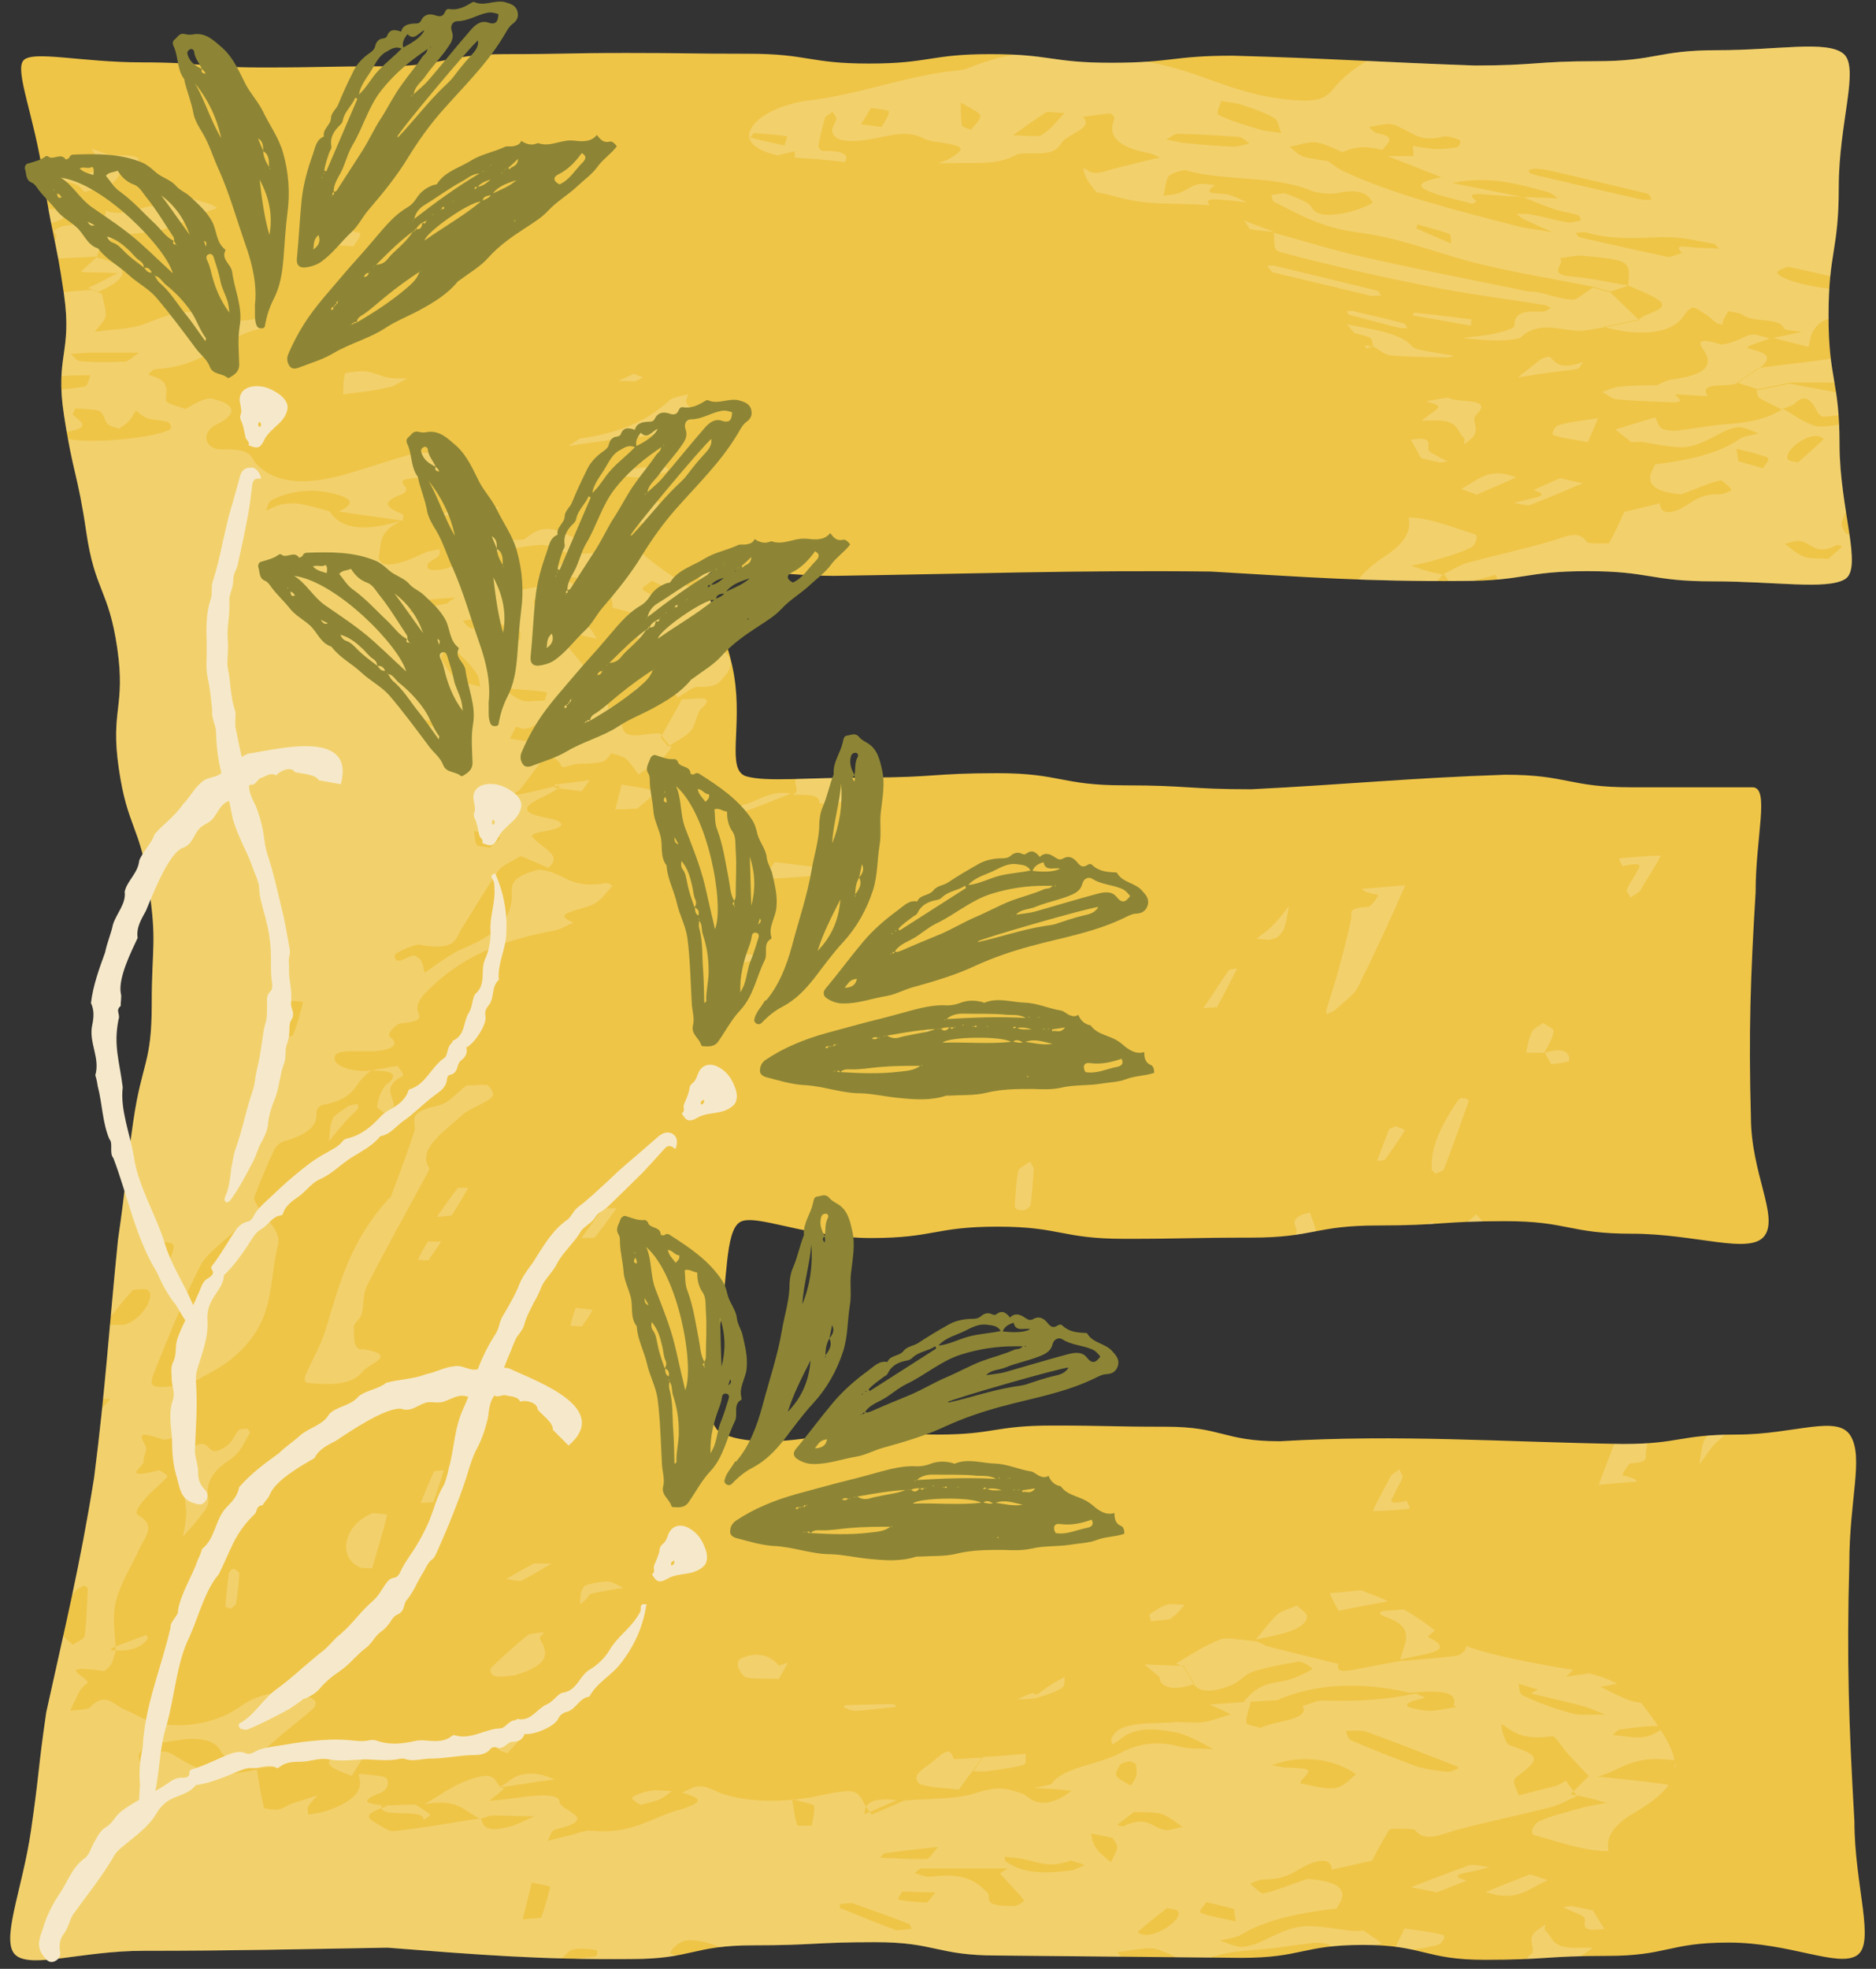
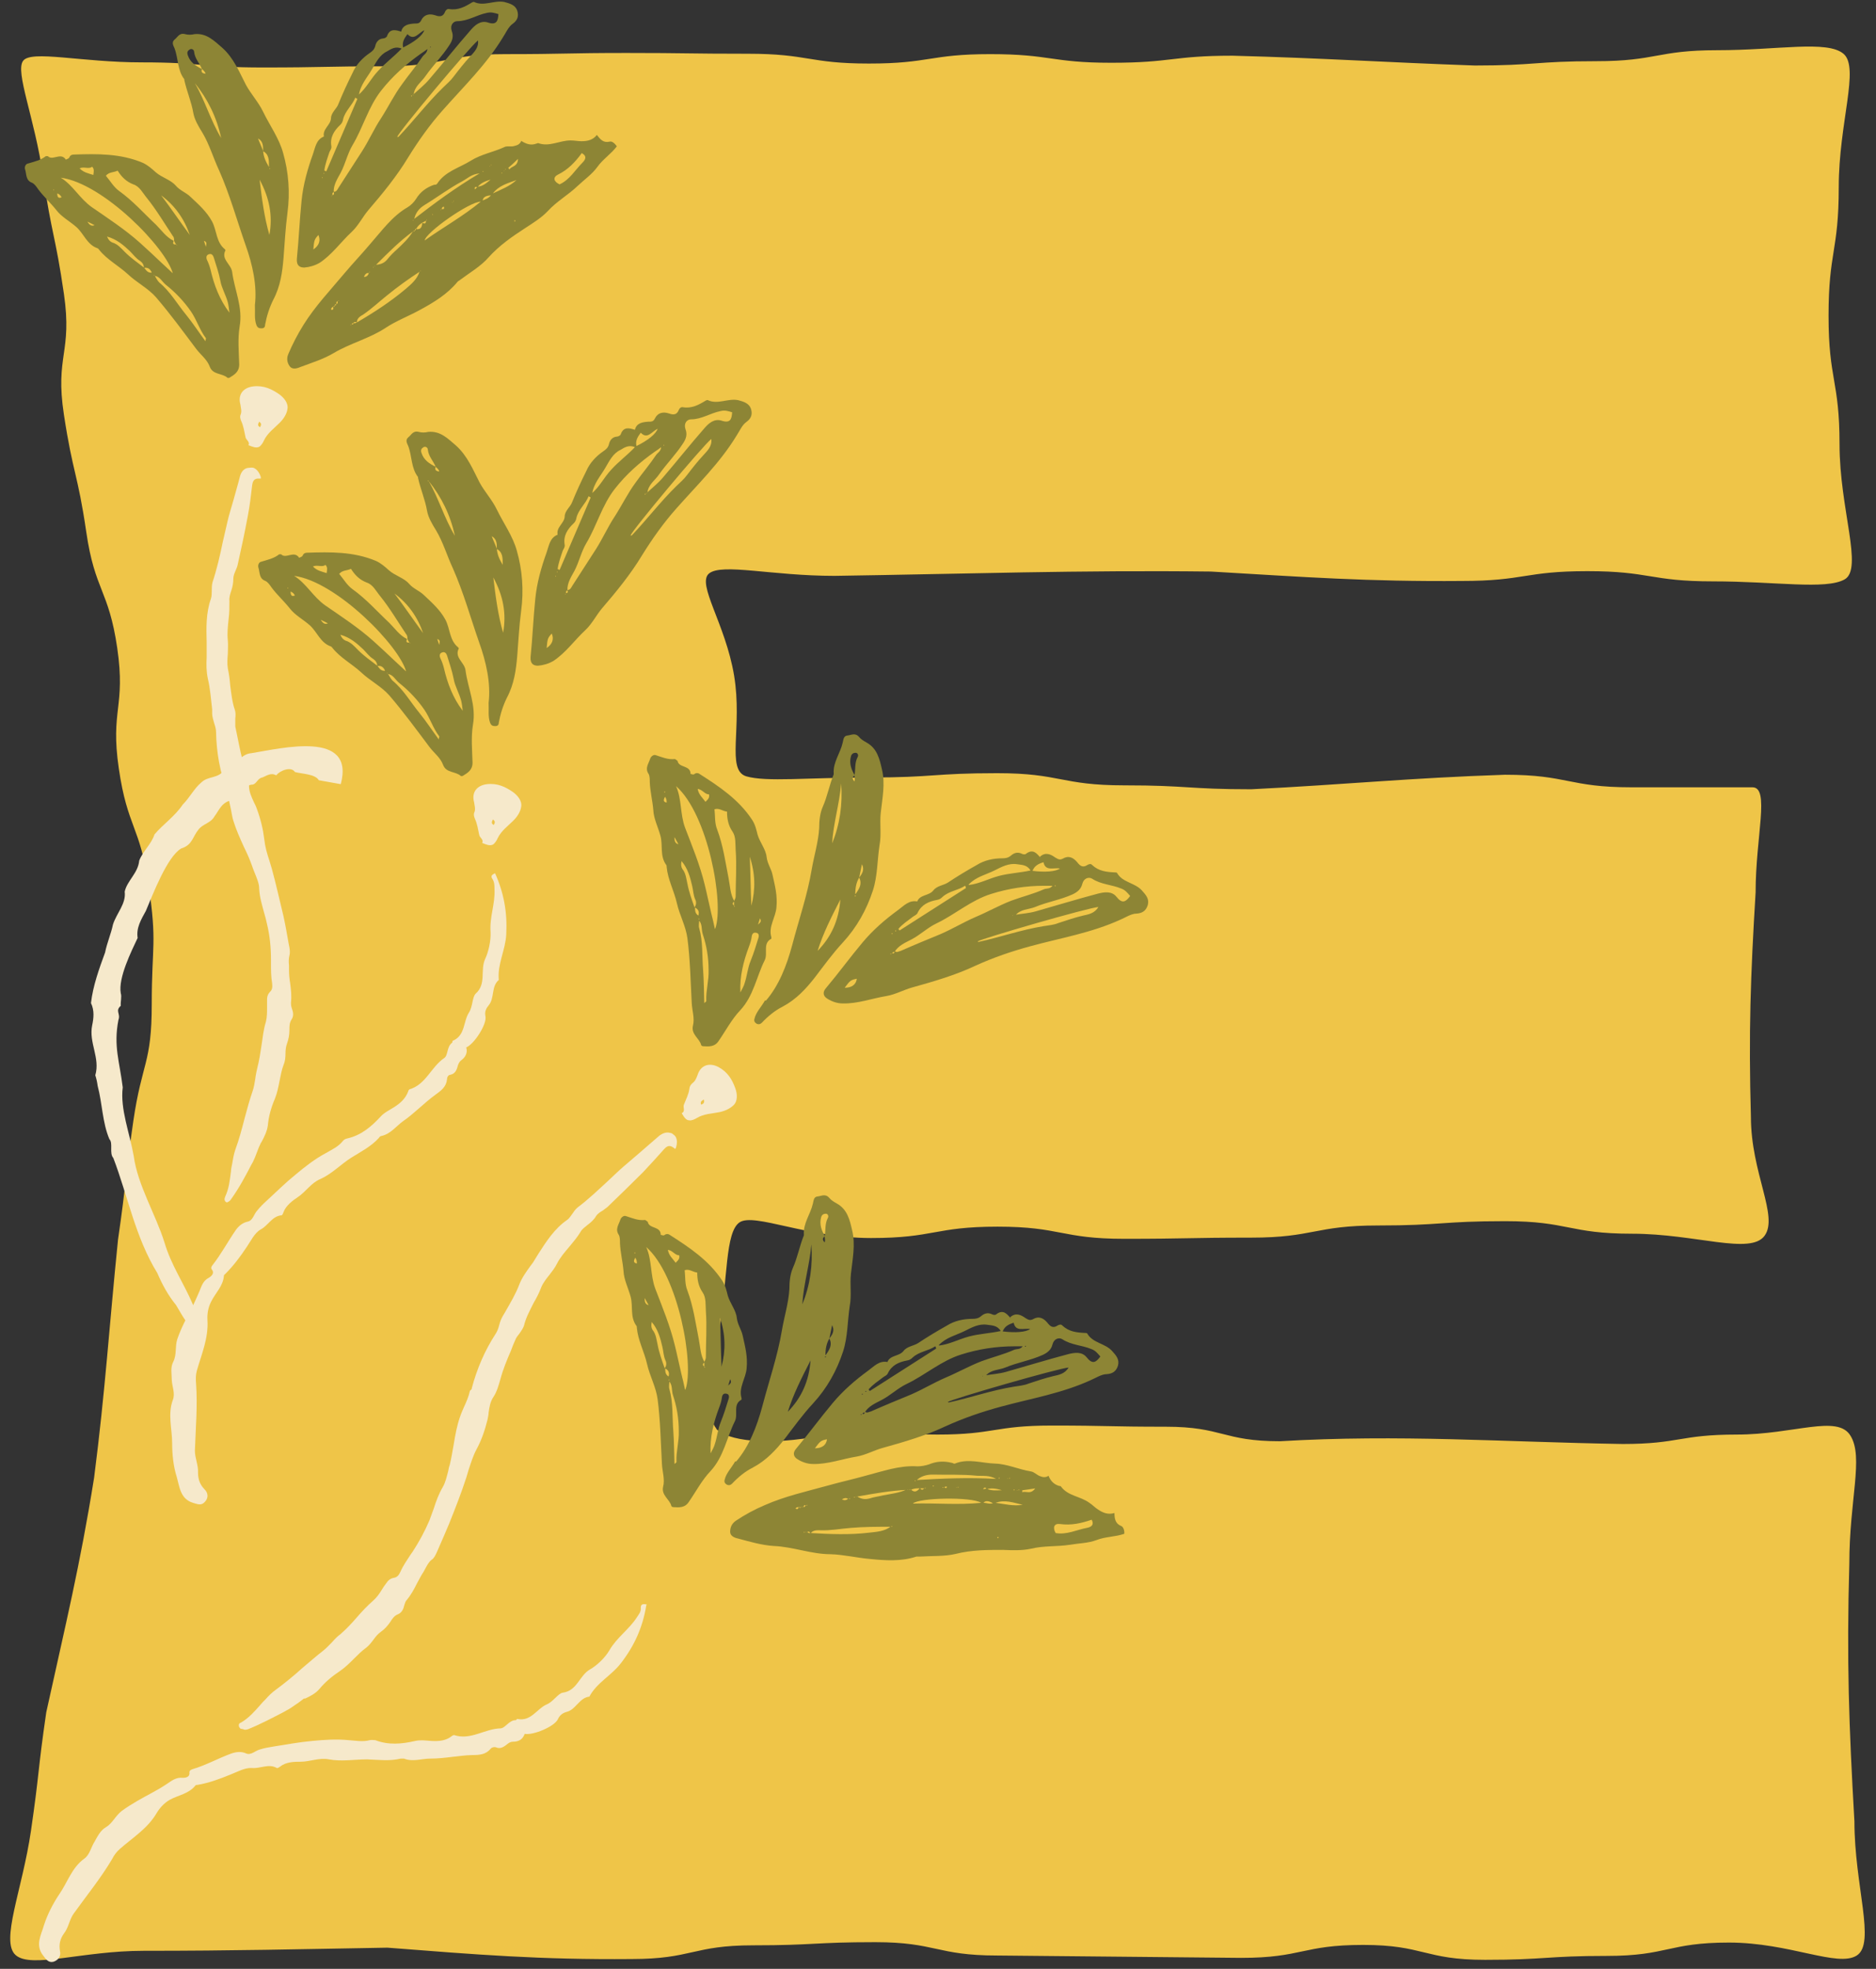
<svg xmlns="http://www.w3.org/2000/svg" fill="#000000" height="501.9" preserveAspectRatio="xMidYMid meet" version="1" viewBox="-2.9 -0.4 478.4 501.9" width="478.4" zoomAndPan="magnify">
  <rect x="-2.9" y="-0.4" width="478.4" height="501.9" fill="#333333" stroke="none" />
  <defs>
    <clipPath id="a">
-       <path d="M179.9,363.9c-2.9-3.1-1.6-11.9,.6-25.1,2.2-13.2,1.5-25.1,5.2-27.6,3.7-2.5,17.3,4,33.5,4s16.2-2.9,32.3-2.9,16.2,3.1,32.3,3.1,16.2-.3,32.3-.3,16.2-3.1,32.4-3.1,16.2-1.1,32.4-1.1,16.2,3.2,32.4,3.2,30.2,5.5,33.8,.5c3.6-5-3.5-16-3.5-30.3-.6-21.4-.1-35.9,1.2-57.2,0-14.3,3.7-26.8-.8-26.8-4.5,0-14.6,0-30.8,0-16.2,0-16.2-3.2-32.3-3.2-24.2,.8-40.6,2.5-64.7,3.7-16.2,0-16.2-1-32.4-1-16.2,0-16.2-3.1-32.4-3.1-16.2,0-16.2,1.1-32.4,1.1-16.2,0-26.4,1.2-31.6-.3-5.2-1.6-.9-12.5-3.1-25.7-2.2-13.2-9.6-23.3-6.4-26,3.3-2.7,16,.6,32,.6,33.7-.5,62.3-1.5,96-1.1,23.9,1.4,40,2.6,64,2.4,16,0,16-2.5,32-2.5s16,2.6,32,2.6,28.8,2.2,33.6-.5c4.8-2.7-1.3-18-1.3-34.4,0-16.4-2.8-16.4-2.8-32.8,0-16.4,2.6-16.4,2.6-32.8,0-16.4,5.4-30.5,1.2-34-4.2-3.5-16.7-.9-32.2-.9-15.4,0-15.4,2.8-30.9,2.8-15.4,0-15.4,1.1-30.9,1.1-23-.8-38.7-1.9-61.8-2.5-15.4,0-15.4,1.8-30.9,1.8-15.4,0-15.4-2.2-30.9-2.2-15.4,0-15.4,2.4-30.9,2.4-15.4,0-15.4-2.5-30.9-2.5s-15.4-.2-30.9-.2-15.4,.3-30.9,.3c-15.4,0-15.4,3.1-30.9,3.1-15.4,0-15.4,.3-30.9,.3-15.5,0-15.5-1.3-30.9-1.3-15.5,0-28.2-3.2-30.3-.4-2.1,2.8,2.9,14.4,5.1,29.4,2.2,15.1,3.1,14.9,5.3,30,2.2,15.1-2.3,15.7,0,30.8s3.5,14.9,5.7,29.9c2.2,15.1,5.7,14.6,7.9,29.6,2.2,15.1-1.8,15.7,.4,30.7,2.2,15.1,5.4,14.6,7.6,29.7,2.2,15.1,.8,15.1,.8,30.4,0,15.2-2.5,14.7-4.7,29.8-2.2,15.1-1.7,15.1-3.9,30.2-2.3,22.6-3.2,38.1-6.1,60.7-3.6,22.5-7.3,37.5-12.2,59.8-2.2,15.1-1.7,15.1-3.9,30.2-2.2,15.1-7.9,28.2-3.9,31.7,4,3.5,17-1.1,32.6-1.1,23.2,0,39-.4,62.2-.8,23.1,1.8,38.9,3.1,62.2,2.9,15.6,0,15.6-3.5,31.1-3.5s15.6-.8,31.1-.8,15.6,3.4,31.1,3.4c23.2,.2,39,.4,62.2,.6,15.6,0,15.6-3.3,31.1-3.3s15.6,3.8,31.1,3.8,15.6-1,31.1-1,15.6-3.4,31.1-3.4,27.7,6.4,32.6,3.3c4.9-3.1-.6-17.8-.6-34.2-1.4-24.4-2-41-1.3-65.6,0-16.4,3.7-27.2,.3-32.7-3.3-5.5-14.4-.3-29-.3-14.6,0-14.6,2.4-29.1,2.4-30.7-.5-56.7-2.5-87.4-.7-14.6,0-14.6-3.7-29.1-3.7-14.6,0-14.6-.3-29.1-.3-14.6,0-14.6,2.3-29.1,2.3-14.6,0-14.8-2.6-29.1,.2-14.4,2.8-24.6,1.4-27.5-1.8Z" fill="none" />
-     </clipPath>
+       </clipPath>
  </defs>
  <g id="change1_1">
    <path d="M179.9,363.9c-2.9-3.1-1.6-11.9,.6-25.1,2.2-13.2,1.5-25.1,5.2-27.6,3.7-2.5,17.3,4,33.5,4s16.2-2.9,32.3-2.9,16.2,3.1,32.3,3.1,16.2-.3,32.3-.3,16.2-3.1,32.4-3.1,16.2-1.1,32.4-1.1,16.2,3.2,32.4,3.2,30.2,5.5,33.8,.5c3.6-5-3.5-16-3.5-30.3-.6-21.4-.1-35.9,1.2-57.2,0-14.3,3.7-26.8-.8-26.8-4.5,0-14.6,0-30.8,0-16.2,0-16.2-3.2-32.3-3.2-24.2,.8-40.6,2.5-64.7,3.7-16.2,0-16.2-1-32.4-1-16.2,0-16.2-3.1-32.4-3.1-16.2,0-16.2,1.1-32.4,1.1-16.2,0-26.4,1.2-31.6-.3-5.2-1.6-.9-12.5-3.1-25.7-2.2-13.2-9.6-23.3-6.4-26,3.3-2.7,16,.6,32,.6,33.7-.5,62.3-1.5,96-1.1,23.9,1.4,40,2.6,64,2.4,16,0,16-2.5,32-2.5s16,2.6,32,2.6,28.8,2.2,33.6-.5c4.8-2.7-1.3-18-1.3-34.4,0-16.4-2.8-16.4-2.8-32.8,0-16.4,2.6-16.4,2.6-32.8,0-16.4,5.4-30.5,1.2-34-4.2-3.5-16.7-.9-32.2-.9-15.4,0-15.4,2.8-30.9,2.8-15.4,0-15.4,1.1-30.9,1.1-23-.8-38.7-1.9-61.8-2.5-15.4,0-15.4,1.8-30.9,1.8-15.4,0-15.4-2.2-30.9-2.2-15.4,0-15.4,2.4-30.9,2.4-15.4,0-15.4-2.5-30.9-2.5s-15.4-.2-30.9-.2-15.4,.3-30.9,.3c-15.4,0-15.4,3.1-30.9,3.1-15.4,0-15.4,.3-30.9,.3-15.5,0-15.5-1.3-30.9-1.3-15.5,0-28.2-3.2-30.3-.4-2.1,2.8,2.9,14.4,5.1,29.4,2.2,15.1,3.1,14.9,5.3,30,2.2,15.1-2.3,15.7,0,30.8s3.5,14.9,5.7,29.9c2.2,15.1,5.7,14.6,7.9,29.6,2.2,15.1-1.8,15.7,.4,30.7,2.2,15.1,5.4,14.6,7.6,29.7,2.2,15.1,.8,15.1,.8,30.4,0,15.2-2.5,14.7-4.7,29.8-2.2,15.1-1.7,15.1-3.9,30.2-2.3,22.6-3.2,38.1-6.1,60.7-3.6,22.5-7.3,37.5-12.2,59.8-2.2,15.1-1.7,15.1-3.9,30.2-2.2,15.1-7.9,28.2-3.9,31.7,4,3.5,17-1.1,32.6-1.1,23.2,0,39-.4,62.2-.8,23.1,1.8,38.9,3.1,62.2,2.9,15.6,0,15.6-3.5,31.1-3.5s15.6-.8,31.1-.8,15.6,3.4,31.1,3.4c23.2,.2,39,.4,62.2,.6,15.6,0,15.6-3.3,31.1-3.3s15.6,3.8,31.1,3.8,15.6-1,31.1-1,15.6-3.4,31.1-3.4,27.7,6.4,32.6,3.3c4.9-3.1-.6-17.8-.6-34.2-1.4-24.4-2-41-1.3-65.6,0-16.4,3.7-27.2,.3-32.7-3.3-5.5-14.4-.3-29-.3-14.6,0-14.6,2.4-29.1,2.4-30.7-.5-56.7-2.5-87.4-.7-14.6,0-14.6-3.7-29.1-3.7-14.6,0-14.6-.3-29.1-.3-14.6,0-14.6,2.3-29.1,2.3-14.6,0-14.8-2.6-29.1,.2-14.4,2.8-24.6,1.4-27.5-1.8Z" fill="#efc548" />
  </g>
  <g clip-path="url(#a)" fill="#ffffff" id="change2_1">
    <path d="M139.5,156.5c.6,1.3,1.2,2.6,2,4.2,2.7,.6,5.2,1.1,7.8,1.7-.9-1.2-1.2-2.5-2.8-3.4-1.8-1-4.6-1.7-7-2.5Zm282.6,367.4c.6,.1,1.4,0,2.1,0-.1-.3-.3-.5-.4-.9-4.8-1.1-9.7-2.2-14.7-3.3-.5-.1-1.5,0-2.2,.1,.4,.4,.5,1,1.2,1.2,4.6,1,9.3,1.9,14,2.9Zm-46.1-42c8,2.8,11.2-1.1,15.8-3-1.5-.5-3-1-4.5-1.5-3.8,1.5-7.6,3-11.3,4.5Zm12.7,40.2c5.3,.6,10.7,1.1,16.1,1.5,0,0,.7-.7,.6-.7-5.2-.8-10.4-1.5-16.8-2.4,0,.9-.2,1.6,0,1.6Zm56.8,21.8s0,0,0,0c0,0-.2,0-.2,0,0,0,.2,0,.3,0Zm0,0c0,0-.2,0-.3,0,0,0,0,0,0,0,2.9,.9,5.7,1.9,8.6,2.8-.6-.6-1.1-1.3-1.7-2.1-2.1-.3-4.3-.5-6.6-.6,0,0,0,0,0,0Zm-44.4-55.5c.9,1.3-2.1,3.9,5.1,2.9-.8-1.3-1.7-2.7-2.9-4.7-1.1-.2-3.2-.7-5.4-1.1-.5,0-1.4,.2-2.2,.3,1.4,.6,2.7,1.2,4.1,1.8,.5,.2,1,.5,1.2,.7Zm-43.1,21.5c-.6,.1-.8,.8-1.6,1.7,6.9-2.3,7.9-.2,9.8,1.3,0,0,1.9-.3,2.3-.6,2.4-1.6,4.6-3.2,6.9-4.8-3.5,.5-7,1-10.5,1.5-2.3,.3-4.6,.5-6.8,.8Zm14.1-34.9c-5.2,1.8-10.2,3.8-15.2,5.7,2.2,.4,4.4,.8,6.6,1.3,2.5-1,5-2,7.6-3-5.1-1.4-.5-1.9,2.2-2.5,1.2-.3,2.4-.6,3.6-.9-1.6-.2-3.9-.8-4.7-.5Zm-7,17.9c-2.2-.7-5.3-1-9.8-1.7-1.3,2.7-2.2,4.4-3,6.1,3.8-.6,7.9-1,11.4-1.9,1.2-.3,2.2-2.3,1.4-2.6Zm-19,12.5c1.7-.2,3.3-.9,4.9-1.4-1.4-.6-2.5-1.7-4.2-1.8-4.6-.4-9.6-.4-14.4-.6-7.2-.3-1.9,1.4-2.5,2.1,1.9,.7,3.8,1.4,5.7,2.1,3.5-.1,7-.1,10.4-.5Zm68.5,22.8c.4,.4,.5,1,1.1,1.1,9.9,2.1,19.8,4.2,29.8,6.2,.4,0,1,0,1.7,0-.4-.6-.9-1.1-1.4-1.7-9.4-1.9-18.8-3.8-28.3-5.7-.6-.1-1.5,0-2.9,.2Zm2.3-13.2h0c0,.1,0,.1,0,.1,0,0,0,0,0-.1Zm0,0h0c0,.1,0,0,0,0Zm0,.1s0,0,0,0c-1.7-.8-3-2.1-5.1-2.3-5.2-.4-10.8-.3-16.3-.3-.5,0-1.2,.3-1.8,.5,3.1,.4,6.3,.8,9.4,1.3,1,.2,2.2,.4,2.5,.8,3.4,3.5,11.6,4.3,18.8,5.6-.7-.7-1.4-1.4-2.1-2.1-1.4-.3-2.7-.6-4-.9-1.2-.3-1-1.6-1.3-2.5Zm-25.7-24.9c-.8,.6-1.7,1.1-2.4,1.7-2.6,2.1,.2,4.7-1.2,5.8-5.7,4.7,4.9,3,7.6,4.3,.7,.3,4.4-.6,6.7-.9-1.2-.4-3.2-.7-3.4-1.3-.2-.5,1.4-1.3,2.2-1.9,.7-.5,1.6-1.1,2.6-1.8-1.6,0-2.3,0-2.9,0-7.8,.5-7.1-2.5-9.2-4.3-.5-.4,0-1.1,0-1.7Zm28.2,25.2c-.2-.3-.4-.5-.5-.8-.6,.1-1.1,.3-1.7,.4,.7,.1,1.5,.2,2.2,.3Zm-2.2-.4c-.1,0-.2,0-.3,0,0,0,0,0,0,.1,.1,0,.2,0,.3,0Zm-19.6-58s0,0,0,0c0,0,0,0,0,0,0,0,0,0,0,0,0,0,0,0,0,0Zm7-4.5c-.8,0-1.5-.2-2.3-.2-1.6,1.6-3.1,3.2-4.7,4.7,0,0,0,0,0,0,0,0,0,0,0,0,1.3,.2,2.7,.5,4,.8,1.8,.4,3.5,.9,5.2,1.4-2,.4-4.2,.7-6.1,1.2-3.9,1.1-8.1,2.1-11.1,3.5-1.6,.8-2.4,3.2-1.3,3.5,6,1.6,12.4,4,18.9,4.1,0-.2,0-.3,0-.5-.5-3.4,1.6-6.4,7-9.5,3.6-2.1,6.6-4.4,8.4-6.8-.4-.1-.8-.3-1.3-.3-5.4-.8-11.1-1.3-16.7-1.9Zm-3.2,102.7c-3.6-1.6-9-2.3-13.6-3.5-.3,.3-1.2,.7-1,.8,2.9,1.8,.8,1.9-3,1.7-3.4-.2-6.8-.3-10.2-.5,6.6,1.1,13.2,2.2,19.8,3.3,1.2,.5,2.3,1,3.5,1.5,3.7-.7,7.9-1.8,4.5-3.3Zm-121.9-51.1c.9-1.7,1.9-3.4,2.8-5.1-1,1.7-1.9,3.4-2.8,5.1Zm19.9-3.8c-1.3,.4-3,.8-3.6,1.3-2.5,2.2-4.1,1.6-5.5,.1-.9-1-1.1-2.3-2.5-3.1-.6-.3-3.6,.2-5.5,.4-.9,1.7-1.9,3.4-2.8,5.1,5.9,.9,11.8,1.8,17.7,2.7,3.2-.6,6.3-1.2,9.5-1.8-.3-.7-.2-1.5-1-2-1.8-1-4.1-1.8-6.2-2.7Zm0,0s.1,0,.2,0h-.3c0,0,.1,0,.2,0Zm7.8,15c3,.6,3,.6-4.5,2.9,5.2,1.4,5.1,1.3,8.7-.3,1.5-.7,4.6-1.6,5.4-1.4,8.7,2.3,5.3-.8,4.6-2-2.2-3.5,.1-5.8,9.3-7,1.7-.2,3.3-1.1,4.9-1.6-1.9-.7-3.8-1.4-5.7-2.1-3-.1-6.1-.3-9.1-.4,2.8,3.7-5.1,2.4-8.2,3.3-2.1,1.3-4.2,2.5-6.4,3.8q-5.7,3.6,1,4.8Zm-4.8,3c.1,0,.2,0,.3,0,0,0-.2,0-.2,0v.2Zm57.2,9.3c3.6,.1,6.6,1.2,9.9,1.9,1,.2,2.3,0,3.3,.3,15.4,2.7,30.9,5.2,46,8.1,9.2,1.8,17.7,4,26.4,6.1,0,0,.2,0,.2,0-.4-1.7,.5-4.3-1.6-4.8-13.6-3-27.6-5.8-42-8.3-11-1.9-22.7-3.1-34-4.6-.9-.1-1.4-.5-2.1-.8,.9-.4,1.9-1.1,2.5-1,7,.4,8-1.2,8.1-3.7,0-.6,3.3-1.5,5.4-1.9,3.1-.6,6.4-.9,9.6-1.3-3.3-.2-6.6-.5-10-.5-2.2,0-6,.3-6.7,.9-4.7,3.9-10.1,2.3-15.8,1.9-2.3-.2-5.2,.5-7.9,.9-3.5,.7-6.9,1.3-10.4,2,2.8,2.3,5.5,4.7,8.3,7,1.6,.4,3.3,.8,4.9,1.1,2-1.1,4.5-3.2,5.9-3.1Zm-142.1-65.5c2.8-1.2,5.5-2.4,8.3-3.6-7.3-.8-8.1,1.3-8.3,3.6ZM25.2,420.2c0,0,0,0-.1,0h0c0,0,.1,0,.2,0Zm9.5-2.9c.2-.3-.2-.6-.3-.9-2.7,1-5.4,2-8,3-.5,.2-.9,.5-1.2,.8,5.3,.6,8-.7,9.6-2.9Zm89.5,37.9c-.1,0-.3,0-.4,0h0c.2,0,.3,0,.5,0Zm14.3-2c-1.4-.5-2.5-1.1-4.1-1.3-6.3-.8-7,2.1-10.2,3.4,3.3-.5,6.6-1,10-1.5,1.5-.2,2.9-.4,4.4-.6Zm60.6-251.2c0,0-.1,0-.2,0,0,0,.1,0,.2,0h0Zm-13,2.9c-.7,.1-1,1-1.5,1.5,1.1,0,2.5,0,3.3-.3,3.7-1.3,7.3-2.8,10.9-4.2-6-.9-8.3,2.2-12.7,3Zm-53,193.4c-2.4,1.2-4.6,2.5-6.9,3.8,1.3,.2,3.3,.6,3.7,.5,2.5-1.2,4.7-2.6,7.8-4.4-2.7,0-4.2-.1-4.6,0Zm35.3,57.9s0,0,.1,0v-.2s0,0-.1,.1Zm-5.3-.1c-1.8,.3-4,1-4.7,1.7-.5,.5,1.3,1.3,2,1.9,1.7-.5,3.6-.8,4.9-1.4,1.3-.6,2.1-1.4,3.1-2.1-1.8,0-3.7-.4-5.3-.1Zm159.9-217.7c.8-.8,1.5-1.7,1.7-2.5,.5-1.8,.8-3.5,1.1-5.3-1.3,1.6-2.5,3.3-4.1,4.9-1.1,1.2-2.7,2.2-4.1,3.4,1.1,.1,2.2,.2,3.3,.3,.7-.3,1.8-.5,2.1-.8ZM124.3,445.6c.4,.4,1.4,.6,2.2,.9,1-1.1,2.1-2.3,3.1-3.4-2.1-.2-4.2-.4-7.5-.8,.9,1.4,1.3,2.3,2.1,3.2ZM231.4,182.7c0-.1,0-.3,0-.4,0,0-.1,0-.2,0,0,.2,.1,.3,.2,.4Zm-72-86c.5-.3,1-.6,1.6-.9-.8-.3-1.5-.6-2.3-.9-1.2,.6-2.5,1.2-3.9,1.8,2.6,0,4.1,.2,4.5,0Zm231.7,171.3c.5,1,1,1.9,1.6,2.9,1.5-.2,3-.4,4.5-.7,0-.4,.1-.8,0-1.2-.4-1.5-2.2-2.3-6.1-1Zm-.2,0c0,0,.1,0,.2,0,0,0,0,0,0,0h-.1Zm-242.8,65.5c0,0-1.8-.2-4.2-.5-.6,1.8-1.1,3.2-1.3,4.6,0,0,2.9,.1,2.9,.1,1-1.4,2-2.8,2.7-4.2Zm-41.9-17.3c-1,1.5-1.8,3-2.5,4.5,0,0,1.7,.2,2.6,.2,1-1.5,2.1-3,3.3-4.8-1.7,0-3.4,0-3.5,0Zm32.4-116.6c0,.1,0,.3,0,.4,0-.1,0-.3,0-.4Zm8.8-1.1c-2.9,.4-5.9,.8-8.8,1.1,0,.1,0,.3,0,.4,0,.1,0,.3-.2,.4,2.3,.3,4.6,.6,7,.9,.7-.9,1.4-1.9,2-2.8Zm-53,261.5s0,0,0-.1h-.1c0,.1,0,.1,.1,.1Zm8.4-.4s0,0,.1,0c0,0,.1,0,.2,0h-.3Zm2.3,3.9c.6-.4,1.9-1.1,1.7-1.3-1-.9-2.5-1.8-3.9-2.6-2.8,.1-5.6,.2-8.5,.3-1,3.5,11,.4,10.7,3.6Zm-15.2-17c-1.8,.2-3.9,.1-5.4,.5-5.4,1.4-4.6,2.9,2.4,5.3,0-.2,.1-.4,.2-.5,.7-1.1,1.4-2.3,2.1-3.4,.3-.6,.5-1.2,.7-1.9Zm205.9-34.5c1.6-.9,2.3-2.2,3.4-3.3-1.6,0-3.6-.4-4.6,0-1.8,.6-3,1.6-4.4,2.5,.1,.6,.3,1.1,.4,1.7,1.8-.3,4.4-.3,5.3-.8ZM198.8,132.1c0,0,0-.1,0-.2,0,0,0,.1-.1,.2,0,0,0,0,.1,0ZM87.1,62.5c.7-1.1,1.8-2.2,1.9-3.3,0-.4-2.5-.6-5.2-1.3-.7,1.8-1.7,2.9-1.3,3.9,.1,.4,3,.4,4.7,.6Zm20.7,312.2c-1.2,2.5-2.2,5.1-3.4,8,1.7-.1,3.2-.1,3.2-.2,1-2.7,1.8-5.4,2.7-8.1-.9,.1-2.4,.2-2.4,.3Zm-51.8,25.3c-.2,.2-.5,.3-.5,.5-.4,2.9-.7,5.8-.9,8.6,0,.2,.9,.4,1.3,.6,.5-.4,1.3-.9,1.4-1.3,.4-2.6,.7-5.1,.8-7.7,0-.4-.8-.8-1.3-1.2-.3,.1-.6,.2-.9,.3ZM160.4,118.9c-1.5,.1-3,.6-4.7,1-1.2,.6-2.6,1.2-3.9,1.8,1.5-.2,3-.5,4.4-.6,1.5,0,3,.3,4.5,.1,2.1-.2,4.2-.7,6.2-1.2,.5-.1,.5-1.2,.5-1.2-2.3,0-4.6-.2-7,0Zm-50.4,12c3.3,0,6.6,.4,9.8,.1,1.7-.2,3.3-1.4,4.9-2.1-2.5,0-5,0-7.4,.3-1.9,.2-3.8,.6-6.4,1-.1,0-.5,.4-.8,.7Zm102.9,303.4c.4-.3-.9,.4-.6,.5,.8,.4,2.1,1,3.3,.9,3.4-.2,6.8-.7,10.1-1-.3-.3-.5-.7-.8-.7-3.8,0-7.5,.2-12,.3Zm94.6-178.1c1.8-3.2,3.4-6.5,5.1-9.7-.7,.1-2,.2-2.1,.4-2.1,3-4.1,6.1-6.5,9.7,2.1-.2,3.5-.2,3.5-.3Zm-219.2,26.1c.3-.4,0-.9,0-1.3-.7,.1-1.4,.3-2.3,.5-1.3,1-3.4,2.1-4,3.2-.9,1.9-.7,3.9-1,5.8,1.3-1.6,2.6-3.2,4-4.8,1-1.2,2.3-2.3,3.3-3.4Zm25.6,20.1c-1.8,2.3-3.4,4.6-5.4,7.4,2.2-.2,3.7-.3,3.8-.4,1.5-2.3,2.8-4.6,4.2-7-.9,0-2.5,0-2.6,0Zm47.4-174.8c-1.4,1.7-2.5,3.3-4,5.5,3.1,0,5.5,0,5.6-.2,1-1.8,1.7-3.5,2.4-5.3-1.4,0-3.9-.1-4,0Zm75.4,135.1c0-.1-1.6-.3-3.5-.6-.5,2.4-1,4.4-1.4,6.3,1-.1,2.9-.2,2.9-.4,.8-1.8,1.5-3.6,2-5.4Zm25.1,169.6c2.3-.6,4.7-1.5,6.1-2.4,1-.8,.5-1.8,.7-2.8-1.2,.7-2.5,1.3-3.5,2-1.3,.8-2.4,1.7-3.6,2.5-.4-.1-.7-.2-1.1-.4-1.3,.5-2.6,1-3.9,1.6,1.8-.1,3.9,0,5.4-.5Zm-110.9-124.6c-1.9,2.4-3.6,4.8-5.5,7.5,1.5,0,3.3,0,3.4-.2,2-2.5,3.7-4.9,5.5-7.4-1.2,0-3.3,0-3.4,.1Zm199.3-12.4c1.8-2.5,3.6-5,5.1-7.5,.2-.3-1.5-.7-2.3-1.1-1,.5-1.5,.6-1.6,.7-1.1,2.7-2.1,5.4-3.1,8.1,.7,0,1.8-.1,1.9-.2Zm40.7-27.3s0,0,0,.1h.1c0-.1,0-.1,0-.1Zm-.2-7.6c-1,.7-2.4,1.3-2.8,2-.9,1.8-1.3,3.7-1.6,5.5,0,.1,2.9,0,4.6,.1,.9-1.8,2.1-3.6,2.4-5.4,.1-.8-1.7-1.5-2.6-2.2Zm-239,142.4c-1.7,0-5.3,.7-5.7,1.3-1.1,1.4-.8,3-1,4.5,.4-.3,.9-.7,1.2-1,.6-.6,1-1.2,1.4-1.7,1.8-.4,2.9-.6,4.1-.8,1.4-.3,2.9-.5,4.4-.7-1.4-.6-2.7-1.6-4.4-1.7ZM21.7,65.2s0,0,0,0h-.1c0,0,0,0,0,0Zm0,0c-1.3,1.2-2.6,2.4-3.9,3.6,.3,0,.6,.2,.9,.2,2.8,0,5.7,.1,8.5,.2-2.5,1.3-5,2.6-7.6,3.8,.9,.3,1.7,.7,2.6,1q12.5-5.6-.6-8.8Zm201.9,96.2c.1,0,.3-.2,.4-.2-.8-.7-1.6-1.4-2.4-2-.2,.4-.4,.7-.5,1.1,0,.4,1.6,.8,2.5,1.2Zm-68,38.3c-.5,2.1-1,4.2-1.6,6.2,1.4,0,2.8,0,5.7-.2,1.5-1.6,4.5-3.2,3.8-4.3-.6-.9-5.1-1.2-7.9-1.8Zm27.9,42.7c-1.1,3.4-2,6.2-2.7,9,0,0,3.1,0,3.2,0,.8-1.1,2.5-2.6,1.6-3.2-2.6-1.7-1.8-2.6,2.8-3.6,.6-.1,1.3-1.2,.9-1.4-.8-.4-2.4-.4-5.7-.8Zm61.7,208.7c.4-.5,.7-1,1.1-1.5-.4,.5-.7,1-1.1,1.5Zm0,0c1.2,0,2.4,.2,3.5,0,3.2-.4,6.6-.8,9.3-1.6,1.1-.3,.5-1.8,.7-2.8-3.6,.3-7.3,.6-10.9,.8-.5,.7-.9,1.3-1.4,2-.3,.5-.7,1-1,1.5Zm72.2-33.6h0c0,0,0,0,0,0,0,0,0,0,0,0Zm0,0s0,0,0,0c0,0,0,0,0,0,0,0,0,0,0,0Zm13-5.8c0-1-1.7-1.9-2.6-2.8-1.7,.8-4.1,1.4-5,2.3-2.1,2-3.6,4.2-5.4,6.3,6.2-1.2,12.6-2.4,13-5.8Zm-13,5.8h0c0,.1,0,0,0,0Zm-113.8-194.6c.9,0,1.5-1.1,2.7-2.1-4.6-.6-8.1-1-11.6-1.4-1.1,1.4-2.2,2.9-3.3,4.3,4.1-.2,8.2-.4,12.2-.8Zm-107.6,52.8c-1.9,1.8-2.3,3.8-2.7,5.8-.2,.7,1.5,1.4,2.3,2.2,.7-.8,2-1.6,1.9-2.4-.2-2.4-2.8-4.7,2.1-7.3,.9-.5-.7-1.8-1.1-2.7-2.3,.4-4.6,.8-6.8,1.2,4.8,0,7.4,.6,4.4,3.3Zm-5.1-3.2c.3,0,.5,0,.8-.1-.2,0-.4,0-.7,0h0c0,0,0,.1,0,.1Zm85.3-92.5c3.5-3.4-1.9-2.1-5.2-2.1-1.8,3.2-3.6,6.5-5.4,9.7,.6,.8,1.3,1.5,1.9,2.3,2-1.4,4.7-2.6,5.8-4.1,1.5-1.9,1.1-4,2.9-5.9Zm82,128.2c.7-.4,1.6-.9,1.7-1.4,.4-3,.6-6,.8-9,0-.7-.6-1.4-.9-2.1-1,.8-2.8,1.6-3,2.3-.6,3-.7,6.1-.9,9.1,0,.3,.4,.6,.6,.9,.6,0,1.7,.2,1.8,.1Zm30.8,115.7c1.2,1.1,2.6,2.1,3.7,3.2,.4,.4,.1,1,.5,1.4,1.7,1.9,4.8,1.6,8.5,.4-.9-1.5-1.8-3.1-2.7-4.6-3.3-.1-6.6-.3-10-.4Zm-102.8-1.6c-1.8,.8-.8,3.4,.8,4.7,1,.7,5.7,.4,8.7,.6,.8-1.4,1.5-2.7,2.3-4.1-.8,.2-1.5,.5-2.3,.7-1.8-2.3-5.2-3.8-9.5-1.9ZM97.2,98.1c1.1-.6,2.4-1.3,3.7-2-1.6,0-3.4,0-4.7-.2-2.1-.4-3.6-1.3-5.8-1.6-1.5-.2-5.2,.3-5.3,.5-.5,1.8-.4,3.6-.5,5.3,2.6-.3,5.2-.6,7.7-1,1.5-.2,3-.6,4.9-1Zm265,199.4c0,.5,.6,.9,1,1.3,.7-.4,2-.7,2.1-1.1,2.2-5.8,4.3-11.6,6.3-17.4,0-.2-.3-.4-.7-.7-.4,0-.8,0-1.2-.1-.5,.4-.8,.6-1,.9-3.8,5.7-6.8,11.4-6.5,17.1Zm-25.9,108.5c.6,1.4,1.4,2.8,2.1,4.2,2.2-.4,4.5-.9,6.7-1.3,2-.4,4-.7,6-1.1-2.2-1-4.5-1.9-6.9-2.8-2.4,.2-4.9,.5-7.5,.7,.4-.2-.6,.1-.5,.3Zm-5.2-97.3c-6.5,1.5-2.6,3.6-3.5,5.4-.7,1.5-1.3,3.2-.6,4.6,.9,1.7,3,3.2,4.7,4.8,.4-3.1,1-6.2,1-9.2,0-1.9-1-3.7-1.6-5.6Zm.7,14.8c0,0,0,.2,0,.3h.3c0,0-.2-.2-.3-.3ZM118.7,141.1c0,0-.2,0-.3,0h.2s0,0,0,0Zm23.8-.4c0,0-.1,0-.2,0,0,0,0,0-.2,0h.3Zm-.2,0c4.6-2.8,4.2-2.6-1.2-5.1-5.2-2.4-7.4-.7-10.3,1.5-.3,.2-3.6,.2-4.1,0-2.9-1.9-5.1-1.2-6.6,.7-.9,1.1-1,2.3-1.4,3.5,5.3-1,10.6-2.4,16-2.8,2.5-.2,5.1,1.4,7.6,2.3Zm-10.7,275.8c-3.3,2.7-6.4,5.5-9.2,8.2-.6,.6,0,2,.9,2.2,1.8,.3,4.3-.2,4.9-.2,7.9-2.3,8.4-4.7,7.6-7.3-.2-.7-.9-1.4-1-2.1s.7-1,1-1.6c-1.5,.2-3.7,.3-4.2,.8Zm195.8-89.9c.6,1.1,0,2.3,0,3.5-.1,1.9-.6,3.8,0,5.6,.1,.5,4,1,5.4,.6,2.6-.6,6.8-2.1,6.5-2.6-1.9-3.3-4.8-6.5-7.4-9.8-5.8,.8-5.5,.8-4.4,2.7Zm4.4-2.7s0,0,0,0c0,0,.2,0,.3,0h-.3Zm-132.5-121.8s0,0-.1,0h0c0,0,.1,0,.2,0Zm6.7,2.1c0,.2,3.2,.6,4.1,.3,2.8-.8,5.2-1.9,7.6-2.9,.2-.1-.8-1-.9-1-7.5,1.4-5.2-1-5.2-2.5,0-3.3-.7-3.2-7.7-1.6-7.5,1.6-1.5,4-4.6,5.7,3.3,0,7.1-.2,6.7,2.1Zm25.1,247.7c-.6,.9-.2,2.4,1.2,2.7,2.6,.7,6.2,.8,9.3,1.2,1.1-1.5,2.2-3.1,3.4-4.6,.4-.5,.7-1,1.1-1.5,.5-.7,.9-1.3,1.4-2-2.5,0-7.2,.5-7.2,.3-.7-2.2-1.5-2.7-4.4-.1-1.5,1.4-3.8,2.6-4.8,4Zm122.1-41.8c-4.2,0-5.8,.6-2.4,1.8,7.7,2.8,4.2,6.9,3.4,10.7h.3c5.2-1.4,14.6-1.9,6.9-5.6-.4-.2,.6-1,1.6-1.7,0,0-.2-.1-.2-.2-2.3-1.9-4.9-3.6-7.7-5.2-.7,0-1.3,.1-1.9,.1Zm10.2-87.2c.8-.2,1.8-.6,2-.9,.8-1.5,.3-3.6,5.8-1.8,.6-.4,1.6-.8,1.8-1.2,1.2-2,2.7-4.1,3-6.1,.2-1.3-1.5-2.5-2.4-3.7-1.3,1-2.4,2.1-3.8,3.1-1.6,1-3.5,2-5.2,3-.4-1.1-.6-2.1-1.1-3.1-.2-.4-.9-.7-1.3-1.1-.8,.5-2.3,1.2-2.2,1.6,.6,3.3,1.5,6.5,2.3,10,0,0,.8,.4,1.2,.3ZM158,111.1c8.6-.5,15.1-2.9,15.8-6.2,.2-.9-1.4-1.8-1.7-2.7-.2-.7,.3-1.4,.5-2.1-1.6,.5-4.1,.8-4.7,1.5-4.8,4.4-10.9,8.1-22.9,9.8-.8,.5-1.9,1.2-2.9,1.9,1.5-.2,3-.5,4.6-.7,3.8-.5,7.6-1.2,11.4-1.4ZM12.6,45.5c1.3,.4,3,.7,4.1,1.2,1,.5,1.3,1.2,1.9,1.8,2.3-.6,5.3-1,6.6-1.8,1.9-1.1,2-2.8,3.9-3.9,4.4-2.4,5.3-3.7-2.8-3.6-1.8,0-3.4-.9-5.9-1.7,.6,.9,1,1.4,1.1,1.8,.3,1.2,1.6,2.7,.4,3.7-1,.8-5,1.2-7.8,1.4-.6,0-1.7-1.1-2.1-1.8-.3-.7,.6-2,0-2-2.7-.3-5.7-.3-8.7-.4,.4,.9,0,2.1,1.2,2.6,2.2,1.1,5.2,1.9,8,2.8ZM92.2,385.3c-7.6,3-9.1,11.4-3.2,13.9,.6,.2,2,.1,3,.2,1.3-4.5,2.7-9,3.8-13.6,0-.2-2.7-.4-3.6-.5Zm-34.1-21.3c-1.3,1.5-1.6,3.2-3.6,4.5-4.7,3.1-3.5-1.9-7-.6-.8,.3-1.5,.9-1.7,1.3-.9,2-2.2,4.1-2.2,6.1,0,3.3,.9,6.6,1,10,0,2-.5,4-.8,6,1.9-2.2,3.9-4.4,5.5-6.6,.7-1,1.1-2.1,.9-3.1-.6-3.4,.4-6.6,5.5-9.9,2.9-1.9,3.5-4.3,5-6.6,.3-.4-.2-.9-.5-1.3,0,0-1.9,.1-2,.3ZM410.8,220.4c6.5-1.5,4,.6,3.5,1.8-.6,1.4-1.8,2.7-2.3,4.1-.2,.7,.6,1.4,.9,2.1,.8-.6,2.1-1.2,2.5-1.8,1.6-3,3.8-5.9,5.2-8.9-3.4,.1-7,.4-10.5,.7-.2,.6,.5,1.3,.8,2ZM21.8,65.1s0,0,0,0c0,0,0,0,0,0h.1Zm12.2-6.1c6.1-.4,12.3-4.2,18.5-6.4-.6-.3-1.2-.8-2-1-2.1-.6-4.1-1.4-6.5-1.8-1.9-.3-4.4-.2-6.6-.2,.8,.6,1.8,1.2,2.4,1.8,0,0-1.7,.8-2.4,.7-4.6-.2-8.7,3.1-13.3,1.2,.3,3.4-6.2,3.1-10.7,3.9-1.1,.2-2.8,1.2-2.5,1.5,2.6,2.7-3.6,3.6-6.6,5.2,.2,.6,.4,1.3,.7,1.9,5.6-.3,11.2-.5,16.8-.8,1-3.1,1.8-5.4,12.3-6.1ZM348.5,227.7c.4,0-1.7,3-2.5,3.1-5.5,.2-4.1,1.6-4.3,2.9-.9,4.4-2.1,8.9-3.3,13.3-.9,3.4-2.1,6.8-3.1,10.2,0,.2,0,.3,.2,.9,1-.5,1.7-.7,2-1,2-1.9,4.8-3.8,5.8-5.7,4.3-8.7,8.4-17.4,12.1-26.1-3.7,.3-7.4,.6-11,.9,.4,.6,1.6,1.1,4.2,1.5ZM89.3,343.7c-2.4-.4-1.8-3.7-2-5.8,0-1,1.8-2.2,2-3.3,.7-2.5,.2-5,1.5-7.5,4.8-9.4,10.1-18.8,15.2-28.3,.3-.5,.7-1.1,.5-1.5-3-4.8,3.7-9.1,8.5-13.5,1.7-1.6,5.6-2.8,7.4-4.4,1-.9,0-2.2-.9-3.1-.3-.3-3.3,0-5.4,0-2.7,1.9-4.3,4.5-7.5,5.2-8.4,1.8-5.1,4.1-5.8,6.4-1.8,5.6-3.9,11.1-6,16.7,0,.2-.3,.3-.5,.5-10,11-12.7,22.1-16.1,33.3-1.2,4-3.6,8.1-5.3,12.1-.2,.6,0,1.6,.5,1.6,5.9,.6,11.5,.6,14.2-2.9,1.5-2,9.6-4.2-.3-5.7Zm53.2-203s0,0,0,0h-.3c.1,0,.2,0,.3,0Zm18.5,9.2c.8,.8,2.5,1.3,3.8,1.9,.9-.6,2.8-1.4,2.5-1.9-.4-.7-2.1-1.3-4-2.3-1.3,1.2-2.7,1.9-2.3,2.2Zm-23.1-4.3c1.9-1.6,3.2-3.2,4.7-4.9,2.2,0,4.9,.2,6.5-.3,5.9-1.8,9.9-1.4,12.6,1,3,2.6,6.8,5.1,10.5,7.5,.4,.3,1.9,.2,2.8,.3,.2-.5,.6-1,.5-1.4-.2-1.4-.5-2.8-.8-4.2,3.3,.9,7.5,1.5,9.7,2.7,5.8,3.3,7.5,7.4,3.1,11.9-.6,.6-1.9,1.2-2.8,1.8-.4-.5-.6-1.1-1.2-1.5-.8-.6-2-1-3.1-1.5-.8,.6-2.4,1.3-2.3,1.8,.5,2.1,.7,4.4,2.8,6.1,2.7,2.2,3.5,4.1,1.1,6.9-1.7,2-1.7,2.9-7,2.9-1.4,0-3.4,1.8-5.1,2.7-2.1-3.9-7-1.6-11.4-.3,.3-.8,.2-1.9,1.3-2.3,4.9-2,9.1-3.9,6-6.7-2.4-2.2-4.6-4.4-7-6.7,4.4-3.7,3.6-4.7-5.5-6.9,.3-4.4-4.1-7.5-11-7.8-1.1,0-2.2-.1-3.3-.1-1.8,0-3.6,.1-5.3,.2,1.5-.4,3.6-.8,4.3-1.3Zm20.4,31.7s0,0,0-.1c0,0-.2,0-.3,0h.2Zm155.7,255.9h.1c0,0-.1,0-.1,0Zm.3,.2h0c0,0,0,0,0,0Zm42.4-2.4s0,0,0,0c0,0-.2,0-.3,0h.3Zm27.6-2.2c.4,1-.1,2.4,1.3,3.1,3.7,1.7,7.8,3.3,12.4,4.5,2.1,.6,5.6,.2,8.5,.3-1.9-.7-3.6-1.6-5.8-2.2-4.3-1.2-8.8-2.1-13.2-3.2,.6-.3,1.2-.7,1.8-1-1.7-.5-3.3-1-5-1.5Zm-13.4-9.6c7.3,2.6,17.2,4.4,26.2,5.9,.4,0,.8,.1,1.1,.2-.6,.6-1.1,1.1-1.7,1.7,2-.3,4-.5,5.9-.8,2.9,.7,5.2,1.6,7.1,2.6-1.4,.3-2.8,.6-4.3,.8,2.6,1.2,4.9,2.6,7.9,3.6,.7,.2,1.6,.4,2.5,.5,.2,.3,.5,.6,.7,.9,1.2,1.6,2.5,3.3,3.6,5-1.3,0-2.7,0-4,.2-1.9,.1-3.9,.5-6,.7-.6,.5-1.1,.9-1.6,1.4,2.7,.2,5.8,.9,8.2,.5,1.6-.3,2.8-1,4.1-1.8,1.6,2.5,3,5.1,3.5,7.7-.8-.1-3.3-.3-4.7-.3-6.9,0-9.7,3.1-14.9,4.5-.8,0-1.5-.2-2.3-.2-1.6-1.7-3.2-3.4-4.8-5.1-1.6-1.7-3.7-5.1-4.4-5-9.6,1.3-10.5-2.3-14.7-3.9-3.5-1.3-7-2.6-10.5-3.9,1.4-4.1-4.8-3.8-11.2-3.3-12.5-2.9-24.4-2.3-33.8,1.9-2.8,.2-5.7,.3-8.5,.5h0c0,0,0-.1,0-.1,0,0-.1,0-.1,0,2.1-2.1,3.3-4.3,9.8-5.2,2.9-.4,5.6-1.9,7.8-3.1,.3-.2-2.6-2.1-3.5-1.9-4,.6-8.2,1.4-11.6,2.5-2.4,.8-3.3,2.6-5.7,3.5-3.2,1.3-7.2,2.3-9.3,0-.9-1.5-1.8-3.1-2.7-4.6-.7-.4-2.1-.9-1.9-1,3.6-2.1,6.9-4.4,11.3-6.1,1.6-.6,6,.3,9.1,.5,0,0,0,0,0,0,.9,.4,1.9,.9,2.8,1.3l18.1,4.5c-.9,2.6,2.6,1.7,5.8,1.1,3.4-.7,6.9-1.3,10.3-1.9h.3c4.6-.4,9.2-.7,13.7-1.3,1-.1,2.3-1.3,2.5-2.1Zm53.5,31.1c0-.2,0-.4,0-.7,0-.2,0-.4-.1-.6-.1,.6,0,1,0,1.3ZM90.8,272.3h0c0,0-.1,0-.2,0,0,0,0,0,.1,0h0ZM25,420.2s0,0,0,.1h0s0-.1,0-.1Zm69.5,39.5c-.1,0-.2,0-.3,.1,0,0,.1,0,.2,0h.1Zm74.2-3.4c.1,0,.2,0,.3,0,0,0-.2,0-.2,0v.2Zm-65.6,3.1c0,0,.2-.1,.3-.2-.2,0-.4,0-.6,0h.3Zm20.7-4.1s0,0-.1,0c0,0,0,0,0,0h0Zm34.1-278.2c0,0,0,.1,0,.2,0,0,.2-.1,.3-.2h-.2ZM44.2,352.2c.1,0,.2,0,.3,0,0,0,.1,0,.2-.1-.2,0-.3,0-.5,0Zm299.5,179s0,0,0,0c0,0,0,0-.1,0,0,0-.1,0-.2,0,.1,0,.2,0,.3,0Zm-225.8-68.2s0,0,0,0c-.1,0-.2,0-.3,0,0,0,.1,0,.2,0,0,0,.1,0,.2,0Zm-19-331.1s0,0,0,0h0s0,0,0,0Zm0,0c0,0-.1,0-.2,0,0,0,.1,0,.2,0,0,0,0,0,0-.1Zm0,0c0,0-.2,0-.3,0,0,0,0,0,0,0,0,0,.1,0,.2,0h0Zm19.6,9.2c0,0,.1,0,.2,0,0,0,0,0,0,0h-.2Zm477.2,425.3c-2.8-.6-5.7-1.1-9.7-1.9-.4,1.3-1,2.4-.6,2.4,3,.4,6.3,.5,9.5,.7,0,0,1.1-1.2,.9-1.2Zm-31.6,3.7c-2.9-.3-4.5-.4-6-.6-.8,1.3-2.1,2.7-2.2,4,0,.4,3.4,.6,5.2,.9,.9-1.3,1.9-2.7,3-4.3Zm-29.1,0c-.1-.4-1.7-.7-2.6-1.1-1,1.2-2.9,2.5-2.7,3.6,.1,.9,2.6,1.7,5.6,3.4,0-2.7,0-4.3-.3-5.9Zm-14.7-2.4c-2.8,0-7.1-.4-8.2,.2-2.8,1.5-4.3,3.5-6.8,5.7,2.9,0,5,.4,5.4,.1,3.4-1.9,6.5-4,9.7-6Zm-44-.6c-2.7-.4-4.3-.8-6-.9-4.4-.3-8.9-.6-13.4-.7-1.4,0-3.1,.6-4.7,.9,1,.6,1.7,1.6,3,1.7,5.8,.4,11.8,.6,17.8,.7,.7,0,1.8-.8,3.3-1.5Zm-15.7,6.3c-3.2-1.5-7.7-2.5-11.8-3.6-1.1-.3-2.7-.4-6-.8,.9,1.8,.8,3.2,2.3,3.9,2.5,1.3,5.9,2.3,9.2,3.3,1.6,.5,3.9,.6,5.8,.9,.3-1.3,1.9-3.1,.6-3.7Zm-20.2-7.9c-1.2-.8-2-1.9-3.8-2.5-2-.6-4.8-.8-7.2-1.1-1.5-.9-2.7-1.9-4.5-2.6-14.2-5.8-31.8-9.5-49.1-13.3-3.3-.7-7.2-1.1-10.9-1.6,2.7,1.1,5.6,2.1,8.2,3.3,.9,.4,1.4,.9,2.1,1.4-1.4,0-3.1,0-4.3-.2-3.5-.6-6.7-1.4-10.2-1.9-1-.1-2.6,.3-4,.5,.3,.5,.2,1.1,1,1.3,2.1,.6,4.7,.9,6.8,1.5,3.1,.9,5.9,1.9,8.8,2.9-1.5,0-3.1,0-4.6,0-1.8,0-3.6,0-5.5-.1,1.1,.6,1.8,1.3,3.3,1.7,8.2,1.8,16.1,4,27.2,2.1,1.2,.5,2.3,1,3.5,1.5,5.1,1.7,10.2,3.4,15.2,5.1-2.5,0-5,0-7.5,0,0,.9,.1,1.7,.2,2.6-2.1-.2-4.2-.7-6.4-.7-2,0-4.4,.2-6.3,.5-.6,.1-1.3,1.5-.6,1.8,1,.5,3.5,1.1,4.6,.9,6.3-1.5,8.4,.5,11.5,1.8,1.3,.5,2.6,1.2,4.2,1.3,1.7,0,3.7-.5,5.6-.8-.8-.5-1.3-1.4-2.5-1.6-5.7-.8-2.6-2.6-1.4-4.2,3.8,.9,7.6,1,11.4-.7,2.5,.8,4.7,2.1,7.7,2.4,2,.3,5.1-.7,7.7-1.1Zm-69.3-6.1c-.6-.2-1.3-.3-1.9-.5-10.1-2-20.2-4-30.3-5.9-.8-.1-1.9,0-2.8,0,.5,.6,.5,1.4,1.4,1.6,9.3,2,18.8,3.8,28.3,5.7,1,.2,2.2,.3,3.3,.3,.7,0,1.7-.1,2.2-.3,.3-.2-.1-.6-.2-.9Zm-38.8-15.9c8-.3,15.7-.9,22.5,.8,.8,.2,2.2,0,3.3,0-.4-.4-.4-1-1.1-1.2-8.4-1.6-16.8-3.3-25.3-4.7-.8-.1-2.7,.7-4.2,1,2.6,2.1-.3,1.7-3.4,1.5-1.9-.2-3.9-.1-7.2-.2,.8,.6,1,1.2,1.7,1.3,4.5,.6,9,1.7,13.7,1.5Zm62.2,.2c2.9,.9,6,1.6,9.1,2.3,.1-.4,.7-.9,.3-1.1-2.5-1-5.1-1.9-9.9-3.7,.3,1.5-.1,2.2,.5,2.4Zm-94.5-9c-.9-2.4-17.5-5.2-22.5-3.8-.7,.2-1.2,.7-1.7,1,1,.3,1.6,.5,2.2,.7,6.2,1.2,12.4,2.5,18.8,3.6,.4,0,3.3-1.1,3.2-1.5Zm-29.6-58.3c1.2-.2,2.2-.9,3.3-1.4-1.3-.4-3.4-1.2-3.7-1.1-5.5,2.1-8.6,.2-12.4-.5-1.3-.2-2.9-.3-4.3-.5,0,.6,.2,1.2,.1,1.1,4.3,3.3,10.4,3.3,17,2.4Zm-12.1,7.7c-1.8-2.3-4.1-4.6-6.2-6.9,.6-.4,1.3-.9,1.9-1.3-7.3,0-14.6,0-21.9,0-.5,0-1.8,1.2-1.7,1.2,1.3,.4,2.9,1.1,4.2,.9,9-1.1,11.6,1.5,14.2,4,.9,.8,0,2.2,1.2,2.8,1,.6,3.7,.7,5.7,.7,.8,0,2.8-1.2,2.6-1.6Zm-22.6-2.1c-3.6,0-6.1-.2-8.6-.2-.3,.7-1.3,1.9-.8,2.1,2.1,.4,4.7,.6,7.1,.7,.3,0,1.2-1.3,2.2-2.5Zm-6.1,9.3c-.3-.4-.2-1.1-.8-1.3-4.6-1.8-9.4-3.5-14.2-5.2-.6-.2-2.2,.1-3.3,.2,0,.5,0,.9,0,1,5.1,2,9.5,3.9,14.2,5.6,.6,.2,2.7-.2,4.1-.3Zm1,26.9c-5.2-.3-10.4-.6-15.6-.9-1,0-2.3,.4-4.5,.7,0,.5-.2,1.6,0,1.6,6.5-.2,13.1-.4,19.7-.7,.1,0,.5-.8,.5-.8Zm-21.5-12.9c-3.9-1-8.2-1.8-11.7-3-6.4-2.3-12.3-4.8-18.7-7.1-1.7-.6-5.2-1.3-6.8-.9-2,.5-3.4,2-3.9,3.1-.2,.4,3,.9,4.6,1.3,3.5,1.1,6.9,2.1,8.9,2.8,2.7,3.4,5.3,5,13.3,3.7,4.4-.7,9.5,0,14.3,0Zm-10-47c.5,3,.7,4.8,1.3,6.6,0,.2,2.4,.1,3.7,.1,.3-1.7,.8-3.4,.6-5.1,0-.4-2.2-.7-5.6-1.7Zm22.3,14.9c4,.1,8,.4,12,.3,.7,0,1.7-1.7,2.9-3.1-5.2,.6-9.3,1-13.3,1.6-.7,0-1.1,.8-1.6,1.3Zm-55.7,37.5c-.2-.4-.2-1-.8-1.2-3.4-1.2-6.8-2.3-10.4-3.4-.7-.2-2-.2-3-.3,.2,.4,.5,.9,.8,1.4,3.3,1.2,6.6,2.4,10.1,3.5,.7,.2,2.2,0,3.3,0Zm-7.6,84.8c-1.9-.4-3.7-1-5.6-1.4-.9-.2-1.9-.4-4.3-1,.9,1.5,.9,2.1,1.5,2.3,1.8,.5,3.7,1,5.8,1.3,4.3,.7,8.7,1.3,13.1,1.9,.2-3.1-6.6-2.2-10.4-3Zm-13.9-53.2c.9,0,2.5-.4,2.8-.7,.3-.4-.1-1.1-.9-1.2-7.3-1.7-15.4-3-19-6.7-.3-.3-2.5-.2-4.8-.4-.2,1-.4,1.6-.3,2.2,.7,3,14.1,7.1,22.1,6.9Zm-13.8-53.4c1.6-.2,4.6-.3,4.7-.5,1-2.6,1.7-5.2,2.3-7.8,0-.2-1.5-.4-4.7-1.1-.9,3.6-1.6,6.5-2.3,9.3Zm9.6,10.3c4-.3,6.6-.5,9.1-.9,.2,0,.6-1.5,0-1.6-1.7-.3-4-.5-5.7-.2-1.2,.2-1.8,1.3-3.5,2.7Zm-57.8,17.9c-.6-.6-.9-1.4-2-1.8-4-1.6-8.2-3.2-12.4-4.8,.4-.2,.9-.4,1.3-.7-1.4-.7-2.6-1.6-4.3-2.1-.6-.2-3.9,.7-3.9,.7,1.4,2.4,2,5.2,5.1,7.1,2.1,1.3,7.7,1.6,11.9,2.1,1.1,.1,2.8-.4,4.3-.7ZM8.6,420.9c1.1-3.2,2-6.4,3-9.6,0,0,0,0,0,0,.5,1.8,.9,3.6,1.7,5.3,.4,.8,1.5,1.5,2.4,2.3,1-.7,2.9-1.5,3-2.2,.5-4.1,.6-8.1,.8-12.2,0-.3-.6-.5-1-.7-.7,.4-1.6,.7-2,1.2-1.7,2.1-3.3,4.2-4.9,6.3,0,0,0,0,0,0,0,0,0,0,0,.1,0,0,0,0,0,0,.4-2.2,.9-4.4,1-6.6,0-.5-.9-1-1.5-1.5-.6,.5-1.6,.9-1.7,1.4-1.4,5.5-2.7,10.9-3.9,16.4,0,.4,.9,.7,1.5,1.1,.5-.4,1.4-.8,1.6-1.2ZM-15,111.2c2.9-.4,5.3-.4,6-.8,2.2-1.4,3.7-2.9,5.5-4.3-2.9,.2-6.7,0-8.4,.7-1.9,.8-1.9,2.4-3.1,4.4ZM17.4,359.3c2.1,.3,3.3,.5,4.5,.7,1.1-1.3,2.3-2.6,3.4-3.8-2.2,0-4.5-.2-6.7-.2-.4,1.1-.8,2.2-1.2,3.4ZM-3.1,87.5c2.1,0,3.6,0,5.2,0,0-1.6,.3-3.1-.1-4.7,0-.3-2.8-.3-4.3-.4-.2,1.5-.4,3-.7,5Zm26.7,249.8c3.6,0,4.7,.1,5.3,0,4.3-1.2,8.4-7.7,5.6-9-.5-.2-3.4,0-3.6,.2-2.5,2.8-4.7,5.6-7.3,8.9ZM6,98.1c.4,.4,.8,.8,1.2,1.2,3.8-.3,7.7-.5,11.3-1.1,1.1-.2,1.2-1.9,1.7-3-2.6,.1-5.5,0-7.8,.4-2.4,.5-4.3,1.6-6.5,2.5Zm9.2-8.2c.8,.6,1.3,1.7,2.5,1.8,3.6,.3,7.5,.3,11.3,.1,.8,0,1.8-1.1,3.6-2.3-5.2,0-8.8,0-12.4,0-1.6,0-3.3,.2-4.9,.3Zm16.5,14.4c-.6,.9-1,1.8-1.8,2.7-.6,.7-1.7,1.3-2.5,1.9-1-.4-2.4-.7-2.9-1.3-.9-1-.7-2.3-2-3.2-.9-.5-3.7-.5-6.2-.7-.3,.9-.9,1.5-.5,1.8,2.3,1.8,4.9,3.5-3.5,4.4,.5,.5,.7,1.2,1.7,1.5,5.6,1.4,21.1,.1,26.3-2.2,.7-.3,.5-1.6-.4-2-1.2-.5-3.8-.5-5.2-1-1.4-.5-2-1.3-3-2Zm9.6,212.5c-.1-.3-1.8-.5-5-1.2,0,3.1-.2,5.1,0,7.2,0,.4,1.7,.7,2.6,1.1,.7-1.5,1.4-3,2-4.5,.3-.8,.7-1.7,.4-2.5ZM1.8,450.3c0-.3-1.9-.6-3.1-.7-.4,0-1.7,.4-1.8,.6-.9,2-1.6,3.9-2.5,6.2,2.9,0,4.9,.1,6.9,.1,.2-2.1,.5-4.2,.4-6.3ZM-53.7,126.2c-2.9-1-6.1-1.8-10.1-3-.8,1.2-2.2,2.4-1.6,2.6,2.6,.9,5.7,1.6,8.8,2.2,.1,0,3-1.8,2.9-1.8Zm-54.6,1.7c-.3-1-2.3-1.9-3.5-2.8-.9-.7-1.6-1.4-2.4-2.1-1.3,1.1-3.7,2.2-3.7,3.2,0,1.3,1.8,2.4,3.3,4.1,.9,.2,2.7,.5,4.5,.8,.7-1,2.1-2.2,1.8-3.1ZM68,264.3c1.1-.2,3.7-.5,3.8-.8,1.2-2.8,1.9-5.7,2.6-8.5,0,0-2.5-.4-3.1-.1-4,1.4-6.6,7.7-3.3,9.5Zm33.5-108.5c1.8-.5,3.6-1,5.5-1.5,.7-.2,1.5-.3,4-.8,.2-.2,1.2-.9,2.2-1.6-3.4,.3-6.9,.4-10,1.1-1.2,.3-1.1,1.8-1.7,2.8Zm13,10.6c-.5-.5-2-.6-4-1.3-.4,1.2-1.1,1.9-.8,2.5,1,1.7,1.8,3.5,3.7,5.1,1.1,.9,4.1,1.3,6.2,2-.3-1.1-.2-2.2-.9-3.3-1.1-1.7-2.6-3.4-4.3-4.9Zm.6-8.5c.7,.6,1,1.5,2.1,1.8,2.9,.8,6.3,1.3,9.4,2,1.2,.3,2.1,.7,3.2,1.1,0-.7,0-1.4,0-2.2-3.3-1.2-6.1-2.5-9.5-3.4-.9-.3-3.4,.4-5.1,.6Zm10.2,17.2c1.7,1.1,2.9,2.3,4.9,3.1,1.2,.4,3.9,0,5.9,0,0-.8,.8-2.1,.2-2.2-3.1-.5-6.6-.6-11-1Zm3.4,9.7c-.5,.9-.9,1.9-1.6,3.1,2.6,.4,5.5,.9,5.6,.8,2.5-1.8,7.4-4.3,6.3-5.3-3.6-3-5.4,3.9-10.3,1.4Zm-3.9,28.4c-2.8-.7-4.8-1.2-6.8-1.8,.2,1.2,0,2.4,.7,3.6,.2,.4,2.2,.5,3.4,.7,.9-.8,1.8-1.7,2.7-2.5Zm-10.8-30.4c-2.6,.2-5.3,.3-8.8,.5,0,0-.4,.8,.2,1,1.8,.5,3.9,.8,5.9,1.1,.9-.9,1.8-1.7,2.8-2.6Zm161.3,284.1c.2,.7,.2,1.5,.5,2.2,.3,.8,.7,1.6,1.4,2.4,.9,1,2.1,1.9,3.2,2.8,.6-1.2,1.4-2.5,1.6-3.7,.1-.8-.7-1.6-1.2-2.5-1.9-.4-3.7-.8-5.6-1.1Zm6.7-2.1c0,0,1.4,.5,1.5,.4,6.3-3,7.3,.4,10.7,.9,1,.2,3-.5,4.5-.8-1.8-1.1-3.1-2.5-5.4-3.3-1.6-.5-4.6-.4-7-.5-1.8,1.4-3.1,2.3-4.2,3.2Zm-.1-12.4c.5,.9,2.3,1.6,3.6,2.4,.5-.9,1.3-1.8,1.4-2.7,.2-1,0-2-.2-2.9-.7-.3-1.4-.7-1.7-.6-.9,.2-2.1,.5-2.3,.9-.6,1-1.3,2.1-.9,3Zm21.3,34.8c2.5,1,6,1.5,9.1,2.2-.2-1-.4-2-.5-3.2-2.7-.7-4.9-1.2-7.1-1.7-.5,.9-2.2,2.4-1.4,2.7Zm-5.9-.6c-.4-.3-1.7-.4-2.6-.6-2.7,2.1-5.2,4.1-7.5,6.1-.2,.1,1.3,.8,2.1,.8,4.1-.1,10-4.7,8-6.3Zm24.3-37c1.2,.2,2.4,.6,3.7,.6,6.4,.3,6.4,.3,3.7,3.2-.3,.3-.4,.9,0,.9,2.9,.5,6.6,1.6,8.7,1.1,2.6-.6,3.9-2.6,5.2-3.5-4.7-3.5-11.8-4.6-17.7-3.4-1.2,.3-2.4,.6-3.6,1Zm18.6-8.8c.5,.8,.4,2,1.6,2.5,5.3,2.3,10.8,4.5,16.6,6.6,2.1,.7,5.1,1.1,7.9,1.4,.5,0,1.9-.5,2.6-.8,.3-.2-.2-.6-.2-.6-8-3.1-15.5-6.1-23.3-8.9-1.1-.4-3.5-.1-5.2-.2Zm256.4,126.6c-1.5,4-9.5,7.3-17.3,8.2-13.5,1.7-24.9,5.5-37.8,7.5-2.7,.4-6.1,.5-8.1,1.2-18.7,6.9-34.2,4.6-52.2,1.9-14.8-2.2-23.6-7.9-39.7-9.1-7.1-.5-10.3-.2-12.9,2.7-11.4,12.7-40.2,17.3-61.7,25.3-15.1-.3-29.5,5.5-44.8,3.9-7.4-.8-15.8-.5-22.5,1.5-7.8,2.3-14.2,4.8-22.1,1.9-.7-.2-3.1,0-3.9,.3-21.4,8.7-45.3,2-67.5,6.5-4.5,.9-10.8,.1-12.8-1.6-3.9-3.3-9.5-4-18.2-3.1-5.6,.6-8.8-1.1-9.9-3.2-1.2-2.1-4.7-3.2-7.7-4.7-11.2-5.6-26.7-6.9-43.8-4.4-11.6,1.7-15-.2-18.4-3.6-2.9-3-8.2-4.8-15.6-5.8-6.2-.9-11.8-2.2-16-4.5-5.2-2.9-12.4-4.9-21.7-5.2-6.7-.2-11.2-1.5-14.5-3.8-11.8-8.2-26-15.7-32.3-25.4-.7-1.1-1.4-1.7-4.6-2.1-13.7-1.6-17.6-4.2-14.2-9.9,3.5-5.9,2.7-10.9-9.7-13.6-5.6-1.2-4.9-3-3.5-5.1,6.9-11.1,2.6-21.9,7.7-33.1,2.5-5.6-7.8-10.7-8.5-16.7-.2-1.1-2.2-2.9-1.3-3.2,16.3-6,2.8-13.2,11.5-19.5,2.7-1.9,.8-3.9-1.6-5.8-8.8-6.8-14.8-13.7-7.6-23.1,4.7-6.1-3.9-11.8-10.4-16.8-10.4-8-11-8.8-3.4-17.2-22.3-4.3-32.4-13.5-45-21.6-4.8-3.1-11.2-6.2-10.1-10.9,.7-2.7-4.6-3-8.3-4.1-10.9-3.2-14.1-9.1-6.4-14.7,9.9-7,2.9-12.7-.9-18.3-1.9-2.8-4.5-6.8-13.8-7.6-.6,0-1.6-.2-1.7-.3-3.4-6.9-11.3-13.2-14.1-19.9-2-4.8-.8-11.1,.8-16.8,1.4-4.9-.7-9.5-2.3-14-1.1-3.2-3.3-6.1,1.2-9.5,2.3-1.7,3.7-3.8,1.3-5.2-8.5-5-6.7-11.6-5.6-17.5,.7-4,4.7-8.5,5.5-12.8,.8-4.5-1.8-8.8,2-13.3,.4-.6,.6-1.5,0-1.7-12.8-5.2-2.9-12.1-.8-18.3,1-3,4.2-5.9,.4-8.6-.9-.7-1.6-1.9-.7-2.5,11.2-8.4,3.9-16.7,7.7-25,2.3-5.1,.5-10.5-.6-15.6-1-4.6,4.3-12.4,13.8-14.2,10.2-2,11.5-4.9,10.7-8-2.2-8.5,2.8-16.8,11.9-24.9,1.7-1.6,2.6-2.9,.7-4.2-3.9-2.7-1.5-5.1,4.9-7,5.3-1.6,8.2-3.7,9.5-6.2,0,0,0-.1,.1-.2,1.8,.3,3.7,.5,5.4,.3,2-.2,4-.8,5.9-1.2-1.3-.6-2.5-1.2-4-1.8-1-.4-2.2-.7-3.3-1,.5-.3,.9-.5,1.4-.7,1.8-.3,3.6-.6,4.9-.4,3.1,.4,5.2,1.8,8.3,2.3,1.9,.3,4.7-.2,7.2-.3,0-1,.5-2.1,0-3.1-.2-.6-2.3-.9-2.6-1.4-.7-1.5-1.6-3.1,5-2.8,3.1,.1,6.8-.6,10.1-1.1,1-.2,2.3-1.1,2.3-1.7,0-.7-1.1-1.3-1.8-2,1.9,.5,4.3,.9,5.7,1.6,1.4,.7,1.7,1.8,2.7,2.6,.4,.4,1.3,.7,2,1,.7-.5,1.5-.9,1.9-1.4,1.1-1.3,1.7-2.7,3.1-4,3-2.7,3.6-2.7,8.7-.8,.7,.3,2.3,.4,3.4,.3,4.9-.7,9.7-1.5,14.6-2.2,1-.2,2.1-.2,3.1-.2-.6,.5-.9,1.1-1.8,1.4-5.9,2.4-2.3,3.4,2.2,3.8,5,.5,10.5,.5,15.7,.8,1.9,.1,3.7,.5,5.6,.7-1,.7-1.8,1.5-3.1,2.1-1.1,.5-2.7,.9-4.1,1.3-5,1.3-8.9,2.6-3.6,4.9,1,.4,.2,1.6,.2,2.5,.2,.6,.4,1.3,.7,1.9,.3,1.9,.6,3.8,1,5.8-1.5,2.2,.3,2.8,5.2,2.2,2.9-.4,5.8-.6,8.7-.8,.9,.3,1.7,.7,2.6,1,.3,1.9,1.1,3.8,.9,5.7-.2,1.3-1.8,2.7-2.8,4,4.1-.6,9.1-.7,12.2-1.8,10.6-4,10.3-4.2,21.4-1.2,1.1,.3,2.9,.2,4.3,.1,1.9-.1,3.7-.5,5.6-.7-.5,1-.5,2.6-1.7,2.9-10.5,2.6-12.6,9.3-26.3,10.2-.6,0-1.9,1.4-1.7,1.5,5.7,1.4,4.4,3.9,4.4,6.4,0,.9,3.2,1.6,5,2.3,1.1-.6,2.1-1.3,3.4-1.9,.8-.4,2.5-.9,3.1-.8,6.4,1.3,6.9,4,1.4,6.6-4.1,2-3.2,6.6,1.8,6.4,7.4-.3,6.9,2.1,8.3,3.6,4.5,4.8,11.8,5.8,22.5,2.8,6.1-1.7,11.7-3.8,18-5.4,2-.5,5.6,0,7.8,.6,.9,.2,.7,1.7-.2,2.4-1.5,1.2-3.8,2.9-6,3.1-4.2,.4-6,.5-4,2.4,.5,.5,0,1.6-.9,1.9-5.8,2.1-3.7,3.5,0,5,.7,.3,.2,1.1,.2,1.7,0,0-.2,0-.2,0-5.4-.8-10.8-1.5-16.1-2.3,5.3-2.4,2.1-3.8-1.9-4.7-5.1-1.2-10.5-.5-14.9,1.6-1.4,.7-1.3,1.9-1.8,2.9,1.3-.5,2.5-1.3,4-1.6,1.5-.3,3.6-.4,4.9-.1,2.7,.5,5,1.2,7.4,1.9q4.1,6.6,17.7,2.5c.2,0,.5-.1,.7-.2,0,0,0,0,0,0-6.3,2.8-5.2,6.1-5.9,9.2-.2,.7,.6,1.8,1.7,2,1.3,.2,3.7-.4,5.2-.9,2-.7,3.5-1.6,5.4-2.3,.8-.3,2.1-.4,3.2-.7,0,.6,.2,1.2-.3,1.8-.6,.6-2.2,1.2-2.6,1.8-.4,.5-.3,1.4,.4,1.6,.8,.3,2.9,.1,3.9-.2,3.2-1,6.1-2.1,9.1-3.2,4.2,1.3,7.4,2.7,6,5.7-1.6,3.6,0,3.8,8.8,2,2.6-.5,5.4-.8,8.1-1.1,.3,.3,.6,.6,1,.9,1.2,.9,2.4,1.9,3.6,2.8-2.6,0-5.4,.5-7.7,.2-6.2-.6-7.3,.5-5.6,2.7,4.5,5.6,9.1,11.2,13.7,16.8,.6,.7,1.2,1.7,2.5,2,.9,.3,4.2-.1,4.6-.5,1.5-1.5,2.3-3,3.5-4.5,.4-.5,1.1-.9,1.6-1.3,.6,.5,1.9,1,1.8,1.5-.1,1-.6,2.1-1.8,3-2.2,1.7-5.4,3.2-7.2,4.9-1.1,1.1-.4,2.4-.5,3.7,1.8-.6,3.6-1.3,5.4-1.9,.5-.2,.9-.4,1.4-.7-.1,.6,0,1.4-.8,1.8-4.1,1.9-2.6,3.4-2.3,5.5,.6,3.7,5.8,1.5,9.4,1.7,.6,0,.8,.8,1.2,1.3,.6,.8,1.3,1.5,1.9,2.3-.7,.8-1.1,1.7-2.2,2.5-1.9,1.5-4.1,2.9-6.2,4.3-1-1.3-1.8-2.7-3.2-4-.7-.6-2.4-1-3.7-1.4-.6,.7-.9,1.4-1.9,2-.6,.4-2.1,.5-3.3,.6-1.5,.1-3.3,0-4.5,.3-3.1,.9-2.7,.9-3.4-.3-.5-.9-2-1.7-3-2.5-.8,.9-1.6,1.8-2.3,2.7-1.6,2.1-3.1,4.2-4.8,6.3-.5,.6-1.6,1.2-2.5,1.8,1.7-.3,3.5-.6,5.2-1,2.4-.5,4.8-1.2,7.2-1.7,0,.1,0,.3,0,.4,0,.1,0,.3-.2,.4-1.3,.7-2.5,1.5-3.9,2.1-4.9,2.3-6.3,4.1,.9,5.4,4.2,.7,5.9,2.3-.5,3.4-4.6,.8-3.4,1.3-2.1,2.5,2.2,2.1,6.6,3.9,3,6.8-2.3-1-4.7-2-7-3-1.9,1.2-4.7,2.4-5.6,3.6-3.5,5-6.4,10.1-9.6,15.1-1.5,2.4-1.1,5.6-10.7,3.9-.9-.2-6.3,2-6.3,2.8,.3,2.9,3,.2,4.9,0,.5,0,1.6,.8,1.9,1.3,.5,1,.6,2,.9,3.1,1.3-.9,2.5-1.8,3.8-2.7,1.9-1.2,3.6-2.5,6-3.5,10.5-4.2,12.7-9.4,12.4-14.3-.2-2.9,1.4-4.4,6.9-5.8,6.6,.5,7.6,5.2,17.3,3.4,.3,0,1.6,.6,1.4,.8-1.8,1.8-2.9,4.1-6,5.1-4.1,1.4-9.2,2-3.9,4.2-1.7,.7-3.3,1.8-5.3,2.1-16.9,3.1-25.8,9-32.4,15.8-1.3,1.3-2.1,2.7-2.1,4,0,1.6,2.7,3.2-4.3,3.8-1.1,.1-3.6,2.7-2.7,3.4,3.7,2.8-2.2,3.8-5.5,3.7-4.3,0-8.8-.5-8.6,1.9,.1,1.7,3.7,3.4,9.3,3.1-4.6,2.8-3,7-12.5,8.7-.8,.2-1.4,1.3-1.4,1.9,.2,2.9-1.4,5.4-8.2,7.3-1.4,.4-2.2,1.5-2.6,2.2-1.8,4-3.5,7.9-5,11.9-.3,.7,.2,1.3,.5,2,1.9,3.4,6.4,6.8,5.5,10.3-2.6,9.8-.2,19.7-12.1,29.3-2.7,2.2-6.8,4.1-10.3,6.2,0,0,0,0,0,0,0,0,.1,0,.2-.1-.2,0-.3,0-.4,0-5.6-.8-4.2-3-2.9-5,7.4-11.2,5.8-22.7,18.1-33.8,.4-.4-.2-.9-.3-1.3-1,.3-2.6,.4-2.9,.8-3.3,3.1-7.7,6.2-9.3,9.4-4.6,9.1-8.1,18.2-11.8,27.3-1.5,3.9-.3,4.1,9.2,2.7,.1,0,.2,0,.3,0-1.6,1.2-4,2.4-4.5,3.6-.9,1.9-1,5.5-.7,5.5,13.7-.2,1.1,3,1.5,4.4,0,.1-2.9,.8-3.3,.7-7.4-2.6-5.7-.7-4.6,1.6,.6,1.2-.7,2.7-.5,4.1,.1,1-6.2,4.7,4,2.1,0,0,2.4,1.2,2,1.7-1.5,1.8-4,3.6-5.5,5.4-1.2,1.5-3.2,3.6-1.8,4.4,4.6,2.6,1.7,5.4,.4,8.2-2.1,4.6-5.1,9.3-6.2,13.9-1,4.2-.1,8.3,0,12.5-.4,1.1-.6,2.3-1.2,3.4-.3,.6-1.1,1.1-1.7,1.7-14.2-2.1-2.9,2.1-4.4,3.1-2.2,1.5-2.5,3.5-3.5,5.2-.3,.6-.5,1.2-.8,1.8,1.7-.2,4.7-.3,5-.8,3.1-3.3,5-1.9,7.4-.3,1.4,.9,3.4,1.6,5,2.5,6.4,3.5,16.6,3,24-1.2,1.8-1,3.1-2.2,5.1-3.1,5.9-2.5,11.3-2.5,15.5,0,.9,.5,.7,1.7-.1,2.4-4,3.5-8.6,6.9-12.3,10.4-.8,.8,.7,2.1,1.9,2.9,3.4,2.2-2.5,1.3-3.6,1.9-5-.8-8.3-2.1-9.6-4.6-.9-1.8-3.9-3.6-10.1-2.7-4.5,.7-9.9,1.1-10.7,3.8-.2,.7,.3,1.5,.5,2.2,.9-.6,1.9-1.1,2.7-1.7,3.2-2.2,4.5-1.1,6.5,.1,4.7,2.8,9.5,5.8,20.4,3.2,.5,3.2,1,6.5,1.8,9.7,0,.3,2.5,.6,3.5,.5,1.4-.2,2.3-1,3.6-1.5,2.1-.7,4.3-1.4,6.5-2.1-.8,.9-1.8,1.9-2.3,2.8-.4,.7,0,1.4,0,2.1,1.4-.3,3-.4,4.2-.8,7.7-2.5,10-5.6,8.7-9.1,0-.2,.1-.4,.2-.5,2.4,.3,6.1,.4,6.8,1.1,.9,1,.3,3-1.4,3.7-6.6,2.5-2.6,2.9,1.7,3.4-3.3,1.1-6.6,2.3-3.5,4,1.6,.9,3.6,2.5,5.1,2.4,7.3-.8,14.5-2.1,21.8-3.2,0,0,.1,0,.2,0,0,0,.1,0,.2,0,.7,1.6,.7,3.6,6.8,2.2,2.6-.6,4.6-1.8,6.9-2.8-3.5,0-7.1-.2-10.6-.2-.9,0-2,.5-3,.8,0,0,0,0,0,0-.1,0-.2,0-.3,0-3.9-1.7-5.2-5.2-14.1-3.7,3.9-2.2,7.1-4.8,11.9-6.4,7.5-2.5,5.4,1.7,8.4,2.5-1.3,1-2.6,2-3.9,3.1,2.1-.2,4.3-.4,6.4-.7,4.9-.7,11.6-1.5,11.6,1,0,2.2,10.7,4.2-.9,6.9-1.4,.3-1.5,2-2.2,3,1.9-.5,3.7-.9,5.6-1.4,1.8-.4,4.1-1.4,5.4-1.2,10.4,1,15-3.1,22.2-5.2,8.2-2.4,5.1-3.2,1.1-4.6,2.5-.6,3.4-2.8,8.2-.5,5.5,2.7,15.7,3.6,26.1,1.5,9.6-2,10.2-1.9,12.2,1.9,.5,1,1.3,1.9,1.9,2.8,2.8-1.2,5.5-2.4,8.3-3.6,6-.5,13.2-.3,17.8-1.8,6.1-1.9,8-1.4,12.2,0,2,.7,3.3,4,9.4,1.4,1.3-.6,2.2-1.4,3.3-2.1-1.4-.1-2.7-.3-4.1-.4-1.8-.1-3.6-.2-5.4-.3,1.5-.4,4.1-.7,4.5-1.2,2.6-4,12.4-4.9,17.6-7.8,4.7-2.6,9.9-3,15.6-1.4,1.9,.5,5.2,.3,7.9,.5-1.6-.8-3-1.7-4.7-2.5-1.5-.7-3-1.4-4.9-1.8-5.2-1-10.5-1.5-14.3,1.9-.5,.4-1.2,.8-1.8,1.2-.1-.4-.4-.9-.3-1.3,1.5-4.9,10.2-3.8,16.7-4.4,2.3,0,4.7,.3,6.8,0,2.5-.4,4.7-1.3,7-2-1.8-.8-3.6-1.7-5.4-2.5,3.5-.2,7-.5,10.4-.7h0c0,.1,0,.1,0,.2h0c-.4,1.8-1.2,3.5-1.1,5.2,0,.5,2.4,.9,3.7,1.3,3.3-1.9,12.7-1.9,10.7-5.6,1.7-.5,3.6-1.4,5-1.4,8.5,.3,16.6-.2,23.9-1.8,.8,.4,1.5,.7,2.3,1.1-8.2,1.8-3.8,2.8,.3,3.3,2.4,.2,5.8-.7,8.8-1.1,3.5,1.3,7,2.6,10.5,3.9-.6,1.1,.9,5.6,1.9,6,8.1,2.7,7.9,3.5,1.8,8.1-1.6,1.2,.3,3.1,.5,4.7,3.2-.8,6.4-1.6,9.5-2.4,1.1-.3,1.8-.9,2.6-1.4,.3,.4,.5,.9,.9,1.3,.6,.9,1.3,1.7,2,2.6,0,0,0,0,0,0,0,0,0,0,0,0-2.3,1-4.2,2.2-6.8,2.9-7.9,2-16.2,3.7-24,5.8-4.3,1.2-8,3.2-10.6,0-.4-.5-6.3-.3-6.4-.2-1.8,2.7-3.1,5.3-4.5,8-3.4,.8-6.8,1.5-10.3,2.3,0-2.8-3.1-2.9-7-.8-3,1.6-4.9,3.3-10.3,3.3-1.1,0-3.6,1-3.4,1.1,.7,.9,1.8,1.7,3,2.5,.1,0,2.4-.5,3.5-.9,2.7-.9,5.3-1.9,7.9-2.8q11.8,.7,8.1,6.5c-.2,.3-.4,.7-.5,1-9.6,1.1-18.3,2.9-24.6,6.8-1,.6-3.5,.9-5.3,1.4,1.7,.5,3.2,1.3,5.3,1.6,1.1,.1,3.4-.5,4.6-1,10.4-5,10.4-5,23.4-3.1,1,.1,2.3,0,3.5,0,1.5,1.1,3.1,2.1,4.6,3.2-3.9,1.1-7.7,2.1-11.6,3.2-.5-.9-.7-2-1.8-2.8-.6-.4-2.8-.7-4.2-.5-5.1,.5-10.1,1.5-15.2,1.8-6.5,.4-11.6,1.6-15.7,4-3-1.5-5.5-3.3-9.3-4.3-2-.5-6.4,.5-9.7,.8,.7,.8,1.3,1.6,2,2.4-.9,1.7-1.9,3.4-2.8,5.1,.5,.9,.6,2.7,1.6,2.7,5.2,.3,10.7,0,16,0,3.2-.6,6.3-1.2,9.5-1.8,2,.5,3.9,1.1,5.9,1.6-2.1,1.3-4.2,2.5-6.4,3.8-7.7,.9-15.3,1.8-23,2.9-1,.1-2.5,1.8-2.1,2,4,1.9,1.3,3.3-2.7,4.8-5.9,2.2-2.1,2.7,2,3.2,5.8,.8,8.1-1,9.7-2.9,1.1-1.4,1.1-2.9,1.6-4.4,2.9,.6,5.8,1.2,8.6,1.8,.6,.1,1.1,.3,1.6,.4-.6,.1-1.3,.2-1.9,.4-2.1,.4-4.2,.8-6.3,1.2,1.8,.3,5,.4,5.1,.9,1,2.9,9.2,1.3,11.8,3.3,.7,.5,2.8,.7,4.3,1,.4-.7,.9-1.5,1.3-2.2,.2-.4,.2-.8,.3-1.3,.6,.2,1.3,.3,1.7,.5,1.2,.8,2.1,1.6,3.4,2.4,2.3,1.3,3.4,2.8,6-.7,3.4-4.6,12.6-5.5,23.1-2.9-3.5,.7-6.9,1.3-10.4,2-1.7,1.7-9.3,2.6-5.6,4.9,2.3,1.4,5.7,2.4,8.6,3.6,0,0-.1,0-.2,0,.1,0,.2,0,.3,0-.8,6.3-.5,6.5,12.8,7.5,2,.2,4.6-.4,6.9-.7-2-1.4,4.1-4.1-3.5-4.6-5.7-.4-10.9-1.4-16.3-2.2,0,0,0,0,0,0,0,0,0,0-.1,0,1.7-.5,3.5-1,5.2-1.6,1.6,.4,3.3,.8,4.9,1.1,10.8,1.8,21.9,3.3,32.2,5.4,12,2.4,22.3,6.4,35.1,7.8,11.5,1.2,17.3,4.5,24.4,7.6,.8,.4,.6,1.2,.8,1.8-1.5,.1-3.6,.6-4.3,.4-2.8-1-6.4-2-7.4-3.4-1.5-2.4-5.6-2-9-1.4-3.3,.6-8.8,2.5-8.5,3,1.1,1.7,3.2,3.6,9.9,2.2,2.1-.5,6.1-.1,7.8,.5,9.9,3.8,25.2,2.2,36.2,4.9,.7,.2,4.4-.9,4.9-1.6,1.1-1.6,1.1-3.4,1.6-5-1.5,.2-3.3,.3-4.6,.7-2,.7-3.3,1.7-5.4,2.3-1.2,.3-3.3,0-4.9-.1,4.5-2.7-1.4-1.9-3.8-2.4-2.1-.5-3.6-1.3-5.4-1.9,2,.2,4,.4,6.1,.6,3,.2,6.6,.5,4.6-1.4,2.9,.2,6.6,.3,11.6,.3,5.8,0,10.5,.5,15.3,1.6,1.9,.4,3.8,.8,5.8,1.2,1,1.1,1.9,2.2,2.6,3.3,.6,.9,.7,1.9,1.1,2.9-1.2-.5-2.4-1.4-3.6-1.3-2.1,.1-4.2,.9-6.3,1.3-3.1,.7-6.1,1.4-9.2,2.1-1,.2-2.1,.4-3.2,.6,.9,.4,1.7,.9,2.8,1.1,9.2,1.4,12.3,4.3,10.1,8.7-.2,.5,.8,1.4,1.3,1.4,2.6-.2,5.3-.6,7.9-1-3.4-2.8,4.4-4.4,6-6.6,1.5-2,3-2.8,7.3-2.9,2,0,4.8,0,5.8-.4,5.8-2.9,12.5-2.1,18.9-2.3,1.3,0,2.6,0,3.8,0-1,.3-2.1,.6-2.8,1-5.5,2.9-5.1,3.4,2.1,4.3,1.8,.2,3.8,.5,5,1,4.7,2.1,10.7,.3,15.3-.5,6.1-1,10.6-.7,10.9,2.1,0,1-1.1,2.1-1.3,3.1,0,.6,.7,1.1,1.2,1.7,.7-.5,1.9-1,2.1-1.6,.8-2.4,1.5-4.8,2-7.2,0-.5-.8-1.3-1.3-1.3-7.1,.2-7.1-1.2-6.2-2.8,4.7,.4,9.5,.8,14.5,.9h0c0,.5,0,1,0,1.6,1.6-.4,3.4-.6,4.9-1.1,4.9,.9,9.2,2.9,8,5.9Zm-294-49.4c-.1,0-.3,0-.4,0,.1,0,.2,0,.3,0v-.2Zm-2.8-17.9c0,0-.1,0-.2,0,0,0,0,0-.1,0h.3Zm56.8-69.2s0,0,0,0c0,0,.2,0,.2,0h-.3ZM11.7,411.2s0,0,0,0c0,0,0,0,0-.1,0,0,0,0,0,0Z" opacity="0.2" />
    <path d="M342.5,78.9c-.5-.1-1.2,0-1.9,0,.1,.3,.2,.5,.4,.9,4.3,1.1,8.6,2.3,13,3.4,.5,.1,1.3,0,2,0-.3-.4-.4-1-1.1-1.2-4.1-1.1-8.2-2-12.4-3Zm41.2,42.4c-7.1-2.9-9.9,1-14,2.9,1.3,.5,2.6,1,4,1.5,3.3-1.5,6.7-2.9,10-4.4Zm-11.6-40.3c-4.7-.6-9.5-1.2-14.3-1.7,0,0-.6,.7-.5,.7,4.6,.8,9.2,1.6,14.9,2.6,0-.9,.2-1.6,0-1.6Zm-50.4-22.3s0,0,0,0c0,0,.1,0,.2,0,0,0-.2,0-.2,0Zm0,0c0,0,.1,0,.2,0,0,0,0,0,0,0-2.5-1-5.1-1.9-7.6-2.9,.5,.6,1,1.3,1.5,2.2,1.8,.3,3.8,.5,5.9,.7,0,0,0,0,0,0Zm39.8,55.9c-.8-1.3,1.8-3.9-4.6-2.9,.7,1.3,1.5,2.7,2.6,4.7,1,.2,2.8,.7,4.8,1.1,.5,0,1.3-.2,1.9-.3-1.2-.6-2.4-1.2-3.6-1.9-.4-.2-.9-.5-1.1-.8Zm37.9-21c.5-.1,.7-.8,1.4-1.7-6.1,2.2-7,0-8.6-1.4,0,0-1.6,.3-2,.6-2.1,1.6-4,3.1-6,4.7,3.1-.5,6.2-1,9.3-1.4,2-.3,4.1-.4,6-.8Zm-12.1,34.7c4.6-1.7,9-3.7,13.4-5.5-2-.4-3.9-.9-5.8-1.3-2.2,1-4.4,2-6.7,3,4.5,1.5,.5,1.9-1.9,2.5-1,.3-2.1,.5-3.1,.8,1.4,.2,3.4,.8,4.2,.5Zm6-17.8c1.9,.8,4.7,1,8.7,1.8,1.2-2.7,1.9-4.4,2.6-6.1-3.4,.6-7,.9-10.1,1.8-1,.3-1.9,2.3-1.2,2.6Zm16.7-12.3c-1.5,.1-2.9,.9-4.3,1.3,1.2,.6,2.2,1.7,3.8,1.9,4.1,.4,8.5,.5,12.7,.7,6.3,.4,1.7-1.4,2.2-2.1-1.7-.7-3.4-1.5-5.1-2.2-3.1,.1-6.2,0-9.2,.4Zm-60.8-23.4c-.4-.4-.4-1-1-1.1-8.8-2.2-17.6-4.3-26.4-6.4-.4,0-.9,0-1.5,0,.4,.6,.8,1.2,1.3,1.7,8.3,2,16.7,4,25.1,6,.5,.1,1.3,0,2.6-.1Zm-1.9,13.2h0c0-.1,0-.1,0-.1,0,0,0,0,0,.1Zm0,0h0c0-.1,0,0,0,0Zm0-.1s0,0,0,0c1.5,.8,2.7,2.1,4.6,2.3,4.6,.4,9.6,.4,14.4,.5,.5,0,1.1-.3,1.6-.4-2.8-.5-5.6-.9-8.3-1.4-.9-.2-1.9-.5-2.3-.9-3-3.6-10.3-4.4-16.7-5.7,.6,.7,1.3,1.4,1.9,2.2,1.2,.3,2.4,.6,3.6,1,1.1,.3,.9,1.6,1.2,2.5Zm23,25.1c.7-.6,1.5-1.1,2.1-1.7,2.3-2.1-.2-4.7,1-5.8,5-4.7-4.4-3.1-6.7-4.4-.6-.3-3.9,.5-5.9,.8,1.1,.4,2.8,.7,3.1,1.3,.2,.5-1.2,1.3-2,1.9-.6,.5-1.4,1.1-2.3,1.7,1.4,0,2,0,2.6,0,6.9-.4,6.3,2.6,8.2,4.4,.4,.4,0,1.1,0,1.7Zm-25.2-25.4c.2,.3,.3,.5,.5,.8,.5-.1,1-.3,1.5-.4-.6-.1-1.3-.2-2-.4Zm2,.4c0,0,.2,0,.3,0,0,0,0,0,0-.1,0,0-.2,0-.3,0Zm17.9,58.1s0,0,0,0c0,0,0,0,0,0,0,0,0,0,0,0,0,0,0,0,0,0Zm-6.1,4.4c.7,0,1.3,.2,2,.3,1.4-1.6,2.7-3.1,4.1-4.7,0,0,0,0,0,0,0,0,0,0,0,0-1.2-.3-2.4-.5-3.5-.8-1.6-.4-3.1-1-4.6-1.5,1.8-.4,3.7-.7,5.4-1.2,3.4-1,7.1-2,9.8-3.4,1.4-.7,2.1-3.1,1.1-3.4-5.3-1.6-11-4.1-16.8-4.3,0,.2,0,.3,0,.5,.5,3.4-1.4,6.3-6.1,9.4-3.1,2-5.8,4.4-7.4,6.8,.4,.1,.7,.3,1.1,.3,4.8,.9,9.8,1.4,14.8,2.1Zm1.8-102.5c3.2,1.6,8,2.4,12,3.6,.3-.3,1-.7,.9-.8-2.6-1.8-.7-1.9,2.6-1.6,3,.2,6,.4,9,.6-5.8-1.2-11.7-2.3-17.5-3.5-1-.5-2.1-1-3.1-1.5-3.2,.6-7,1.7-3.9,3.2Zm108.3,52.2c-.8,1.7-1.6,3.4-2.5,5.1,.8-1.7,1.7-3.4,2.5-5.1Zm-17.6,3.7c1.1-.4,2.6-.8,3.2-1.3,2.2-2.2,3.6-1.6,4.8,0,.8,1,1,2.3,2.2,3.1,.5,.3,3.2-.2,4.9-.3,.8-1.7,1.6-3.4,2.5-5.1-5.2-1-10.4-1.9-15.6-2.9-2.8,.6-5.6,1.2-8.4,1.7,.3,.7,.2,1.5,.9,2,1.6,1,3.6,1.9,5.5,2.8Zm0,0s0,0-.1,0h.3s0,0-.1,0Zm-7-15.1c-2.7-.6-2.7-.6,4-2.9-4.6-1.4-4.5-1.3-7.7,.2-1.3,.6-4.1,1.5-4.8,1.3-7.7-2.4-4.7,.8-4,2,2,3.5,0,5.8-8.2,6.9-1.5,.2-2.9,1-4.3,1.6,1.7,.7,3.4,1.5,5.1,2.2,2.7,.2,5.4,.3,8.1,.5-2.5-3.7,4.4-2.3,7.2-3.2,1.9-1.2,3.7-2.5,5.6-3.7q5-3.5-.9-4.8Zm4.3-3c0,0-.2,0-.3,0,0,0,.1,0,.2,0v-.2Zm-50.7-9.8c-3.2-.2-5.8-1.3-8.8-1.9-.9-.2-2-.1-2.9-.3-13.6-2.8-27.4-5.5-40.8-8.5-8.1-1.8-15.7-4.2-23.4-6.3,0,0-.1,0-.2,0,.4,1.7-.4,4.3,1.5,4.8,12,3.2,24.5,6.1,37.2,8.6,9.7,2,20.1,3.3,30.1,4.9,.8,.1,1.3,.5,1.9,.8-.8,.4-1.7,1.1-2.2,1-6.2-.5-7.1,1.1-7.1,3.6,0,.6-2.9,1.5-4.8,1.9-2.7,.6-5.7,.8-8.5,1.2,2.9,.2,5.9,.6,8.9,.6,2,0,5.3-.3,6-.8,4.1-3.9,8.9-2.2,14-1.7,2,.2,4.6-.5,7-.8,3-.6,6.1-1.2,9.2-1.9-2.5-2.4-4.9-4.7-7.4-7.1-1.5-.4-2.9-.8-4.4-1.2-1.7,1.1-4,3.1-5.1,3.1Zm126.3,66.8c-2.4,1.2-4.9,2.3-7.3,3.5,6.4,.9,7.1-1.2,7.3-3.5Zm-91.4,222.3c-.7,.8-1.3,1.7-1.5,2.5-.5,1.8-.6,3.5-.9,5.3,1.2-1.6,2.2-3.3,3.6-4.9,1-1.1,2.4-2.2,3.6-3.3-1-.1-1.9-.2-2.9-.4-.6,.3-1.6,.5-1.8,.8Zm81.7,56.6c0,.1,0,.3,0,.4,0,0,.1,0,.2,0,0-.2,0-.3-.1-.5Zm-142-86.8c-.5-1-.9-2-1.4-2.9-1.3,.2-2.7,.4-4,.6,0,.4,0,.8,0,1.2,.3,1.5,2,2.3,5.4,1.1Zm.2,0c0,0,0,0-.2,0,0,0,0,0,0,0h.1Zm82.8-142.9c-1.4,.9-2,2.2-2.9,3.2,1.4,0,3.2,.4,4.1,0,1.6-.6,2.6-1.6,3.9-2.4-.1-.6-.3-1.1-.4-1.7-1.6,.2-3.9,.3-4.7,.8Zm73.1-21.6c-.4,.3,.8-.4,.5-.5-.7-.5-1.9-1-2.9-.9-3,.2-6,.6-9,.9,.2,.3,.4,.8,.7,.7,3.3,0,6.7-.1,10.7-.2Zm-82,177.1c-1.5,3.2-2.9,6.4-4.4,9.7,.6-.1,1.8-.2,1.9-.3,1.8-3,3.6-6,5.6-9.6-1.9,.2-3.1,.2-3.1,.3Zm62.5-5.9c0,.1,1.4,.3,3.1,.6,.5-2.4,.8-4.3,1.2-6.3-.9,.1-2.5,.2-2.6,.3-.7,1.8-1.3,3.6-1.7,5.4Zm-23.8-169.7c-2,.6-4.2,1.4-5.3,2.4-.9,.7-.4,1.8-.6,2.8,1-.6,2.2-1.3,3.1-1.9,1.1-.8,2.1-1.7,3.1-2.5,.3,.1,.7,.3,1,.4,1.1-.5,2.3-1,3.4-1.5-1.6,.1-3.4,0-4.7,.4Zm-112.7,163s0,0,0-.1h-.1c0,.1,0,.1,0,.1Zm.3,7.6c.8-.7,2.2-1.3,2.4-2,.7-1.8,1.1-3.7,1.3-5.5,0-.1-2.6-.1-4-.2-.8,1.8-1.8,3.6-2.1,5.4-.1,.8,1.5,1.5,2.3,2.3Zm148.8,100.4c-.1,0-.2,.2-.3,.2,.7,.7,1.4,1.4,2.1,2.1,.2-.4,.4-.7,.4-1.1,0-.4-1.4-.8-2.2-1.2Zm-21.8-289.6c-.3,.5-.6,1-.9,1.5,.3-.5,.6-1,.9-1.5Zm0,0c-1,0-2.1-.2-3.1,0-2.8,.4-5.8,.7-8.2,1.5-.9,.3-.4,1.8-.5,2.8,3.2-.2,6.4-.5,9.7-.7,.4-.7,.8-1.3,1.2-2,.3-.5,.6-1,.9-1.5Zm-63.5,32.9h0c0,0,0,0,0,0,0,0,0,0,0,0Zm0,0s0,0,0,0c0,0,0,0,0,0,0,0,0,0,0,0Zm-11.4,5.7c0,1,1.5,1.9,2.3,2.8,1.5-.7,3.6-1.4,4.4-2.3,1.9-2,3.2-4.2,4.7-6.2-5.5,1.1-11.1,2.3-11.4,5.7Zm11.5-5.7h0c0-.1,0,0,0,0Zm53.5,109.8c-.6,.4-1.4,.9-1.4,1.4-.3,3-.5,6-.6,9,0,.7,.5,1.4,.8,2.1,.9-.8,2.5-1.5,2.6-2.3,.5-3,.6-6.1,.7-9.1,0-.3-.3-.6-.5-.9-.5,0-1.5-.2-1.6-.1Zm-28.3-115.9c-1.1-1.1-2.3-2.1-3.3-3.2-.4-.4-.1-1-.5-1.5-1.5-1.9-4.3-1.7-7.5-.5,.8,1.5,1.6,3.1,2.4,4.6,2.9,.2,5.9,.3,8.8,.5Zm91,2.6c1.6-.8,.7-3.4-.8-4.7-.9-.8-5-.5-7.7-.6-.7,1.4-1.3,2.7-2,4.1,.7-.2,1.4-.4,2-.7,1.6,2.3,4.6,3.9,8.5,1.9Zm-132.9,14.7c-.5-1.4-1.3-2.8-1.9-4.2-2,.4-4,.8-5.9,1.2-1.8,.4-3.5,.7-5.3,1.1,1.9,1,4,2,6.1,2.9,2.1-.2,4.3-.4,6.6-.7-.3,.2,.5-.1,.4-.3Zm92.6-44.7c.5-.9,.1-2.3-1.1-2.7-2.3-.7-5.5-.9-8.3-1.3-1,1.5-2,3-2.9,4.6-.3,.5-.6,1-.9,1.5-.4,.7-.8,1.3-1.2,2,2.2,0,6.3-.4,6.4-.2,.6,2.2,1.4,2.7,3.9,.2,1.4-1.3,3.4-2.6,4.2-4Zm-107.6,40.7c3.7,0,5.2-.5,2.1-1.8-6.8-2.9-3.7-6.9-3.1-10.7h-.3c-4.6,1.3-12.9,1.8-6.1,5.6,.3,.2-.5,1-1.4,1.7,0,0,.1,.1,.2,.2,2.1,1.9,4.4,3.7,6.9,5.3,.6,0,1.2-.1,1.7-.1Zm-49.1,188.8c-5.8,1.4-3.5-.7-3.1-1.8,.5-1.4,1.6-2.7,2-4.1,.2-.7-.5-1.4-.8-2.1-.7,.6-1.9,1.2-2.2,1.8-1.4,2.9-3.3,5.9-4.5,8.8,3,0,6.2-.3,9.3-.6,.2-.6-.5-1.3-.7-2Zm55.1-6.6c-.3,0,1.5-3,2.1-3,4.8-.2,3.6-1.5,3.8-2.9,.7-4.4,1.7-8.9,2.8-13.3,.8-3.4,1.8-6.7,2.7-10.1,0-.2,0-.3-.2-.9-.9,.5-1.5,.7-1.7,1-1.8,1.9-4.2,3.7-5.1,5.7-3.8,8.6-7.3,17.3-10.5,26,3.3-.3,6.5-.6,9.8-.8-.3-.6-1.4-1.1-3.7-1.6Zm28.6-204.9h-.1c0,0,.1,0,.1,0Zm-.3-.2h0c0,0,0,0,0,0Zm-37.5,2s0,0,0,0c0,0,.2,0,.2,0h-.3Zm-24.4,2c-.3-1,0-2.4-1.1-3.1-3.3-1.7-7-3.3-11-4.6-1.8-.6-5-.3-7.5-.4,1.7,.8,3.2,1.7,5.1,2.3,3.8,1.2,7.8,2.2,11.7,3.3-.5,.3-1.1,.6-1.6,1,1.5,.5,3,1.1,4.4,1.6Zm11.9,9.7c-6.5-2.7-15.3-4.6-23.2-6.1-.3,0-.7-.1-1-.2,.5-.6,1-1.1,1.5-1.7-1.7,.2-3.5,.4-5.2,.7-2.5-.8-4.6-1.6-6.3-2.7,1.3-.3,2.5-.6,3.8-.8-2.3-1.2-4.4-2.6-7-3.7-.6-.2-1.4-.4-2.2-.5-.2-.3-.4-.6-.6-.9-1.1-1.7-2.2-3.3-3.2-5,1.2,0,2.4,0,3.6-.2,1.7-.1,3.4-.4,5.3-.7,.5-.5,.9-.9,1.4-1.3-2.4-.3-5.1-1-7.2-.6-1.4,.2-2.5,1-3.6,1.7-1.5-2.5-2.7-5.1-3.2-7.8,.7,.1,2.9,.3,4.2,.3,6.1,0,8.6-3,13.1-4.4,.7,0,1.3,.2,2,.3,1.4,1.7,2.9,3.4,4.3,5.2,1.4,1.7,3.3,5.1,4,5,8.5-1.2,9.3,2.4,13.1,4.1,3.1,1.3,6.2,2.7,9.4,4-1.2,4,4.2,3.8,9.9,3.4,11.1,3,21.6,2.5,29.9-1.6,2.5-.1,5-.3,7.5-.4h0c0,0,0,.1,0,.1,0,0,.1,0,.1,0-1.8,2.1-2.9,4.3-8.6,5.1-2.6,.4-4.9,1.8-6.9,3-.3,.2,2.3,2.1,3.1,2,3.5-.5,7.2-1.3,10.2-2.4,2.2-.8,2.9-2.5,5-3.4,2.8-1.2,6.4-2.3,8.2,.2,.8,1.5,1.6,3.1,2.4,4.6,.6,.4,1.9,1,1.7,1.1-3.1,2.1-6,4.3-9.9,6-1.4,.6-5.3-.3-8-.6,0,0,0,0,0,0-.8-.4-1.7-.9-2.5-1.4l-16.1-4.7c.7-2.5-2.3-1.7-5.1-1.1-3,.6-6.1,1.2-9.1,1.8h-.3c-4.1,.4-8.2,.6-12.1,1.2-.9,.1-2.1,1.3-2.2,2.1Zm-47.6-31.6c0,.2,0,.4,0,.6,0,.2,0,.4,.1,.6,0-.6,0-1,0-1.3Zm70.6-80.2s0,0,0,0c0,0,0,0,.1,0,0,0,.1,0,.2,0,0,0-.2,0-.3,0ZM188.6,34.7c2.5,.7,5,1.2,8.6,2,.3-1.3,.9-2.4,.5-2.4-2.7-.4-5.5-.6-8.4-.8,0,0-1,1.2-.8,1.2Zm28-3.4c2.6,.3,3.9,.5,5.3,.7,.7-1.3,1.9-2.7,1.9-4,0-.4-3-.6-4.6-.9-.8,1.3-1.6,2.7-2.6,4.3Zm25.8,.3c0,.4,1.5,.7,2.3,1.1,.9-1.2,2.5-2.5,2.4-3.6-.1-.9-2.3-1.7-5-3.4,0,2.7,0,4.3,.3,5.9Zm13,2.5c2.5,0,6.3,.5,7.2,0,2.5-1.5,3.8-3.4,6-5.7-2.5-.1-4.4-.4-4.7-.2-3,1.9-5.7,3.9-8.5,5.9Zm38.9,1c2.4,.5,3.8,.9,5.3,1,3.9,.4,7.8,.7,11.9,.9,1.3,0,2.8-.5,4.2-.8-.9-.6-1.5-1.6-2.7-1.7-5.1-.4-10.4-.7-15.7-.8-.6,0-1.6,.8-2.9,1.5Zm13.8-6.1c2.9,1.5,6.9,2.6,10.5,3.7,1,.3,2.4,.4,5.3,.8-.9-1.8-.7-3.2-2-3.9-2.2-1.3-5.2-2.3-8.2-3.3-1.4-.5-3.4-.6-5.2-1-.2,1.3-1.6,3.1-.5,3.7Zm17.9,8c1.1,.9,1.8,1.9,3.4,2.5,1.7,.6,4.2,.8,6.4,1.2,1.3,.9,2.4,1.9,4,2.6,12.6,5.9,28.2,9.8,43.6,13.8,2.9,.8,6.4,1.1,9.6,1.7-2.4-1.1-4.9-2.2-7.3-3.3-.8-.4-1.2-.9-1.8-1.4,1.3,0,2.7,0,3.8,.2,3.1,.6,5.9,1.4,9.1,2,.9,.2,2.3-.3,3.5-.5-.3-.5-.2-1.1-.9-1.4-1.9-.6-4.2-.9-6-1.5-2.7-.9-5.2-2-7.8-3,1.4,0,2.7,0,4.1,.1,1.6,0,3.2,.1,4.8,.2-1-.6-1.6-1.4-2.9-1.7-7.2-1.9-14.3-4.2-24-2.3-1-.5-2.1-1-3.1-1.5-4.5-1.8-9-3.5-13.5-5.3,2.2,0,4.4,0,6.6,0,0-.9-.1-1.7-.2-2.6,1.9,.3,3.7,.7,5.7,.8,1.8,0,3.9-.1,5.6-.5,.6-.1,1.1-1.5,.6-1.8-.9-.5-3.1-1.1-4.1-.9-5.6,1.4-7.4-.6-10.2-1.9-1.1-.5-2.3-1.3-3.8-1.3-1.5,0-3.3,.5-5,.8,.7,.6,1.2,1.4,2.2,1.6,5.1,.9,2.4,2.6,1.2,4.2-3.4-.9-6.7-1.1-10.1,.6-2.2-.9-4.2-2.1-6.8-2.5-1.7-.3-4.5,.7-6.8,1.1Zm61.3,6.8c.6,.2,1.1,.3,1.7,.5,8.9,2.1,17.9,4.2,26.8,6.2,.7,.2,1.6,0,2.5,0-.4-.6-.4-1.4-1.3-1.6-8.3-2-16.7-4-25.1-5.9-.9-.2-1.9-.3-2.9-.4-.6,0-1.5,.1-1.9,.3-.3,.2,0,.6,.2,.9Zm34.4,16.2c-7.1,.3-13.9,.7-19.9-1.1-.7-.2-1.9,0-2.9,0,.3,.4,.4,1,1,1.2,7.4,1.7,14.9,3.4,22.5,5,.7,.1,2.4-.6,3.7-1-2.3-2.1,.2-1.7,3-1.4,1.6,.2,3.4,.1,6.4,.3-.7-.6-.9-1.2-1.5-1.3-4-.6-8-1.8-12.1-1.6Zm-55-.8c-2.6-.9-5.3-1.6-8.1-2.4-.1,.4-.6,.9-.2,1.1,2.2,1,4.5,2,8.8,3.8-.2-1.5,0-2.2-.5-2.4Zm83.6,9.9c.8,2.4,15.5,5.3,20,4,.7-.2,1-.7,1.5-1-.9-.3-1.4-.5-2-.7-5.5-1.3-11-2.6-16.7-3.8-.4,0-2.9,1.1-2.8,1.4Zm26.7,58.5c-1.1,.2-1.9,.9-2.9,1.4,1.1,.4,3,1.3,3.3,1.2,4.9-2.1,7.6-.2,11,.6,1.2,.3,2.5,.3,3.8,.5,0-.6-.2-1.2-.1-1.1-3.9-3.4-9.2-3.4-15-2.5Zm10.6-7.6c1.6,2.4,3.7,4.6,5.6,6.9-.6,.4-1.1,.9-1.7,1.3,6.5,0,12.9,.1,19.4,.1,.4,0,1.6-1.2,1.5-1.2-1.1-.4-2.6-1.1-3.7-.9-7.9,1-10.3-1.6-12.6-4.1-.8-.9,0-2.2-1.1-2.9-.9-.6-3.3-.7-5.1-.7-.7,0-2.5,1.2-2.2,1.5Zm20,2.3c3.2,.1,5.4,.2,7.6,.3,.3-.7,1.1-1.9,.7-2-1.9-.5-4.1-.6-6.3-.7-.2,0-1,1.3-2,2.5Zm5.3-9.3c.2,.4,.1,1.1,.7,1.3,4.1,1.8,8.3,3.6,12.6,5.3,.5,.2,1.9,0,2.9-.2,0-.5,0-.9,0-1-4.5-2.1-8.4-4-12.6-5.7-.6-.2-2.4,.2-3.6,.3Zm-1.1-26.9c4.6,.4,9.2,.7,13.8,1,.9,0,2-.3,4-.7,0-.5,.1-1.6,0-1.6-5.8,0-11.6,.3-17.4,.5-.1,0-.4,.8-.4,.8Zm43.5,17.1c-2.4-3.4-4.7-5-11.8-3.8-3.9,.6-8.4,0-12.6-.2,3.5,1,7.3,1.9,10.4,3.1m-1.1,44c-.5-3-.7-4.8-1.2-6.6,0-.2-2.1-.1-3.3-.2-.2,1.7-.7,3.4-.5,5.1,0,.4,2,.7,5,1.7Zm-19.9-15.1c-3.5-.2-7.1-.5-10.7-.4-.6,0-1.4,1.7-2.6,3.1,4.6-.5,8.2-.9,11.8-1.5,.6,0,1-.8,1.4-1.3Zm-47.5,5.7c-.1-.7-.2-1.5-.5-2.2-.3-.8-.7-1.6-1.3-2.4-.8-1-1.9-1.9-2.9-2.9-.5,1.2-1.2,2.5-1.4,3.7-.1,.8,.6,1.6,1.1,2.5,1.6,.4,3.3,.8,5,1.2Zm-5.9,2c0,0-1.2-.5-1.3-.4-5.5,2.9-6.4-.5-9.5-1-.9-.2-2.6,.5-3.9,.7,1.6,1.1,2.8,2.5,4.9,3.3,1.4,.6,4,.4,6.2,.6,1.6-1.4,2.7-2.3,3.6-3.2Zm.2,12.4c-.4-.9-2.1-1.6-3.2-2.5-.4,.9-1.1,1.8-1.2,2.7-.2,1,.1,2,.2,2.9,.6,.3,1.2,.7,1.5,.7,.8-.2,1.8-.5,2-.8,.5-1,1.2-2.1,.7-3Zm-19.1-35c-2.3-1-5.3-1.6-8.1-2.3,.2,1,.3,2,.5,3.2,2.4,.7,4.4,1.2,6.3,1.8,.5-.9,1.9-2.4,1.2-2.7Zm5.3,.6c.3,.3,1.5,.4,2.3,.6,2.4-2.1,4.6-4,6.6-6,.1-.1-1.2-.8-1.9-.8-3.7,0-8.8,4.6-7.1,6.2Zm-21.1,36.7c-1.1-.2-2.1-.6-3.3-.7-5.7-.4-5.7-.3-3.3-3.3,.2-.3,.3-.9,0-.9-2.6-.5-5.9-1.7-7.7-1.2-2.3,.6-3.4,2.5-4.6,3.5,4.2,3.5,10.5,4.7,15.7,3.5,1.1-.2,2.1-.6,3.2-.9Zm-16.4,8.7c-.4-.8-.4-2-1.4-2.5-4.7-2.3-9.6-4.6-14.8-6.7-1.9-.8-4.5-1.1-7-1.5-.5,0-1.7,.4-2.3,.8-.3,.2,.2,.6,.2,.6,7.1,3.2,13.8,6.2,20.7,9.1,.9,.4,3.1,.2,4.6,.2Zm120.7-15.1c-8.5,1.9-9,1.8-10.8-2-.5-1-1.1-1.9-1.7-2.8-2.4,1.2-4.9,2.3-7.3,3.5-5.3,.5-11.6,.2-15.7,1.6-5.3,1.9-7.1,1.3-10.8-.2-1.7-.7-2.9-4-8.3-1.4-1.2,.6-2,1.3-2.9,2,1.2,.2,2.4,.3,3.6,.5,1.6,.1,3.2,.2,4.8,.4-1.4,.4-3.7,.7-3.9,1.2-2.3,4-10.9,4.8-15.5,7.6-4.2,2.6-8.7,2.9-13.8,1.2-1.7-.6-4.6-.4-7-.5,1.4,.8,2.7,1.7,4.2,2.5,1.3,.7,2.6,1.5,4.4,1.9,4.6,1.1,9.3,1.6,12.7-1.7,.4-.4,1-.8,1.6-1.2,0,.4,.4,.9,.3,1.4-1.3,4.9-9,3.7-14.7,4.3-2,0-4.2-.3-6,0-2.2,.4-4.1,1.3-6.2,1.9,1.6,.9,3.2,1.7,4.8,2.6-3.1,.2-6.1,.4-9.2,.6h0c0-.1,0-.1,0-.2h0c.4-1.8,1-3.5,.9-5.1,0-.5-2.1-.9-3.3-1.3-2.9,1.9-11.3,1.7-9.4,5.5-1.5,.5-3.2,1.4-4.4,1.3-7.5-.4-14.7,0-21.1,1.5-.7-.4-1.4-.7-2-1.1,7.2-1.7,3.4-2.8-.3-3.3-2.1-.3-5.1,.6-7.7,1-3.1-1.3-6.2-2.7-9.4-4,.5-1.1-.8-5.6-1.7-6-7.2-2.8-7-3.5-1.6-8.1,1.4-1.2-.3-3.1-.5-4.7-2.8,.8-5.7,1.5-8.4,2.3-1,.3-1.6,.9-2.3,1.4-.3-.4-.5-.9-.8-1.3-.6-.9-1.2-1.7-1.8-2.6,0,0,0,0,0,0,0,0,0,0,0,0,2-.9,3.7-2.1,6-2.8,7-1.9,14.3-3.5,21.2-5.5,3.8-1.1,7-3.1,9.3,.2,.3,.5,5.6,.3,5.6,.3,1.5-2.6,2.7-5.3,3.9-8,3-.7,6-1.4,9.1-2.2,0,2.8,2.7,2.9,6.2,.9,2.6-1.6,4.3-3.3,9.1-3.2,.9,0,3.1-.9,3-1.1-.6-.9-1.6-1.7-2.7-2.5-.1,0-2.1,.5-3.1,.9-2.4,.9-4.7,1.8-7,2.7q-10.5-.8-7.2-6.6c.2-.3,.3-.7,.5-1,8.5-1.1,16.2-2.7,21.7-6.6,.9-.6,3.1-.9,4.7-1.3-1.5-.6-2.9-1.3-4.7-1.6-1-.1-3,.5-4,1-9.2,4.8-9.1,4.9-20.7,2.8-.9-.2-2,0-3.1,0-1.4-1.1-2.7-2.2-4.1-3.2,3.4-1,6.8-2.1,10.2-3.1,.5,.9,.6,2,1.6,2.8,.5,.4,2.5,.7,3.7,.6,4.5-.5,8.9-1.4,13.4-1.7,5.7-.4,10.3-1.5,13.9-3.9,2.7,1.5,4.9,3.4,8.3,4.4,1.8,.5,5.7-.4,8.6-.7-.6-.8-1.2-1.6-1.8-2.4,.8-1.7,1.6-3.4,2.5-5.1-.5-.9-.5-2.7-1.5-2.7-4.6-.3-9.4-.2-14.2-.2-2.8,.6-5.6,1.2-8.4,1.7-1.8-.6-3.5-1.1-5.3-1.7,1.9-1.2,3.7-2.5,5.6-3.7,6.8-.9,13.6-1.6,20.3-2.6,.8-.1,2.2-1.7,1.8-2-3.6-1.9-1.2-3.3,2.3-4.7,5.2-2.1,1.8-2.7-1.8-3.3-5.1-.8-7.2,.9-8.5,2.8-1,1.4-1,2.9-1.4,4.4-2.6-.6-5.1-1.3-7.6-1.9-.5-.1-.9-.3-1.4-.4,.6-.1,1.1-.2,1.7-.3,1.9-.4,3.7-.8,5.6-1.2-1.6-.3-4.4-.4-4.6-.9-.9-2.9-8.2-1.4-10.4-3.4-.6-.5-2.5-.7-3.8-1-.4,.7-.8,1.5-1.2,2.2-.2,.4-.2,.8-.3,1.3-.5-.2-1.2-.3-1.5-.5-1.1-.8-1.9-1.7-3.1-2.4-2.1-1.3-3-2.8-5.3,.7-3,4.5-11.1,5.3-20.4,2.7,3-.6,6.1-1.2,9.2-1.9,1.5-1.7,8.2-2.5,4.9-4.9-2-1.4-5.1-2.5-7.7-3.7,0,0,.1,0,.2,0,0,0-.2,0-.3,0,.7-6.3,.4-6.5-11.4-7.6-1.8-.2-4.1,.4-6.1,.6,1.8,1.4-3.6,4.1,3.1,4.7,5,.4,9.6,1.5,14.4,2.3,0,0,0,0,0,0,0,0,0,0,.1,0-1.5,.5-3.1,1-4.6,1.5-1.5-.4-2.9-.8-4.4-1.2-9.5-1.9-19.4-3.5-28.5-5.7-10.6-2.5-19.8-6.6-31.1-8.1-10.2-1.3-15.3-4.7-21.7-7.8-.7-.4-.5-1.2-.8-1.8,1.3-.1,3.2-.6,3.8-.3,2.5,1,5.7,2,6.5,3.5,1.4,2.4,5,2,8,1.5,2.9-.5,7.8-2.4,7.5-2.9-1-1.7-2.8-3.6-8.8-2.3-1.9,.4-5.4,0-6.9-.6-8.8-3.9-22.3-2.4-32-5.2-.6-.2-3.9,.9-4.3,1.5-.9,1.6-.9,3.3-1.3,5,1.4-.2,2.9-.3,4-.7,1.7-.6,2.9-1.7,4.7-2.2,1.1-.3,2.9,0,4.4,.2-3.9,2.7,1.3,1.9,3.4,2.4,1.8,.5,3.2,1.3,4.8,2-1.8-.2-3.6-.5-5.4-.6-2.6-.2-5.8-.6-4.1,1.3-2.6-.2-5.9-.3-10.2-.4-5.1,0-9.3-.6-13.5-1.7-1.7-.5-3.4-.9-5.2-1.2-.9-1.1-1.7-2.2-2.4-3.3-.5-.9-.7-1.9-1-2.9,1.1,.5,2.1,1.4,3.2,1.3,1.8-.1,3.7-.8,5.5-1.3,2.7-.7,5.4-1.3,8.1-2,.9-.2,1.9-.4,2.8-.6-.8-.4-1.5-.9-2.5-1.1-8.2-1.5-11-4.4-9.1-8.8,.2-.5-.8-1.4-1.1-1.4-2.3,.2-4.7,.6-7,.9,3.1,2.9-3.9,4.3-5.3,6.5-1.3,2-2.6,2.8-6.4,2.8-1.7,0-4.3-.1-5.1,.3-5.1,2.9-11,1.9-16.7,2.2-1.1,0-2.3,0-3.4,0,.8-.3,1.9-.6,2.5-.9,4.8-2.8,4.5-3.4-1.9-4.4-1.6-.2-3.4-.5-4.4-1.1-4.2-2.2-9.4-.4-13.5,.3-5.4,.9-9.4,.6-9.7-2.2,0-1,1-2,1.1-3.1,0-.6-.7-1.1-1-1.7-.6,.5-1.7,1-1.9,1.5-.7,2.4-1.3,4.8-1.7,7.2,0,.5,.7,1.3,1.2,1.3,6.2-.1,6.3,1.3,5.6,2.8-4.2-.5-8.4-.9-12.8-1.1h0c0-.5,0-1,0-1.6-1.4,.3-3,.6-4.3,1-4.3-.9-8.2-2.9-7.2-6,1.3-4,8.4-7.2,15.3-8,11.9-1.5,22-5.3,33.4-7.1,2.4-.4,5.4-.4,7.2-1.2,16.5-6.7,30.2-4.3,46.2-1.4,13.1,2.4,21,8.1,35.2,9.5,6.3,.6,9.1,.3,11.4-2.6,10-12.6,35.4-16.9,54.4-24.7,13.4,.4,26-5.3,39.6-3.5,6.5,.9,14,.6,19.9-1.3,6.9-2.2,12.5-4.7,19.5-1.7,.6,.3,2.7,.1,3.5-.2,18.9-8.4,40.1-1.6,59.7-5.8,4-.9,9.5,0,11.3,1.7m-95.9,98.5c.1,0,.2,0,.3,0,0,0-.2,0-.3,0v.2Zm2.6,18c0,0,.1,0,.2,0,0,0,0,0,.1,0h-.3Zm-49.6,68.6s0,0,0,0c0,0-.1,0-.2,0h.3Z" opacity="0.2" />
  </g>
  <g>
    <g id="change3_9">
      <path d="M130,35.5c1.4,.9,2.6,1.2,3.9,.7,.2,0,.4-.2,.5-.1,2.8,1,5.4-.7,8.2-.7,1,0,1.9,.2,2.8,.2,1.5,0,2.9-.3,3.9-1.6,.9,1.1,1.6,2.1,3.3,1.7,.6-.2,1.4,.6,1.8,1.2-1.5,2-3.6,3.3-5,5.3-1.3,1.8-3.3,3.2-5,4.8-2.4,2.3-5.3,3.9-7.6,6.4-1.6,1.7-3.7,3-5.7,4.3-3.4,2.2-6.7,4.5-9.4,7.5-2,2.3-4.8,3.9-7.2,5.7-.2,.2-.5,.3-.7,.5-2.6,3.2-6.1,5.3-9.6,7.2-2.9,1.6-6.1,2.8-8.8,4.6-4.1,2.7-9,3.9-13.2,6.4-2.7,1.6-5.7,2.5-8.6,3.6-.9,.4-2,.6-2.6-.2-.6-.8-.9-1.9-.4-3.1,1.1-2.6,2.4-5.1,3.9-7.5,3-4.8,6.9-8.9,10.5-13.2,2.1-2.5,4.4-4.9,6.5-7.4,3-3.4,5.6-7.1,9.6-9.4,.8-.5,1.6-1.3,2.1-2.1,1.1-1.8,2.6-2.9,4.6-3.6,.3,0,.6,0,.8-.3,2-3.1,5.6-4,8.5-5.8,2.7-1.7,5.8-2.2,8.6-3.5,.7-.4,1.7,0,2.6-.3,.9-.2,1.4-.5,1.8-1.4Zm-43.2,46.8c.3,0,.4,0,.4-.3,.3,0,.6,0,.9-.2,4.3-2.5,8.6-5.3,12.4-8.5,1.4-1.2,3-2.5,3.6-4.5,0,0,.4,0,.2-.3,0,.1,0,.2-.1,.3-2.9,1.9-5.7,3.9-8.4,6.1-2,1.6-3.9,3.4-6.1,4.9-.7,.4-1.6,.9-1.6,2-.3-.1-.7-.3-.9,.2-.2,0-.4,0-.4,.3,0,0-.4,0-.2,.3,0-.1,0-.2,.1-.3Zm-4.4-4.8c.3,0,.4-.1,.4-.4,.5,0,.4-.4,.4-.7,0,0,.4,0,.2-.3,0,.1,0,.2-.1,.3-.5,0-.4,.4-.4,.7-.2,0-.4,0-.4,.4-.2,.1-.3,.2-.5,.3-.2,.2-.6,.3-.4,.8,.7,0,.5-.5,.4-.8,.3,0,.5,0,.5-.3Zm39.8-35.6c-.1,0-.4,0-.2,.2,0,0,0-.2,.1-.3,0,0,.4,0,.2-.3,0,.1,0,.2-.1,.3Zm-29.8,25.6c.1,0,.4,0,.2-.2,0,0,0,.2-.1,.3,0,0-.4,0-.2,.3,0-.1,0-.2,.1-.3Zm33.5-24.5c-.1,0-.4,0-.2,.2,0,0,0-.2,.1-.3,0,0,.4,0,.2-.3,0,.1,0,.2-.1,.3Zm-13.2,8.1c-.1,0-.4,0-.2,.2,0,0,0-.2,.1-.3,0,0,.4,0,.2-.3,0,.1,0,.2-.1,.3Zm-10,7.3c.3,0,.4-.1,.4-.4,1.3,.2,1.6-.5,1.7-1.6,.6,.3,1,.2,.9-.6,0,0,.4,0,.2-.3,0,.1,0,.2-.1,.3-.3,.2-.6,.4-.9,.5-.7,.4-1.3,.9-1.6,1.6-.2,0-.4,0-.4,.4-.2,.1-.3,.2-.5,.3-3.3,2.4-6.2,5.3-9.4,8.5,1.5-.1,2.3-.7,2.8-1.3,.8-1,1.6-1.8,2.5-2.6,1.5-1.4,3-2.8,4.1-4.6,.3,0,.5,0,.5-.3Zm7-5.5c.4,0,.8,.1,.6-.6-.4,0-.5,.3-.6,.6,0,0-.4,0-.2,.3,0-.1,0-.2,.1-.3Zm-18.4,16.3c-.8-.1-1.1,.3-1.4,1,.8,0,1.1-.5,1.3-1.1,0,0,.4,0,.2-.3,0,.1,0,.2-.1,.3Zm27.6-22c1.3-.1,2.2-.9,3.3-1.8-1.6,.4-2.8,1.1-3.3,1.9-.4,0-.9-.3-.7,.6,.3-.3,.5-.5,.7-.7Zm-16.3,8.3c5.3-4.1,10.7-8.1,16.8-11.7-2.1,.2-3.1,1.3-4.4,2-3.4,1.8-6.4,4.1-9.7,6.1-1.3,.8-2.3,2-2.6,3.7,0,0-.4,0-.2,.3,0-.1,0-.2,.1-.3Zm42.8-16.8c-1.6,2.2-3.5,4.2-6,5.4-1.4,.7-1.1,1.8,.4,2.5,2.6-1.2,3.9-3.6,5.8-5.5,.8-.8,1.3-1.7-.2-2.5Zm-25.7,12.3c-2.9,0-14.1,7.9-14.3,9.9,4.6-3.3,9.7-6.1,14.3-9.9Zm3.1-2.1c2.1-1,4.3-1.8,6-3.4-2.2,.8-4.5,1.4-6,3.4Zm6.4-8.8c-1,1-1.8,1.7-2.5,2.3,.1,.1,.2,.2,.3,.4,.5-.9,2.1-.6,2.2-2.7Zm-6.9,9.3q-2,.1-2.1,1.3c.7-.3,1.4-.5,2.1-1.3Zm6.2,6.6c0-.1,0-.2-.1-.3,0,0-.1,0-.1,.1,0,.1,0,.2,0,.3,0,0,.1,0,.2-.1Zm-21.1-1.8s0,0-.1,.1c0,0,0,0,.1,.1,0,0,.1,0,.1-.1,0,0,0,0-.1-.1Zm17.8-10.5s0,0-.1-.1c0,0-.1,0-.1,.1,0,0,0,.1,.1,.1,0,0,0,0,.1-.1Zm-4.8-.4s0,0-.1-.1c0,0-.1,0-.1,.1,0,0,0,.1,.1,.1,0,0,0,0,.1-.1Z" fill="#8d8535" />
    </g>
    <g id="change3_10">
      <path d="M99.4,7.7c.4-1.8,2-2,3.4-2.1,.8,0,1.3,0,1.7-.8,.7-1.5,2.1-1.8,3.6-1.3,1.1,.4,2,.4,2.5-.9,.1-.3,.5-.8,1-.7,2.3,.4,4.1-.6,5.9-1.7,.1,0,.4-.2,.5-.1,2.5,1.2,5.1-.5,7.7,0,1.5,.4,2.8,.8,3.3,2.2,.4,1.3,.2,2.4-1.2,3.4-1.1,.8-1.7,2.3-2.5,3.5-4.2,6.9-10,12.5-15.3,18.5-3.3,3.7-6.2,7.8-8.8,12-2.9,4.8-6.5,9.2-10.2,13.5-1.5,1.8-2.5,3.9-4.2,5.5-2.8,2.6-5,5.8-8.2,7.9-1.2,.7-2.6,1.1-3.9,1.2-1.2,0-2-.5-1.9-2.2,.5-4.9,.7-9.9,1.2-14.8,.4-4.1,1.5-8,2.9-11.9,.6-1.7,.8-3.7,2.8-4.5-.4-1.9,1.7-2.9,1.8-4.6,0-1.5,1.5-2.5,1.9-3.7,1.1-2.7,2.3-5.3,3.6-7.9,.9-2.1,2.5-3.8,4.4-5.1,.6-.4,1.2-.9,1.4-1.8,.2-.9,.8-1.8,2-1.9,.4,0,.9-.3,1-.6,.7-2,2.2-1.6,3.7-1.1Zm2.7,16.2c0,0-.4,.2,0,.3,0-.1,0-.2,0-.3,.3,0,.5,0,.5-.3,1.3-1.2,2.7-2.3,3.9-3.7,3.6-4.2,7-8.5,10.6-12.6,1.1-1.3,2.5-2.5,4.3-2,2.3,.8,2.7-.3,2.8-2.1-1-.3-1.8-.6-3-.3-2.5,.5-4.8,2.1-7.5,2.1-1,0-1.9,1-1.4,2.5,.5,1.3,.2,2.4-.6,3.6-1.8,2.8-4.2,5.2-6.1,7.9-1,1.5-2.8,2.6-3,4.7-.2,.1-.3,.2-.5,.3Zm-20.2,25.4c.5,0,.4-.5,.3-.8,.7,0,.9-.5,1.2-1,2-3.1,4-6.2,6-9.3,1.8-2.8,3.1-5.8,4.9-8.5,1.8-2.8,3.3-5.9,5.3-8.6,1.7-2.4,3.6-4.6,5.2-7,.4-.6,1.2-.9,1.3-2-.7,.5-1.2,.9-1.7,1.2-3.8,2.7-7.2,5.7-10.1,9.4-3.3,4.2-4.6,9.4-7.3,13.9-1.3,2.2-1.8,4.7-3,7-.8,1.5-1.9,3.1-1.8,5-.4,.1-.4,.5-.3,.8,0,0-.4,0-.2,.3,0-.1,0-.2,.1-.3ZM119,9.9c-2,1.5-20.4,23.5-20.6,24.6,.1,0,.3,0,.3,0,3.9-4.1,7.3-8.6,11.4-12.6,.9-.9,1.9-1.7,2.7-2.8,1.3-1.7,2.7-3.5,4.2-5.1,.9-1,2.2-2.2,2-4Zm-30.5,13.9c2-1.7,3.2-4.2,5-6.1,1.8-2,4-3.6,6-5.7-1.5-.7-2.7,.1-3.7,.7-1.9,.9-2.8,2.8-3.8,4.5-1.2,2.1-3,4-3.4,6.7Zm-.3,1c-.2-.1-.3-.2-.5-.3-.8,2-2.6,3.4-3.1,5.5-.1,.6-.3,1-.7,1.4-1.6,1.5-2.7,3.2-2.3,5.5,.1,.6-.3,1-.5,1.5-.5,1.5-1.1,3.1-1.3,4.7,.2,0,.3,.1,.5,.2,2.6-6.1,5.3-12.3,7.9-18.4Zm11.7-13.1c2.9-1.4,5-3.1,5.4-4.4-1.5,.7-2.6,2.8-4.3,1-.8,1.1-1.4,2-1.1,3.4Zm-22.9,51.5c1.5-1,1.9-2.3,1.3-3.7-1,1.1-1.1,1.3-1.3,3.7Zm2.3-18.4s0,0-.1,.1c0,0,0,0,.1,.1,0,0,.1,0,.1-.1,0,0,0,0-.1-.1Zm.4-1.1s0,0-.1,.1c0,0,0,0,.1,.1,0,0,.1,0,.1-.1,0,0,0,0-.1-.1ZM107,11.6s0,0-.1-.1c0,0-.1,0-.1,.1,0,0,0,.1,.1,.1,0,0,0,0,.1-.1Z" fill="#8d8535" />
    </g>
    <g id="change3_11">
      <path d="M9.3,39.4c1.2,1.3,3.3-1.1,4.6,.9,.3-.2,.7-.2,.9-.6,.2-.5,.6-.7,1.1-.7,6-.2,11.9-.3,17.6,2.1,1.3,.6,2.3,1.5,3.3,2.4,1.6,1.4,3.8,1.9,5.1,3.4,1.1,1.3,2.7,1.8,3.8,2.9,2,1.9,4.1,3.7,5.5,6.3,1.2,2.3,1,5.2,3.2,7,0,0,.2,.2,.2,.3-1.2,2.3,1.4,3.5,1.7,5.5,.6,4.7,2.8,9,1.9,14-.5,3.1-.2,6.4-.1,9.6,0,1.9-1.2,2.6-2.5,3.4-.1,0-.4,.1-.5,0-1.3-1.2-3.7-.7-4.5-2.8-.7-1.9-2.3-3-3.5-4.6-3.3-4.4-6.6-8.9-10.2-13.1-2-2.3-5-3.8-7.2-5.9-2.4-2.2-5.3-3.7-7.3-6.2-.1-.1-.2-.3-.4-.4-2.7-.9-3.5-3.7-5.4-5.4-1.7-1.5-3.8-2.6-5.1-4.3-1.5-1.9-3.3-3.5-4.7-5.4-.4-.6-.9-1.3-1.5-1.6-1.7-.6-1.4-2.2-1.8-3.4-.2-.6,.1-1.4,.7-1.5,1.6-.5,3.2-.8,4.6-1.9,.1,0,.4,0,.7,0Zm32.7,22.4c0,0,0,.4,.3,.2-.1,0-.2,0-.3-.1-.2-.3-.4-.6-.5-.9,0-.4,0-.9-.3-1.2-2.2-3.3-4.2-6.7-6.7-9.8-1-1.2-1.8-2.9-3.4-3.4-1.8-.7-3-1.9-4-3.5-1,.5-2.2,.3-3,1.3,1.1,1.3,2,2.9,3.4,3.9,3.5,2.5,6.3,5.7,9.4,8.6,1.4,1.4,2.6,3.2,4.5,4.1-.3,.6-.2,1,.6,.9Zm-8.2,6c.5,.5,.8,1.4,2,1.3-.4-1-1.1-1.4-2-1.2,0-.8-.4-1.4-1-1.8-1.1-.7-1.7-1.6-2.6-2.5-1.6-1.5-3.3-3-5.8-3.7,.3,.8,.8,1.3,1.3,1.5,1.4,.4,2.3,1.5,3.2,2.4,1.5,1.5,3.2,2.7,4.9,4Zm2.7,2.1c0,0,0-.4-.3-.2,.1,0,.2,0,.3,.1,.4,.6,.7,1.3,1.2,1.8,2.8,2.3,4.6,5.5,6.9,8.3,1.7,2.1,3.2,4.4,4.9,6.7,0-.5,.2-.7,.1-.8-1.6-2.1-2.3-4.6-3.8-6.8-1.8-2.6-4-4.9-6.4-6.8-1-.8-1.5-2.1-2.9-2.3Zm4.7-.5c-1.6-6.5-17.8-23.1-28.6-24.5,3.1,1.9,4.8,5.3,7.9,7.5,4.2,2.9,8.5,5.7,12.3,9.1,1.9,1.7,3.7,3.4,5.5,5.1,.9,.8,1.8,1.7,3,2.8Zm14.4,9.9c-.1-.9-.2-1.8-.4-2.6-.5-1.9-1.6-3.7-1.9-5.5-.4-2.1-1.1-4-1.7-6-.2-.6-.6-1-1.2-.8-.7,.2-.8,.8-.5,1.5,.4,.8,.7,1.7,.9,2.5,.9,3.9,2.3,7.6,4.8,10.9Zm-17.4-29.9c2.5,3.3,4.8,6.7,7.3,10.1-1.4-4.1-3.8-7.5-7.3-10.1Zm-20.8-6.9c1,1.1,2.3,1.3,3.5,1.7,.1-.8,.3-1.5-.3-2.1-.9,.7-2-.1-3.2,.4Zm2,13.6q.8,1.4,1.8,.9c-.5-.3-1-.5-1.8-.9Zm-7.7-7.2c0,.8,.2,1.4,1.1,1-.2-.4-.5-.8-1.1-1Zm37.4,12.1c.2,.6,.3,.9,.5,1.5,.1-.7,.4-1.2-.5-1.5ZM10.9,48s0,0-.1-.1c0,0-.1,0-.1,.1,0,0,0,.1,.1,.1,0,0,0,0,.1-.1Z" fill="#8d8535" />
    </g>
    <g id="change3_12">
      <path d="M62.1,77.4c.6-5-.6-10.4-2.4-15.4-2.2-6.3-4-12.8-6.7-18.9-1.5-3.2-2.5-6.7-4.3-9.7-1-1.6-2-3.3-2.3-5-.5-2.9-1.7-5.6-2.3-8.4,0,0,0-.1,0-.2-1.8-2.3-1.5-5.3-2.5-7.9-.3-.7-.8-1.5,0-2.2,.8-.6,1.2-1.8,2.7-1.4,.7,.2,1.6,.2,2.4,0,3.1-.3,5,1.7,7.1,3.5,2.9,2.6,4.3,6.1,6,9.4,1.3,2.4,3.2,4.4,4.4,6.9,1.7,3.5,4.1,6.8,5.1,10.5,1.4,4.9,1.8,10.1,1.1,15.3-.5,3.8-.7,7.7-1,11.5-.3,3.6-.8,7.2-2.6,10.6-1,2-1.7,4.2-2.1,6.4,0,.6-.3,.9-.9,.9-.6,0-1-.1-1.3-.8-.6-1.6-.3-3.2-.4-5.4Zm2.1-39.3c0-1.3,0-2.5-1.3-3.2,.4,1.1,.9,2.1,1.3,3.2,.1,1.4,.6,2.6,1.5,4.1,0-1.9,0-3.3-1.6-4.1Zm-15.6-20.9c-.3,.8,.1,1.1,.9,1.2-.1-.6-.6-.9-.9-1.2-.6-1.5-1.8-2.6-2-4.4,0-.5-.6-.9-1.1-.6-.5,.3-.8,.7-.5,1.5,.6,1.8,2,2.7,3.6,3.5Zm14.7,28.2c.6,5,1.2,9.6,2.5,14.1,.9-4.9,0-9.5-2.5-14.1Zm-16.5-24.6c2.6,4.5,4,9.5,6.7,14-1.1-5.2-3.4-9.9-6.7-14Zm19.2,21.8s0,0-.1-.1c0,0,0,0-.1,.1,0,0,0,.1,.1,.1,0,0,0,0,.1-.1Z" fill="#8d8535" />
    </g>
    <g id="change4_6">
      <path d="M60.4,113.2c.6-1-.6-1.4-.7-2.2-.3-1.4-.5-2.8-1.1-4.1-.2-.5-.4-1.1-.1-1.7,.3-.8,0-1.7-.1-2.5-.7-2.5,.7-4.3,3.3-4.6,2.7-.3,4.7,.7,6.6,2,1.1,.8,2.4,2.2,2.1,3.8-.2,1.3-1,2.5-2,3.5-1.4,1.4-3.1,2.6-4,4.5-.2,.5-.7,1.3-1.2,1.6-.8,.4-1.7,0-2.7-.4Zm2.8-6.1c-.3,.6-.5,1,.2,1.4,.3-.5,.5-.9-.2-1.4Z" fill="#f6e9cb" />
    </g>
    <g id="change3_13">
-       <path d="M189.5,137c1.4,.9,2.6,1.2,3.9,.7,.2,0,.4-.2,.5-.1,2.8,1,5.4-.7,8.2-.7,1,0,1.9,.2,2.8,.2,1.5,0,2.9-.3,3.9-1.6,.9,1.1,1.6,2.1,3.3,1.7,.6-.2,1.4,.6,1.8,1.2-1.5,2-3.6,3.3-5,5.3-1.3,1.8-3.3,3.2-5,4.8-2.4,2.3-5.3,3.9-7.6,6.4-1.6,1.7-3.7,3-5.7,4.3-3.4,2.2-6.7,4.5-9.4,7.5-2,2.3-4.8,3.9-7.2,5.7-.2,.2-.5,.3-.7,.5-2.6,3.2-6.1,5.3-9.6,7.2-2.9,1.6-6.1,2.8-8.8,4.6-4.1,2.7-9,3.9-13.2,6.4-2.7,1.6-5.7,2.5-8.6,3.6-.9,.4-2,.6-2.6-.2-.6-.8-.9-1.9-.4-3.1,1.1-2.6,2.4-5.1,3.9-7.5,3-4.8,6.9-8.9,10.5-13.2,2.1-2.5,4.4-4.9,6.5-7.4,3-3.4,5.6-7.1,9.6-9.4,.8-.5,1.6-1.3,2.1-2.1,1.1-1.8,2.6-2.9,4.6-3.6,.3,0,.6,0,.8-.3,2-3.1,5.6-4,8.5-5.8,2.7-1.7,5.8-2.2,8.6-3.5,.7-.4,1.7,0,2.6-.3,.9-.2,1.4-.5,1.8-1.4Zm-43.2,46.8c.3,0,.4,0,.4-.3,.3,0,.6,0,.9-.2,4.3-2.5,8.6-5.3,12.4-8.5,1.4-1.2,3-2.5,3.6-4.5,0,0,.4,0,.2-.3,0,.1,0,.2-.1,.3-2.9,1.9-5.7,3.9-8.4,6.1-2,1.6-3.9,3.4-6.1,4.9-.7,.4-1.6,.9-1.6,2-.3-.1-.7-.3-.9,.2-.2,0-.4,0-.4,.3,0,0-.4,0-.2,.3,0-.1,0-.2,.1-.3Zm-4.4-4.8c.3,0,.4-.1,.4-.4,.5,0,.4-.4,.4-.7,0,0,.4,0,.2-.3,0,.1,0,.2-.1,.3-.5,0-.4,.4-.4,.7-.2,0-.4,0-.4,.4-.2,.1-.3,.2-.5,.3-.2,.2-.6,.3-.4,.8,.7,0,.5-.5,.4-.8,.3,0,.5,0,.5-.3Zm39.8-35.6c-.1,0-.4,0-.2,.2,0,0,0-.2,.1-.3,0,0,.4,0,.2-.3,0,.1,0,.2-.1,.3Zm-29.8,25.6c.1,0,.4,0,.2-.2,0,0,0,.2-.1,.3,0,0-.4,0-.2,.3,0-.1,0-.2,.1-.3Zm33.5-24.5c-.1,0-.4,0-.2,.2,0,0,0-.2,.1-.3,0,0,.4,0,.2-.3,0,.1,0,.2-.1,.3Zm-13.2,8.1c-.1,0-.4,0-.2,.2,0,0,0-.2,.1-.3,0,0,.4,0,.2-.3,0,.1,0,.2-.1,.3Zm-10,7.3c.3,0,.4-.1,.4-.4,1.3,.2,1.6-.5,1.7-1.6,.6,.3,1,.2,.9-.6,0,0,.4,0,.2-.3,0,.1,0,.2-.1,.3-.3,.2-.6,.4-.9,.5-.7,.4-1.3,.9-1.6,1.6-.2,0-.4,0-.4,.4-.2,.1-.3,.2-.5,.3-3.3,2.4-6.2,5.3-9.4,8.5,1.5-.1,2.3-.7,2.8-1.3,.8-1,1.6-1.8,2.5-2.6,1.5-1.4,3-2.8,4.1-4.6,.3,0,.5,0,.5-.3Zm7-5.5c.4,0,.8,.1,.6-.6-.4,0-.5,.3-.6,.6,0,0-.4,0-.2,.3,0-.1,0-.2,.1-.3Zm-18.4,16.3c-.8-.1-1.1,.3-1.4,1,.8,0,1.1-.5,1.3-1.1,0,0,.4,0,.2-.3,0,.1,0,.2-.1,.3Zm27.6-22c1.3-.1,2.2-.9,3.3-1.8-1.6,.4-2.8,1.1-3.3,1.9-.4,0-.9-.3-.7,.6,.3-.3,.5-.5,.7-.7Zm-16.3,8.3c5.3-4.1,10.7-8.1,16.8-11.7-2.1,.2-3.1,1.3-4.4,2-3.4,1.8-6.4,4.1-9.7,6.1-1.3,.8-2.3,2-2.6,3.7,0,0-.4,0-.2,.3,0-.1,0-.2,.1-.3Zm42.8-16.8c-1.6,2.2-3.5,4.2-6,5.4-1.4,.7-1.1,1.8,.4,2.5,2.6-1.2,3.9-3.6,5.8-5.5,.8-.8,1.3-1.7-.2-2.5Zm-25.7,12.3c-2.9,0-14.1,7.9-14.3,9.9,4.6-3.3,9.7-6.1,14.3-9.9Zm3.1-2.1c2.1-1,4.3-1.8,6-3.4-2.2,.8-4.5,1.4-6,3.4Zm6.4-8.8c-1,1-1.8,1.7-2.5,2.3,.1,.1,.2,.2,.3,.4,.5-.9,2.1-.6,2.2-2.7Zm-6.9,9.3q-2,.1-2.1,1.3c.7-.3,1.4-.5,2.1-1.3Zm6.2,6.6c0-.1,0-.2-.1-.3,0,0-.1,0-.1,.1,0,.1,0,.2,0,.3,0,0,.1,0,.2-.1Zm-21.1-1.8s0,0-.1,.1c0,0,0,0,.1,.1,0,0,.1,0,.1-.1,0,0,0,0-.1-.1Zm17.8-10.5s0,0-.1-.1c0,0-.1,0-.1,.1,0,0,0,.1,.1,.1,0,0,0,0,.1-.1Zm-4.8-.4s0,0-.1-.1c0,0-.1,0-.1,.1,0,0,0,.1,.1,.1,0,0,0,0,.1-.1Z" fill="#8d8535" />
-     </g>
+       </g>
    <g id="change3_14">
      <path d="M159,109.2c.4-1.8,2-2,3.4-2.1,.8,0,1.3,0,1.7-.8,.7-1.5,2.1-1.8,3.6-1.3,1.1,.4,2,.4,2.5-.9,.1-.3,.5-.8,1-.7,2.3,.4,4.1-.6,5.9-1.7,.1,0,.4-.2,.5-.1,2.5,1.2,5.1-.5,7.7,0,1.5,.4,2.8,.8,3.3,2.2,.4,1.3,.2,2.4-1.2,3.4-1.1,.8-1.7,2.3-2.5,3.5-4.2,6.9-10,12.5-15.3,18.5-3.3,3.7-6.2,7.8-8.8,12-2.9,4.8-6.5,9.2-10.2,13.5-1.5,1.8-2.5,3.9-4.2,5.5-2.8,2.6-5,5.8-8.2,7.9-1.2,.7-2.6,1.1-3.9,1.2-1.2,0-2-.5-1.9-2.2,.5-4.9,.7-9.9,1.2-14.8,.4-4.1,1.5-8,2.9-11.9,.6-1.7,.8-3.7,2.8-4.5-.4-1.9,1.7-2.9,1.8-4.6,0-1.5,1.5-2.5,1.9-3.7,1.1-2.7,2.3-5.3,3.6-7.9,.9-2.1,2.5-3.8,4.4-5.1,.6-.4,1.2-.9,1.4-1.8,.2-.9,.8-1.8,2-1.9,.4,0,.9-.3,1-.6,.7-2,2.2-1.6,3.7-1.1Zm2.7,16.2c0,0-.4,.2,0,.3,0-.1,0-.2,0-.3,.3,0,.5,0,.5-.3,1.3-1.2,2.7-2.3,3.9-3.7,3.6-4.2,7-8.5,10.6-12.6,1.1-1.3,2.5-2.5,4.3-2,2.3,.8,2.7-.3,2.8-2.1-1-.3-1.8-.6-3-.3-2.5,.5-4.8,2.1-7.5,2.1-1,0-1.9,1-1.4,2.5,.5,1.3,.2,2.4-.6,3.6-1.8,2.8-4.2,5.2-6.1,7.9-1,1.5-2.8,2.6-3,4.7-.2,.1-.3,.2-.5,.3Zm-20.2,25.4c.5,0,.4-.5,.3-.8,.7,0,.9-.5,1.2-1,2-3.1,4-6.2,6-9.3,1.8-2.8,3.1-5.8,4.9-8.5,1.8-2.8,3.3-5.9,5.3-8.6,1.7-2.4,3.6-4.6,5.2-7,.4-.6,1.2-.9,1.3-2-.7,.5-1.2,.9-1.7,1.2-3.8,2.7-7.2,5.7-10.1,9.4-3.3,4.2-4.6,9.4-7.3,13.9-1.3,2.2-1.8,4.7-3,7-.8,1.5-1.9,3.1-1.8,5-.4,.1-.4,.5-.3,.8,0,0-.4,0-.2,.3,0-.1,0-.2,.1-.3Zm37-39.3c-2,1.5-20.4,23.5-20.6,24.6,.1,0,.3,0,.3,0,3.9-4.1,7.3-8.6,11.4-12.6,.9-.9,1.9-1.7,2.7-2.8,1.3-1.7,2.7-3.5,4.2-5.1,.9-1,2.2-2.2,2-4Zm-30.5,13.9c2-1.7,3.2-4.2,5-6.1,1.8-2,4-3.6,6-5.7-1.5-.7-2.7,.1-3.7,.7-1.9,.9-2.8,2.8-3.8,4.5-1.2,2.1-3,4-3.4,6.7Zm-.3,1c-.2-.1-.3-.2-.5-.3-.8,2-2.6,3.4-3.1,5.5-.1,.6-.3,1-.7,1.4-1.6,1.5-2.7,3.2-2.3,5.5,.1,.6-.3,1-.5,1.5-.5,1.5-1.1,3.1-1.3,4.7,.2,0,.3,.1,.5,.2,2.6-6.1,5.3-12.3,7.9-18.4Zm11.7-13.1c2.9-1.4,5-3.1,5.4-4.4-1.5,.7-2.6,2.8-4.3,1-.8,1.1-1.4,2-1.1,3.4Zm-22.9,51.5c1.5-1,1.9-2.3,1.3-3.7-1,1.1-1.1,1.3-1.3,3.7Zm2.3-18.4s0,0-.1,.1c0,0,0,0,.1,.1,0,0,.1,0,.1-.1,0,0,0,0-.1-.1Zm.4-1.1s0,0-.1,.1c0,0,0,0,.1,.1,0,0,.1,0,.1-.1,0,0,0,0-.1-.1Zm27.3-32.2s0,0-.1-.1c0,0-.1,0-.1,.1,0,0,0,.1,.1,.1,0,0,0,0,.1-.1Z" fill="#8d8535" />
    </g>
    <g id="change3_15">
      <path d="M68.8,140.9c1.2,1.3,3.3-1.1,4.6,.9,.3-.2,.7-.2,.9-.6,.2-.5,.6-.7,1.1-.7,6-.2,11.9-.3,17.6,2.1,1.3,.6,2.3,1.5,3.3,2.4,1.6,1.4,3.8,1.9,5.1,3.4,1.1,1.3,2.7,1.8,3.8,2.9,2,1.9,4.1,3.7,5.5,6.3,1.2,2.3,1,5.2,3.2,7,0,0,.2,.2,.2,.3-1.2,2.3,1.4,3.5,1.7,5.5,.6,4.7,2.8,9,1.9,14-.5,3.1-.2,6.4-.1,9.6,0,1.9-1.2,2.6-2.5,3.4-.1,0-.4,.1-.5,0-1.3-1.2-3.7-.7-4.5-2.8-.7-1.9-2.3-3-3.5-4.6-3.3-4.4-6.6-8.9-10.2-13.1-2-2.3-5-3.8-7.2-5.9-2.4-2.2-5.3-3.7-7.3-6.2-.1-.1-.2-.3-.4-.4-2.7-.9-3.5-3.7-5.4-5.4-1.7-1.5-3.8-2.6-5.1-4.3-1.5-1.9-3.3-3.5-4.7-5.4-.4-.6-.9-1.3-1.5-1.6-1.7-.6-1.4-2.2-1.8-3.4-.2-.6,.1-1.4,.7-1.5,1.6-.5,3.2-.8,4.6-1.9,.1,0,.4,0,.7,0Zm32.7,22.4c0,0,0,.4,.3,.2-.1,0-.2,0-.3-.1-.2-.3-.4-.6-.5-.9,0-.4,0-.9-.3-1.2-2.2-3.3-4.2-6.7-6.7-9.8-1-1.2-1.8-2.9-3.4-3.4-1.8-.7-3-1.9-4-3.5-1,.5-2.2,.3-3,1.3,1.1,1.3,2,2.9,3.4,3.9,3.5,2.5,6.3,5.7,9.4,8.6,1.4,1.4,2.6,3.2,4.5,4.1-.3,.6-.2,1,.6,.9Zm-8.2,6c.5,.5,.8,1.4,2,1.3-.4-1-1.1-1.4-2-1.2,0-.8-.4-1.4-1-1.8-1.1-.7-1.7-1.6-2.6-2.5-1.6-1.5-3.3-3-5.8-3.7,.3,.8,.8,1.3,1.3,1.5,1.4,.4,2.3,1.5,3.2,2.4,1.5,1.5,3.2,2.7,4.9,4Zm2.7,2.1c0,0,0-.4-.3-.2,.1,0,.2,0,.3,.1,.4,.6,.7,1.3,1.2,1.8,2.8,2.3,4.6,5.5,6.9,8.3,1.7,2.1,3.2,4.4,4.9,6.7,0-.5,.2-.7,.1-.8-1.6-2.1-2.3-4.6-3.8-6.8-1.8-2.6-4-4.9-6.4-6.8-1-.8-1.5-2.1-2.9-2.3Zm4.7-.5c-1.6-6.5-17.8-23.1-28.6-24.5,3.1,1.9,4.8,5.3,7.9,7.5,4.2,2.9,8.5,5.7,12.3,9.1,1.9,1.7,3.7,3.4,5.5,5.1,.9,.8,1.8,1.7,3,2.8Zm14.4,9.9c-.1-.9-.2-1.8-.4-2.6-.5-1.9-1.6-3.7-1.9-5.5-.4-2.1-1.1-4-1.7-6-.2-.6-.6-1-1.2-.8-.7,.2-.8,.8-.5,1.5,.4,.8,.7,1.7,.9,2.5,.9,3.9,2.3,7.6,4.8,10.9Zm-17.4-29.9c2.5,3.3,4.8,6.7,7.3,10.1-1.4-4.1-3.8-7.5-7.3-10.1Zm-20.8-6.9c1,1.1,2.3,1.3,3.5,1.7,.1-.8,.3-1.5-.3-2.1-.9,.7-2-.1-3.2,.4Zm2,13.6q.8,1.4,1.8,.9c-.5-.3-1-.5-1.8-.9Zm-7.7-7.2c0,.8,.2,1.4,1.1,1-.2-.4-.5-.8-1.1-1Zm37.4,12.1c.2,.6,.3,.9,.5,1.5,.1-.7,.4-1.2-.5-1.5Zm-38-13s0,0-.1-.1c0,0-.1,0-.1,.1,0,0,0,.1,.1,.1,0,0,0,0,.1-.1Z" fill="#8d8535" />
    </g>
    <g id="change3_16">
-       <path d="M121.7,178.8c.6-5-.6-10.4-2.4-15.4-2.2-6.3-4-12.8-6.7-18.9-1.5-3.2-2.5-6.7-4.3-9.7-1-1.6-2-3.3-2.3-5-.5-2.9-1.7-5.6-2.3-8.4,0,0,0-.1,0-.2-1.8-2.3-1.5-5.3-2.5-7.9-.3-.7-.8-1.5,0-2.2,.8-.6,1.2-1.8,2.7-1.4,.7,.2,1.6,.2,2.4,0,3.1-.3,5,1.7,7.1,3.5,2.9,2.6,4.3,6.1,6,9.4,1.3,2.4,3.2,4.4,4.4,6.9,1.7,3.5,4.1,6.8,5.1,10.5,1.4,4.9,1.8,10.1,1.1,15.3-.5,3.8-.7,7.7-1,11.5-.3,3.6-.8,7.2-2.6,10.6-1,2-1.7,4.2-2.1,6.4,0,.6-.3,.9-.9,.9-.6,0-1-.1-1.3-.8-.6-1.6-.3-3.2-.4-5.4Zm2.1-39.3c0-1.3,0-2.5-1.3-3.2,.4,1.1,.9,2.1,1.3,3.2,.1,1.4,.6,2.6,1.5,4.1,0-1.9,0-3.3-1.6-4.1Zm-15.6-20.9c-.3,.8,.1,1.1,.9,1.2-.1-.6-.6-.9-.9-1.2-.6-1.5-1.8-2.6-2-4.4,0-.5-.6-.9-1.1-.6-.5,.3-.8,.7-.5,1.5,.6,1.8,2,2.7,3.6,3.5Zm14.7,28.2c.6,5,1.2,9.6,2.5,14.1,.9-4.9,0-9.5-2.5-14.1Zm-16.5-24.6c2.6,4.5,4,9.5,6.7,14-1.1-5.2-3.4-9.9-6.7-14Zm19.2,21.8s0,0-.1-.1c0,0,0,0-.1,.1,0,0,0,.1,.1,.1,0,0,0,0,.1-.1Z" fill="#8d8535" />
+       <path d="M121.7,178.8c.6-5-.6-10.4-2.4-15.4-2.2-6.3-4-12.8-6.7-18.9-1.5-3.2-2.5-6.7-4.3-9.7-1-1.6-2-3.3-2.3-5-.5-2.9-1.7-5.6-2.3-8.4,0,0,0-.1,0-.2-1.8-2.3-1.5-5.3-2.5-7.9-.3-.7-.8-1.5,0-2.2,.8-.6,1.2-1.8,2.7-1.4,.7,.2,1.6,.2,2.4,0,3.1-.3,5,1.7,7.1,3.5,2.9,2.6,4.3,6.1,6,9.4,1.3,2.4,3.2,4.4,4.4,6.9,1.7,3.5,4.1,6.8,5.1,10.5,1.4,4.9,1.8,10.1,1.1,15.3-.5,3.8-.7,7.7-1,11.5-.3,3.6-.8,7.2-2.6,10.6-1,2-1.7,4.2-2.1,6.4,0,.6-.3,.9-.9,.9-.6,0-1-.1-1.3-.8-.6-1.6-.3-3.2-.4-5.4Zm2.1-39.3c0-1.3,0-2.5-1.3-3.2,.4,1.1,.9,2.1,1.3,3.2,.1,1.4,.6,2.6,1.5,4.1,0-1.9,0-3.3-1.6-4.1Zm-15.6-20.9c-.3,.8,.1,1.1,.9,1.2-.1-.6-.6-.9-.9-1.2-.6-1.5-1.8-2.6-2-4.4,0-.5-.6-.9-1.1-.6-.5,.3-.8,.7-.5,1.5,.6,1.8,2,2.7,3.6,3.5Zm14.7,28.2c.6,5,1.2,9.6,2.5,14.1,.9-4.9,0-9.5-2.5-14.1Zm-16.5-24.6c2.6,4.5,4,9.5,6.7,14-1.1-5.2-3.4-9.9-6.7-14Zs0,0-.1-.1c0,0,0,0-.1,.1,0,0,0,.1,.1,.1,0,0,0,0,.1-.1Z" fill="#8d8535" />
    </g>
    <g id="change4_7">
      <path d="M120,214.6c.6-1-.6-1.4-.7-2.2-.3-1.4-.5-2.8-1.1-4.1-.2-.5-.4-1.1-.1-1.7,.3-.8,0-1.7-.1-2.5-.7-2.5,.7-4.3,3.3-4.6,2.7-.3,4.7,.7,6.6,2,1.1,.8,2.4,2.2,2.1,3.8-.2,1.3-1,2.5-2,3.5-1.4,1.4-3.1,2.6-4,4.5-.2,.5-.7,1.3-1.2,1.6-.8,.4-1.7,0-2.7-.4Zm2.8-6.1c-.3,.6-.5,1,.2,1.4,.3-.5,.5-.9-.2-1.4Z" fill="#f6e9cb" />
    </g>
    <g id="change4_8">
      <path d="M55.3,306.1c-.1,0-.3,0-.4,0-.3-.1-.4-.3-.5-.5-.1-.3,0-.6,.1-.9,1-2.1,1.2-4.2,1.5-6.5,0-.6,.2-1.3,.3-1.9,.2-1.2,.4-2.4,.8-3.6,1-2.7,1.7-5.4,2.4-8.1,.6-2.2,1.2-4.5,2-6.8,.4-1.1,.5-2.1,.7-3.2,.1-.9,.3-1.8,.5-2.7,.5-1.9,.8-3.9,1.1-5.9,.3-2,.5-4,1.1-5.9,.3-1.2,.3-2.4,.3-3.5,0-.6,0-1.3,0-1.9,0-.7,0-1.5,.8-2.3,.5-.5,.6-1.1,.5-2.1-.3-1.7-.3-3.5-.3-5.2v-.9c0-3.1-.3-6.1-1-9-.2-1-.5-2.1-.8-3.1-.5-1.9-1.1-3.8-1.2-5.9,0-1.4-.6-2.7-1.2-4.2-.2-.5-.4-1-.6-1.6-.6-1.7-1.3-3.3-2.1-4.9-1-2.2-2-4.4-2.7-6.7-.3-.9-.4-1.9-.6-2.8-.3-1.4-.5-2.6-1-3.9,0-.2,0-.3,0-.5v-.2s0-.2,0-.2c-1.8-4.7-2.7-9.8-2.8-14.9,0-.8-.2-1.5-.5-2.4-.2-.8-.5-1.6-.5-2.4v-1.1c-.3-2.6-.5-5.3-1.1-7.8-.4-1.9-.4-3.7-.3-5.4,0-.8,0-1.5,0-2.3v-1.5c-.1-3.7-.2-7.6,1.1-11.2,.2-.7,.2-1.3,.2-2,0-.7,0-1.4,.2-2.2,1.1-3.3,1.9-6.8,2.6-10.2,.4-1.7,.8-3.5,1.2-5.2,.4-1.8,1-3.6,1.5-5.4,.5-1.9,1.1-3.8,1.6-5.8,.3-1.4,1-2.3,2-2.5,.3,0,.6-.1,.9-.1,.4,0,.7,0,1.1,.3,.6,.4,1.1,1.1,1.4,2.1v.4c.1,0-.4,0-.4,0-.1,0-.2,0-.3,0-1.3,0-1.4,1.2-1.5,1.7-.3,2.6-.6,5.2-1.1,7.8-.8,4.3-1.7,8.5-2.6,12.5-.1,.5-.3,.9-.5,1.4-.3,.7-.6,1.4-.6,2.1,0,1.1-.2,2.1-.5,3-.3,.9-.6,1.8-.5,2.7,0,1.6,0,3.1-.2,4.6-.2,1.9-.4,3.6-.2,5.5,.1,1.1,0,2.2,0,3.3-.1,1.3-.2,2.6,0,3.8,.3,1.4,.5,2.9,.6,4.3,.3,2.2,.5,4.3,1.2,6.3,.2,.6,.2,1.4,.1,2.2,0,.7,0,1.4,0,2,.2,1,.4,1.9,.6,2.9,.5,2.5,1,5.1,1.8,7.5,.5,1.4,1.1,3.1,1.1,4.7,0,1.5,.6,2.8,1.2,4.1,.3,.6,.6,1.2,.8,1.8,1,2.7,1.6,5.3,1.9,7.8,.2,1.9,.7,3.6,1.3,5.4,.2,.7,.4,1.3,.6,2,1.1,4,2,8.1,3,12.2,.5,2.3,.9,4.6,1.3,6.9l.2,1c.1,.6,.2,1.4,0,2.1-.2,.8-.2,1.7-.1,2.5,0,.4,0,.8,0,1.2,0,1.1,.1,2.2,.3,3.4,.2,1.6,.4,3.2,.2,4.9,0,.4,0,.8,.2,1.4,.3,.8,.6,1.9,0,2.8-.6,.9-.6,1.8-.6,2.8,0,1.2-.2,2.3-.6,3.4-.3,.8-.4,1.7-.4,2.6,0,1-.1,2-.5,2.9-.5,1.3-.7,2.6-1,4-.3,1.5-.6,3.1-1.2,4.6-1,2.3-1.6,4.6-1.8,6.8-.2,1.5-.9,2.9-1.6,4.2l-.2,.3c-.4,.8-.7,1.6-1,2.4-.3,.8-.6,1.6-1,2.4l-.4,.7c-1.5,2.9-3.1,5.9-5.1,8.7-.3,.5-.7,.8-1,.8Z" fill="#f6e9cb" />
    </g>
    <g id="change4_9">
      <path d="M123.3,222.1c2.3,5.1,3.2,10.1,2.9,15.7-.2,4-2.3,7.6-1.9,11.6-2,1.7-1,4.6-2.6,6.5-.5,.6-1.1,1.5-.8,2.8,.4,2-2.9,7.1-4.9,7.9,.4,1.4-.2,2.5-1.3,3.3-.4,.3-.6,.7-.8,1.2-.3,1.1-.6,2.2-2,2.5-.4,0-.8,.5-.8,1.1-.2,2-1.5,2.9-3,4-2.9,2.1-5.3,4.7-8.2,6.7-1.8,1.3-3.2,3.3-5.6,3.8-.2,0-.5,.3-.6,.5-2,2.2-4.6,3.5-7,5-2.7,1.7-5,4.2-8,5.5-2.3,1-3.6,3.2-5.7,4.6-1.2,.8-3,2.1-3.6,3.8-.1,.3-.3,.8-.5,.8-2.4,.2-3.4,2.6-5.3,3.6-1.6,.9-2.5,2.9-3.6,4.5-1.6,2.4-3.3,4.7-5.4,6.8-.1,.1-.4,.3-.4,.5-.2,2.7-2.2,4.4-3.3,6.7-.7,1.4-1,3-.9,4.6,.3,4.6-1.5,8.7-2.7,12.9-.3,1.1-.3,2.2-.2,3.3,.4,5.7-.1,11.4-.3,17.1,0,1.9,.9,3.7,.8,5.6,0,1.7,.5,3.1,1.7,4.3,.9,.9,1,2.2,0,3.2-.9,1-1.9,.5-3,.2-3.2-1-3.4-4-4.1-6.5-.9-2.8-1.2-5.9-1.2-8.7,0-3.7-1.2-7.4,.2-11.1,.6-1.6-.2-3.3-.3-5,0-1.6-.4-3.2,.4-4.7,.9-1.8,.4-3.8,1-5.7,1-2.9,2.4-5.5,3.8-8.2,.7-1.3,1.2-2.6,1.8-3.9,.6-1.4,.9-2.8,2.5-3.6,.3-.2,1.6-1,.7-2.1-.3-.4,0-.9,.2-1.1,2.2-2.8,3.9-6,5.9-8.9,.7-1,1.7-1.9,3.1-2.2,1.3-.3,1.5-1.8,2.3-2.7,.8-1,1.7-1.9,2.6-2.7,2.4-2.2,4.7-4.5,7.3-6.6,2.4-2,4.8-3.9,7.6-5.4,1.5-.9,3.2-1.6,4.4-3.1,.3-.4,.7-.6,1.2-.7,3.5-.8,6.1-3,8.5-5.6,.9-1,2.2-1.6,3.3-2.3,1.6-1,3-2.2,3.7-4.1,0-.2,.2-.4,.3-.5,4.2-1.2,5.5-5.7,8.9-8,1-.7,.6-2.9,2-3.9,.1,0,0-.5,.2-.5,3.2-1.4,2.6-4.9,4.1-7.2,1-1.6,.8-3.9,1.7-4.8,2.8-2.5,1.1-5.9,2.4-8.8,.9-1.9,1.5-4.7,1.4-6.9-.3-3.8,1.2-7.2,1-10.9,0-.9,0-1.8-.5-2.6-.5-.7-.3-1.1,.7-1.5Z" fill="#f6e9cb" />
    </g>
    <g id="change4_10">
      <path d="M47.7,339.3c-2.7-1.3-4.1-4.4-5.7-7-2.1-2.6-3.5-5.2-4.8-8.2-5.6-9.1-7.5-19.6-11.2-29.3-1.1-1.2,0-3.8-1-4.8-1.8-4.2-1.8-9.1-3-13.6-.1-.8-.3-1.8-.6-2.7,1.3-4.4-1.7-8.3-.8-12.7,.4-1.9,.6-3.8-.3-5.7,.5-4.4,2.1-8.8,3.6-12.9,.5-2.5,1.5-4.7,2-7.1,.9-2.9,3.4-5.3,3-8.4,.6-2.8,3.4-4.7,3.7-7.9,.9-2.4,3.1-4.2,3.9-6.7,2.2-2.6,5.2-4.6,7.2-7.6,1.8-1.8,2.9-4.1,4.7-5.6,1.8-1.8,4.4-.9,5.9-3.3,2.8-.7,4-4,6.9-4.2,7.6-1.2,26.5-6,22.8,7.9l-5.6-1c-.9-1.6-4.3-1.6-6.1-2.1-.9-1.5-3.8-.4-4.7,.8,0,0-.2,0-.2,0-1.2-.7-2.4,.2-3.4,.6-1.2,.2-1.4,1.5-2.4,1.8-2.6,0-3,3.5-5.1,3.9-2.9,.5-3.4,2.5-4.7,4.2-1,1.8-3,1.9-4.1,3.4-1.5,1.8-1.5,3.9-4.4,4.8-3.6,2.1-7.3,11.9-9,15.9-1.2,2.2-2.5,4.3-2.1,6.9-1.6,3.4-5,10.2-4.3,14.1,.3,.9-.1,2.2,0,3.2-1.5,1.3,0,2-.6,3.6-1.3,6.7,.3,10.6,1.1,17.2-.7,5.5,1.8,11.7,2.8,17.5,1,7.4,5.6,14.9,7.8,21.9,1.8,6.1,4.9,10.3,7.4,16.2,.5,2.1,4,5.5,1.2,7.1Z" fill="#f6e9cb" />
    </g>
  </g>
  <g>
    <g id="change3_1">
-       <path d="M272,258.1c.6,1.6,1.5,2.4,2.8,2.8,.2,0,.4,0,.5,.2,1.8,2.4,4.9,2.4,7.2,4.1,.8,.5,1.4,1.2,2.2,1.7,1.2,.8,2.5,1.4,4.2,.9,0,1.4,.2,2.7,1.7,3.3,.6,.2,.9,1.3,.8,2-2.3,.8-4.8,.7-7.1,1.6-2.1,.8-4.5,.8-6.8,1.2-3.3,.5-6.6,.2-9.9,1-2.3,.5-4.8,.4-7.1,.3-4,0-8,0-12,1-2.9,.7-6.1,.5-9.2,.7-.3,0-.6,0-.9,0-3.9,1.3-8,1-12,.6-3.3-.3-6.6-1.1-9.9-1.2-4.9,0-9.6-1.9-14.5-2.1-3.1-.2-6.1-1.1-9.1-1.9-1-.2-2-.7-2-1.7,0-1,.3-2,1.4-2.8,2.4-1.6,4.8-2.9,7.4-4,5.2-2.3,10.7-3.5,16.1-5,3.2-.9,6.4-1.6,9.6-2.5,4.3-1.1,8.6-2.7,13.3-2.4,.9,0,2-.2,2.9-.5,1.9-.8,3.8-.9,5.8-.4,.3,0,.5,.3,.8,.2,3.4-1.4,6.9-.1,10.3,0,3.1,.1,6,1.5,9.1,2,.8,.1,1.5,.9,2.3,1.2,.8,.3,1.4,.4,2.2-.1Zm-62,14.5c.2,.2,.4,.1,.5,0,.2,.2,.5,.4,.9,.3,5,.3,10.1,.5,15-.1,1.8-.2,3.9-.3,5.5-1.6,.1,0,.4,.3,.3-.1,0,0-.2,.1-.3,.2-3.5,0-6.9,0-10.3,.3-2.6,.2-5.1,.7-7.7,.6-.8,0-1.9-.1-2.5,.8-.2-.3-.4-.7-.9-.3-.2-.1-.4-.1-.5,0-.1,0-.4-.3-.3,.1,0,0,.2-.1,.3-.2Zm-1-6.4c.2,.2,.4,.1,.5,0,.4,.2,.5-.1,.7-.4,.1,0,.4,.3,.3-.1,0,0-.2,.1-.3,.2-.4-.3-.5,.1-.7,.4-.2-.1-.4-.1-.5,0-.2,0-.4,0-.6,0-.3,0-.7,0-.8,.4,.6,.3,.6-.1,.8-.4,.2,.2,.4,.2,.6,0Zm52.9-7.1c-.1,0-.3-.3-.3,0,0,0,.2-.1,.3-.2,.1,0,.4,.3,.3-.1,0,0-.2,.1-.3,.2Zm-39.1,4.5c.1,0,.3,.3,.3,0,0,0-.2,.1-.3,.2-.1,0-.4-.3-.3,.1,0,0,.2-.1,.3-.2Zm41.5-1.5c-.1,0-.3-.3-.3,0,0,0,.2-.1,.3-.2,.1,0,.4,.3,.3-.1,0,0-.2,.1-.3,.2Zm-15.5-.7c-.1,0-.3-.3-.3,0,0,0,.2-.1,.3-.2,.1,0,.4,.3,.3-.1,0,0-.2,.1-.3,.2Zm-12.3,.4c.2,.2,.4,.1,.5,0,.9,.9,1.6,.5,2.3-.4,.3,.5,.7,.7,1.1,0,.1,0,.4,.3,.3-.1,0,0-.2,.1-.3,.2-.4,0-.7,0-1.1,0-.8,0-1.6,0-2.3,.4-.2-.1-.4-.1-.5,0-.2,0-.4,0-.6,0-4.1,.2-8.1,.9-12.6,1.7,1.3,.8,2.3,.7,3.1,.5,1.2-.4,2.3-.5,3.5-.8,2-.4,4.1-.6,6-1.5,.2,.2,.4,.2,.6,0Zm8.9-.7c.3,.3,.6,.6,.8,0-.3-.1-.6,0-.8,.2-.1,0-.4-.3-.3,.1,0,0,.2-.1,.3-.2Zm-24.3,3.2c-.6-.5-1.1-.3-1.7,0,.7,.4,1.2,.2,1.7-.2,.1,0,.4,.3,.3-.1,0,0-.2,.1-.3,.2Zm35.3-2.7c1.1,.6,2.3,.4,3.8,.4-1.5-.5-2.9-.6-3.8-.3-.3-.3-.6-.7-1,0,.4,0,.7-.1,1-.2Zm-18.2-2.2c6.7-.4,13.3-.7,20.5-.3-1.8-1-3.3-.7-4.8-.8-3.8-.4-7.6-.2-11.4-.3-1.5,0-3.1,.4-4.2,1.6-.1,0-.4-.3-.3,.1,0,0,.2-.1,.3-.2Zm44.9,10.1c-2.6,.9-5.2,1.5-8.1,1.1-1.5-.2-1.9,.9-1.1,2.3,2.8,.5,5.3-.8,7.9-1.3,1.1-.2,2-.7,1.3-2.1Zm-28.2-4.3c-2.4-1.6-16.1-1.3-17.4,.2,5.7-.2,11.4,.4,17.4-.2Zm3.7,0c2.3,.3,4.5,.9,6.9,.5-2.3-.5-4.5-1.4-6.9-.5Zm10.2-3.7c-1.4,.2-2.4,.4-3.4,.5,0,.2,0,.3,0,.5,1-.4,2.1,.7,3.3-1Zm-10.9,3.8q-1.7-1-2.4-.1c.8,0,1.5,.4,2.4,.1Zm1.4,8.9c0-.1,0-.2,0-.3,0,0-.1,0-.2,0,0,0,0,.2-.1,.3,0,0,.2,0,.3,0Zm-16.5-13.4c0,0-.1,0-.2,0,0,0,0,.1,0,.2,0,0,.1,0,.2,0,0,0,0-.1,0-.2Zm20.6,1.2c0,0,0-.1,0-.2,0,0-.1,0-.2,0,0,0,0,.1,0,.2,0,0,.1,0,.2,0Zm-3.8-3c0,0,0-.1,0-.2,0,0-.1,0-.2,0,0,0,0,.1,0,.2,0,0,.1,0,.2,0Z" fill="#8d8535" />
-     </g>
+       </g>
    <g id="change3_2">
      <path d="M262.3,218c1.4-1.3,2.8-.6,3.9,.2,.7,.4,1.1,.7,1.9,.3,1.5-.9,2.7-.3,3.7,.9,.7,.9,1.4,1.5,2.6,.7,.3-.2,.9-.4,1.2,0,1.7,1.6,3.7,1.8,5.9,1.9,.2,0,.4,0,.5,.2,1.4,2.4,4.5,2.4,6.3,4.4,1.1,1.2,1.9,2.2,1.5,3.7-.4,1.3-1.2,2.1-2.9,2.2-1.3,0-2.8,1-4,1.5-7.4,3.4-15.3,4.7-23,6.8-4.8,1.3-9.5,2.9-14.1,5-5.1,2.4-10.6,4-16,5.5-2.2,.6-4.3,1.8-6.6,2.2-3.7,.6-7.4,2-11.2,1.9-1.4,0-2.8-.5-3.9-1.2-1-.6-1.4-1.6-.3-2.8,3.2-3.8,6.1-7.8,9.3-11.6,2.6-3.1,5.7-5.8,9-8.2,1.5-1.1,2.8-2.6,4.9-2.2,.7-1.8,3-1.4,4.1-2.8,.9-1.2,2.6-1.3,3.7-2,2.4-1.6,4.9-3.1,7.4-4.5,1.9-1.2,4.2-1.7,6.5-1.7,.8,0,1.5-.1,2.2-.7,.7-.6,1.6-1,2.7-.5,.3,.2,1,.3,1.2,0,1.8-1.3,2.7,0,3.7,1.1Zm-6.8,14.9c-.1,0-.4,0-.2,.2,0,0,0-.2,.1-.3,.2,.2,.4,.2,.6,0,1.8-.3,3.6-.4,5.3-.9,5.3-1.5,10.5-3.1,15.8-4.5,1.6-.4,3.5-.7,4.7,.8,1.5,1.9,2.4,1.3,3.5-.2-.7-.8-1.2-1.5-2.3-1.9-2.4-1-5.1-1-7.4-2.5-.8-.5-2.1-.2-2.5,1.3-.3,1.3-1.2,2.1-2.5,2.7-3.1,1.4-6.4,1.9-9.5,3.2-1.7,.7-3.8,.5-5.1,2.2-.2,0-.4,0-.6,0Zm-30.9,9.7c.5,.2,.6-.2,.7-.5,.5,.4,1,0,1.5-.1,3.4-1.5,6.8-2.9,10.2-4.3,3-1.3,5.8-3,8.8-4.3,3.1-1.3,6.1-3,9.2-4.2,2.7-1,5.6-1.7,8.3-2.9,.7-.3,1.5,0,2.2-.9-.9,0-1.5,0-2.1,0-4.6,0-9.2,.7-13.6,2.1-5.1,1.6-9.1,5.2-13.9,7.5-2.3,1.1-4.1,2.9-6.4,4.1-1.5,.8-3.3,1.5-4.3,3.2-.4-.1-.5,.2-.7,.5-.1,0-.4-.3-.3,.1,0,0,.2-.1,.3-.2Zm52.7-11.8c-2.4,.1-30.1,8.1-30.9,8.8,.1,0,.2,.2,.3,.1,5.5-1.2,10.9-3.1,16.5-4,1.2-.2,2.6-.3,3.8-.8,2.1-.7,4.2-1.4,6.3-1.9,1.4-.3,3-.6,3.9-2.2Zm-33.1-5.6c2.6-.3,5-1.6,7.6-2.3,2.6-.7,5.4-.8,8.1-1.4-.9-1.5-2.3-1.4-3.5-1.6-2.1-.3-3.9,.7-5.7,1.6-2.2,1.1-4.7,1.6-6.6,3.6Zm-.8,.7c0-.2-.1-.4-.2-.5-1.8,1.2-4,1.3-5.7,2.8-.4,.4-.8,.7-1.4,.8-2.2,.4-4,1.2-5,3.3-.2,.5-.8,.7-1.2,1-1.3,1-2.7,1.9-3.7,3.1,.1,.1,.2,.3,.3,.4,5.6-3.6,11.3-7.2,16.9-10.8Zm17-4.3c3.2,.4,5.9,.2,7-.6-1.6-.3-3.7,.8-4.2-1.6-1.3,.4-2.3,.9-2.8,2.2Zm-47.9,29.8c1.8,0,2.9-.8,3.1-2.3-1.5,.3-1.7,.4-3.1,2.3Zm12.2-13.9c0,0-.1,0-.2,0,0,0,0,.1,0,.2,0,0,.1,0,.2,0,0,0,0-.1,0-.2Zm.9-.7c0,0-.1,0-.2,0,0,0,0,.1,0,.2,0,0,.1,0,.2,0,0,0,0-.1,0-.2Zm40.7-11.3c0,0,0-.1,0-.2,0,0-.1,0-.2,0,0,0,0,.1,0,.2,0,0,.1,0,.2,0Z" fill="#8d8535" />
    </g>
    <g id="change3_3">
      <path d="M169.9,193.6c.3,1.8,3.3,1,3.3,3.3,.3,0,.7,.3,1,0,.4-.3,.9-.3,1.3,0,5,3.2,10,6.5,13.4,11.7,.8,1.2,1.1,2.6,1.4,3.8,.6,2,2.1,3.7,2.3,5.7,.2,1.7,1.2,3,1.5,4.5,.6,2.7,1.3,5.3,1,8.3-.2,2.6-2.1,4.9-1.3,7.6,0,.1,0,.3,0,.4-2.3,1.2-.8,3.7-1.7,5.5-2.1,4.2-2.8,9-6.2,12.7-2.2,2.3-3.7,5.2-5.5,7.8-1,1.6-2.5,1.5-4,1.4-.2,0-.4-.1-.5-.3-.4-1.7-2.6-2.7-2.1-4.9,.5-1.9-.2-3.8-.3-5.8-.3-5.5-.4-11.1-1.1-16.5-.4-3.1-2-5.9-2.7-9-.7-3.1-2.3-6-2.6-9.2,0-.2,0-.4-.1-.5-1.7-2.3-.8-5-1.5-7.5-.6-2.2-1.7-4.3-1.8-6.5-.2-2.4-.8-4.7-.9-7.1,0-.7,0-1.6-.3-2.1-1-1.5,0-2.6,.4-3.9,.2-.6,.9-1.1,1.4-.9,1.6,.5,3.1,1.2,4.9,1,.1,0,.3,.2,.6,.4Zm14.5,36.8c0,.1-.3,.4,.1,.3,0,0-.1-.2-.2-.3,0-.4,0-.7,0-1.1,.2-.4,.4-.8,.4-1.2,0-3.9,.3-7.9,0-11.8-.1-1.5,.1-3.4-.8-4.7-1.1-1.6-1.4-3.3-1.4-5.1-1.1-.1-2-1-3.2-.6,.2,1.7,0,3.5,.7,5.2,1.5,4,2.1,8.3,2.9,12.4,.4,2,.4,4.1,1.5,5.9-.5,.3-.7,.7,0,1.1Zm-10.1,.4c.1,.7-.1,1.6,.9,2.2,.3-1.1-.1-1.7-1-2.1,.5-.6,.5-1.4,.2-2-.5-1.1-.5-2.3-.8-3.5-.5-2.2-1.1-4.4-2.7-6.3-.2,.9-.1,1.5,.2,2,.9,1.1,1,2.5,1.3,3.8,.4,2.1,1.1,4,1.8,6Zm1,3.3c0-.1,.3-.4-.1-.3,0,0,.1,.2,.2,.3,0,.7-.2,1.5,0,2.1,1,3.5,.7,7.1,1,10.7,.2,2.7,.2,5.4,.3,8.4,.3-.3,.6-.4,.5-.6-.1-2.6,.7-5.2,.6-7.8,0-3.2-.5-6.2-1.5-9.2-.4-1.2,0-2.6-1.1-3.6Zm4.2,2.2c2.3-6.3-1.8-29.1-10-36.3,1.5,3.4,1,7.1,2.3,10.6,1.8,4.7,3.8,9.5,5,14.5,.6,2.4,1.1,4.9,1.7,7.4,.3,1.2,.6,2.4,.9,3.9Zm6.4,16.3c.4-.8,.9-1.6,1.1-2.4,.6-1.8,.8-4,1.5-5.6,.8-2,1.4-3.9,2-5.9,.2-.6,.1-1.2-.5-1.3-.7-.2-1.1,.2-1.2,.9-.1,.9-.4,1.8-.7,2.6-1.4,3.7-2.4,7.6-2.2,11.7Zm2.4-34.6c.2,4.1,.2,8.3,.4,12.5,1.1-4.2,1-8.3-.4-12.5Zm-13.3-17.4c.2,1.5,1.2,2.3,2,3.4,.6-.6,1.1-1,.9-1.9-1.1,0-1.6-1.2-2.9-1.4Zm-5.9,12.4q-.1,1.6,1,1.8c-.3-.5-.5-.9-1-1.8Zm-2.4-10.3c-.4,.7-.6,1.3,.4,1.5,0-.5,0-.9-.4-1.5Zm24.2,31c-.2,.6-.3,1-.5,1.6,.5-.5,1-.7,.5-1.6Zm-24.2-32.1c0,0,0-.1,0-.2,0,0-.1,0-.2,0,0,0,0,.1,0,.2,0,0,.1,0,.2,0Z" fill="#8d8535" />
    </g>
    <g id="change3_4">
      <path d="M192.4,254.7c3.3-3.8,5.3-8.9,6.7-14.1,1.7-6.5,3.9-12.8,5-19.4,.6-3.5,1.7-7,1.9-10.5,0-1.9,.2-3.8,.9-5.4,1.2-2.7,1.7-5.6,2.8-8.3,0,0,0-.1,0-.2-.2-2.9,1.7-5.2,2.3-7.9,.2-.8,.2-1.7,1.2-1.8,1-.1,2-.8,3,.4,.5,.6,1.2,1,1.9,1.4,2.7,1.5,3.3,4.2,3.9,6.8,.9,3.7,.1,7.4-.3,11.1-.3,2.7,.2,5.5-.3,8.2-.6,3.9-.5,7.9-1.7,11.6-1.6,4.9-4.1,9.4-7.7,13.3-2.6,2.8-4.9,6-7.2,9-2.2,2.8-4.7,5.5-8.1,7.3-2,1-3.8,2.5-5.3,4.1-.4,.4-.8,.5-1.3,.3-.5-.3-.8-.7-.6-1.3,.4-1.7,1.6-2.8,2.7-4.7Zm23.8-31.4c.8-1,1.4-2,.7-3.4-.2,1.1-.5,2.3-.7,3.4-.7,1.2-1,2.5-1,4.3,1.1-1.5,1.8-2.7,1-4.3Zm-1.2-26c-.7,.5-.5,1,0,1.5,.2-.6,0-1,0-1.5,.3-1.6,0-3.2,.8-4.7,.3-.5,0-1.1-.5-1.1-.5,0-1,.2-1.2,.9-.5,1.8,.1,3.4,1,4.9Zm-3.6,31.6c-2.3,4.5-4.4,8.6-5.8,13.1,3.5-3.6,5.4-7.8,5.8-13.1Zm.2-29.6c-.4,5.2-2,10.1-2.3,15.3,2-4.9,2.7-10,2.3-15.3Zm3.7,28.8c0,0,0-.1,0-.2,0,0-.1,0-.2,0,0,0,0,.1,0,.2,0,0,.1,0,.2,0Z" fill="#8d8535" />
    </g>
    <g id="change4_1">
      <path d="M170.9,283.4c1.1-.5,.3-1.5,.6-2.2,.5-1.3,1.2-2.6,1.4-4,0-.5,.3-1.1,.8-1.5,.7-.5,1-1.3,1.3-2.1,.8-2.5,3-3.2,5.3-2,2.4,1.3,3.5,3.2,4.3,5.4,.5,1.3,.7,3.2-.4,4.3-.9,.9-2.2,1.5-3.6,1.8-1.9,.4-4,.4-5.8,1.5-.5,.3-1.3,.7-1.9,.6-.9,0-1.4-.9-2-1.9Zm5.7-3.5c-.6,.3-1,.6-.7,1.3,.6-.2,.9-.5,.7-1.3Z" fill="#f6e9cb" />
    </g>
    <g id="change3_5">
      <path d="M264.4,375.6c.6,1.6,1.5,2.4,2.8,2.8,.2,0,.4,0,.5,.2,1.8,2.4,4.9,2.4,7.2,4.1,.8,.5,1.4,1.2,2.2,1.7,1.2,.8,2.5,1.4,4.2,.9,0,1.4,.2,2.7,1.7,3.3,.6,.2,.9,1.3,.8,2-2.3,.8-4.8,.7-7.1,1.6-2.1,.8-4.5,.8-6.8,1.2-3.3,.5-6.6,.2-9.9,1-2.3,.5-4.8,.4-7.1,.3-4,0-8,0-12,1-2.9,.7-6.1,.5-9.2,.7-.3,0-.6,0-.9,0-3.9,1.3-8,1-12,.6-3.3-.3-6.6-1.1-9.9-1.2-4.9,0-9.6-1.9-14.5-2.1-3.1-.2-6.1-1.1-9.1-1.9-1-.2-2-.7-2-1.7,0-1,.3-2,1.4-2.8,2.4-1.6,4.8-2.9,7.4-4,5.2-2.3,10.7-3.5,16.1-5,3.2-.9,6.4-1.6,9.6-2.5,4.3-1.1,8.6-2.7,13.3-2.4,.9,0,2-.2,2.9-.5,1.9-.8,3.8-.9,5.8-.4,.3,0,.5,.3,.8,.2,3.4-1.4,6.9-.1,10.3,0,3.1,.1,6,1.5,9.1,2,.8,.1,1.5,.9,2.3,1.2,.8,.3,1.4,.4,2.2-.1Zm-62,14.5c.2,.2,.4,.1,.5,0,.2,.2,.5,.4,.9,.3,5,.3,10.1,.5,15-.1,1.8-.2,3.9-.3,5.5-1.6,.1,0,.4,.3,.3-.1,0,0-.2,.1-.3,.2-3.5,0-6.9,0-10.3,.3-2.6,.2-5.1,.7-7.7,.6-.8,0-1.9-.1-2.5,.8-.2-.3-.4-.7-.9-.3-.2-.1-.4-.1-.5,0-.1,0-.4-.3-.3,.1,0,0,.2-.1,.3-.2Zm-1-6.4c.2,.2,.4,.1,.5,0,.4,.2,.5-.1,.7-.4,.1,0,.4,.3,.3-.1,0,0-.2,.1-.3,.2-.4-.3-.5,.1-.7,.4-.2-.1-.4-.1-.5,0-.2,0-.4,0-.6,0-.3,0-.7,0-.8,.4,.6,.3,.6-.1,.8-.4,.2,.2,.4,.2,.6,0Zm52.9-7.1c-.1,0-.3-.3-.3,0,0,0,.2-.1,.3-.2,.1,0,.4,.3,.3-.1,0,0-.2,.1-.3,.2Zm-39.1,4.5c.1,0,.3,.3,.3,0,0,0-.2,.1-.3,.2-.1,0-.4-.3-.3,.1,0,0,.2-.1,.3-.2Zm41.5-1.5c-.1,0-.3-.3-.3,0,0,0,.2-.1,.3-.2,.1,0,.4,.3,.3-.1,0,0-.2,.1-.3,.2Zm-15.5-.7c-.1,0-.3-.3-.3,0,0,0,.2-.1,.3-.2,.1,0,.4,.3,.3-.1,0,0-.2,.1-.3,.2Zm-12.3,.4c.2,.2,.4,.1,.5,0,.9,.9,1.6,.5,2.3-.4,.3,.5,.7,.7,1.1,0,.1,0,.4,.3,.3-.1,0,0-.2,.1-.3,.2-.4,0-.7,0-1.1,0-.8,0-1.6,0-2.3,.4-.2-.1-.4-.1-.5,0-.2,0-.4,0-.6,0-4.1,.2-8.1,.9-12.6,1.7,1.3,.8,2.3,.7,3.1,.5,1.2-.4,2.3-.5,3.5-.8,2-.4,4.1-.6,6-1.5,.2,.2,.4,.2,.6,0Zm8.9-.7c.3,.3,.6,.6,.8,0-.3-.1-.6,0-.8,.2-.1,0-.4-.3-.3,.1,0,0,.2-.1,.3-.2Zm-24.3,3.2c-.6-.5-1.1-.3-1.7,0,.7,.4,1.2,.2,1.7-.2,.1,0,.4,.3,.3-.1,0,0-.2,.1-.3,.2Zm35.3-2.7c1.1,.6,2.3,.4,3.8,.4-1.5-.5-2.9-.6-3.8-.3-.3-.3-.6-.7-1,0,.4,0,.7-.1,1-.2Zm-18.2-2.2c6.7-.4,13.3-.7,20.5-.3-1.8-1-3.3-.7-4.8-.8-3.8-.4-7.6-.2-11.4-.3-1.5,0-3.1,.4-4.2,1.6-.1,0-.4-.3-.3,.1,0,0,.2-.1,.3-.2Zm44.9,10.1c-2.6,.9-5.2,1.5-8.1,1.1-1.5-.2-1.9,.9-1.1,2.3,2.8,.5,5.3-.8,7.9-1.3,1.1-.2,2-.7,1.3-2.1Zm-28.2-4.3c-2.4-1.6-16.1-1.3-17.4,.2,5.7-.2,11.4,.4,17.4-.2Zm3.7,0c2.3,.3,4.5,.9,6.9,.5-2.3-.5-4.5-1.4-6.9-.5Zm10.2-3.7c-1.4,.2-2.4,.4-3.4,.5,0,.2,0,.3,0,.5,1-.4,2.1,.7,3.3-1Zm-10.9,3.8q-1.7-1-2.4-.1c.8,0,1.5,.4,2.4,.1Zm1.4,8.9c0-.1,0-.2,0-.3,0,0-.1,0-.2,0,0,0,0,.2-.1,.3,0,0,.2,0,.3,0Zm-16.5-13.4c0,0-.1,0-.2,0,0,0,0,.1,0,.2,0,0,.1,0,.2,0,0,0,0-.1,0-.2Zm20.6,1.2c0,0,0-.1,0-.2,0,0-.1,0-.2,0,0,0,0,.1,0,.2,0,0,.1,0,.2,0Zm-3.8-3c0,0,0-.1,0-.2,0,0-.1,0-.2,0,0,0,0,.1,0,.2,0,0,.1,0,.2,0Z" fill="#8d8535" />
    </g>
    <g id="change3_6">
      <path d="M254.7,335.4c1.4-1.3,2.8-.6,3.9,.2,.7,.4,1.1,.7,1.9,.3,1.5-.9,2.7-.3,3.7,.9,.7,.9,1.4,1.5,2.6,.7,.3-.2,.9-.4,1.2,0,1.7,1.6,3.7,1.8,5.9,1.9,.2,0,.4,0,.5,.2,1.4,2.4,4.5,2.4,6.3,4.4,1.1,1.2,1.9,2.2,1.5,3.7-.4,1.3-1.2,2.1-2.9,2.2-1.3,0-2.8,1-4,1.5-7.4,3.4-15.3,4.7-23,6.8-4.8,1.3-9.5,2.9-14.1,5-5.1,2.4-10.6,4-16,5.5-2.2,.6-4.3,1.8-6.6,2.2-3.7,.6-7.4,2-11.2,1.9-1.4,0-2.8-.5-3.9-1.2-1-.6-1.4-1.6-.3-2.8,3.2-3.8,6.1-7.8,9.3-11.6,2.6-3.1,5.7-5.8,9-8.2,1.5-1.1,2.8-2.6,4.9-2.2,.7-1.8,3-1.4,4.1-2.8,.9-1.2,2.6-1.3,3.7-2,2.4-1.6,4.9-3.1,7.4-4.5,1.9-1.2,4.2-1.7,6.5-1.7,.8,0,1.5-.1,2.2-.7,.7-.6,1.6-1,2.7-.5,.3,.2,1,.3,1.2,0,1.8-1.3,2.7,0,3.7,1.1Zm-6.8,14.9c-.1,0-.4,0-.2,.2,0,0,0-.2,.1-.3,.2,.2,.4,.2,.6,0,1.8-.3,3.6-.4,5.3-.9,5.3-1.5,10.5-3.1,15.8-4.5,1.6-.4,3.5-.7,4.7,.8,1.5,1.9,2.4,1.3,3.5-.2-.7-.8-1.2-1.5-2.3-1.9-2.4-1-5.1-1-7.4-2.5-.8-.5-2.1-.2-2.5,1.3-.3,1.3-1.2,2.1-2.5,2.7-3.1,1.4-6.4,1.9-9.5,3.2-1.7,.7-3.8,.5-5.1,2.2-.2,0-.4,0-.6,0Zm-30.9,9.7c.5,.2,.6-.2,.7-.5,.5,.4,1,0,1.5-.1,3.4-1.5,6.8-2.9,10.2-4.3,3-1.3,5.8-3,8.8-4.3,3.1-1.3,6.1-3,9.2-4.2,2.7-1,5.6-1.7,8.3-2.9,.7-.3,1.5,0,2.2-.9-.9,0-1.5,0-2.1,0-4.6,0-9.2,.7-13.6,2.1-5.1,1.6-9.1,5.2-13.9,7.5-2.3,1.1-4.1,2.9-6.4,4.1-1.5,.8-3.3,1.5-4.3,3.2-.4-.1-.5,.2-.7,.5-.1,0-.4-.3-.3,.1,0,0,.2-.1,.3-.2Zm52.7-11.8c-2.4,.1-30.1,8.1-30.9,8.8,.1,0,.2,.2,.3,.1,5.5-1.2,10.9-3.1,16.5-4,1.2-.2,2.6-.3,3.8-.8,2.1-.7,4.2-1.4,6.3-1.9,1.4-.3,3-.6,3.9-2.2Zm-33.1-5.6c2.6-.3,5-1.6,7.6-2.3,2.6-.7,5.4-.8,8.1-1.4-.9-1.5-2.3-1.4-3.5-1.6-2.1-.3-3.9,.7-5.7,1.6-2.2,1.1-4.7,1.6-6.6,3.6Zm-.8,.7c0-.2-.1-.4-.2-.5-1.8,1.2-4,1.3-5.7,2.8-.4,.4-.8,.7-1.4,.8-2.2,.4-4,1.2-5,3.3-.2,.5-.8,.7-1.2,1-1.3,1-2.7,1.9-3.7,3.1,.1,.1,.2,.3,.3,.4,5.6-3.6,11.3-7.2,16.9-10.8Zm17-4.3c3.2,.4,5.9,.2,7-.6-1.6-.3-3.7,.8-4.2-1.6-1.3,.4-2.3,.9-2.8,2.2Zm-47.9,29.8c1.8,0,2.9-.8,3.1-2.3-1.5,.3-1.7,.4-3.1,2.3Zm12.2-13.9c0,0-.1,0-.2,0,0,0,0,.1,0,.2,0,0,.1,0,.2,0,0,0,0-.1,0-.2Zm.9-.7c0,0-.1,0-.2,0,0,0,0,.1,0,.2,0,0,.1,0,.2,0,0,0,0-.1,0-.2Zm40.7-11.3c0,0,0-.1,0-.2,0,0-.1,0-.2,0,0,0,0,.1,0,.2,0,0,.1,0,.2,0Z" fill="#8d8535" />
    </g>
    <g id="change3_7">
      <path d="M162.3,311.1c.3,1.8,3.3,1,3.3,3.3,.3,0,.7,.3,1,0,.4-.3,.9-.3,1.3,0,5,3.2,10,6.5,13.4,11.7,.8,1.2,1.1,2.6,1.4,3.8,.6,2,2.1,3.7,2.3,5.7,.2,1.7,1.2,3,1.5,4.5,.6,2.7,1.3,5.3,1,8.3-.2,2.6-2.1,4.9-1.3,7.6,0,.1,0,.3,0,.4-2.3,1.2-.8,3.7-1.7,5.5-2.1,4.2-2.8,9-6.2,12.7-2.2,2.3-3.7,5.2-5.5,7.8-1,1.6-2.5,1.5-4,1.4-.2,0-.4-.1-.5-.3-.4-1.7-2.6-2.7-2.1-4.9,.5-1.9-.2-3.8-.3-5.8-.3-5.5-.4-11.1-1.1-16.5-.4-3.1-2-5.9-2.7-9-.7-3.1-2.3-6-2.6-9.2,0-.2,0-.4-.1-.5-1.7-2.3-.8-5-1.5-7.5-.6-2.2-1.7-4.3-1.8-6.5-.2-2.4-.8-4.7-.9-7.1,0-.7,0-1.6-.3-2.1-1-1.5,0-2.6,.4-3.9,.2-.6,.9-1.1,1.4-.9,1.6,.5,3.1,1.2,4.9,1,.1,0,.3,.2,.6,.4Zm14.5,36.8c0,.1-.3,.4,.1,.3,0,0-.1-.2-.2-.3,0-.4,0-.7,0-1.1,.2-.4,.4-.8,.4-1.2,0-3.9,.3-7.9,0-11.8-.1-1.5,.1-3.4-.8-4.7-1.1-1.6-1.4-3.3-1.4-5.1-1.1-.1-2-1-3.2-.6,.2,1.7,0,3.5,.7,5.2,1.5,4,2.1,8.3,2.9,12.4,.4,2,.4,4.1,1.5,5.9-.5,.3-.7,.7,0,1.1Zm-10.1,.4c.1,.7-.1,1.6,.9,2.2,.3-1.1-.1-1.7-1-2.1,.5-.6,.5-1.4,.2-2-.5-1.1-.5-2.3-.8-3.5-.5-2.2-1.1-4.4-2.7-6.3-.2,.9-.1,1.5,.2,2,.9,1.1,1,2.5,1.3,3.8,.4,2.1,1.1,4,1.8,6Zm1,3.3c0-.1,.3-.4-.1-.3,0,0,.1,.2,.2,.3,0,.7-.2,1.5,0,2.1,1,3.5,.7,7.1,1,10.7,.2,2.7,.2,5.4,.3,8.4,.3-.3,.6-.4,.5-.6-.1-2.6,.7-5.2,.6-7.8,0-3.2-.5-6.2-1.5-9.2-.4-1.2,0-2.6-1.1-3.6Zm4.2,2.2c2.3-6.3-1.8-29.1-10-36.3,1.5,3.4,1,7.1,2.3,10.6,1.8,4.7,3.8,9.5,5,14.5,.6,2.4,1.1,4.9,1.7,7.4,.3,1.2,.6,2.4,.9,3.9Zm6.4,16.3c.4-.8,.9-1.6,1.1-2.4,.6-1.8,.8-4,1.5-5.6,.8-2,1.4-3.9,2-5.9,.2-.6,.1-1.2-.5-1.3-.7-.2-1.1,.2-1.2,.9-.1,.9-.4,1.8-.7,2.6-1.4,3.7-2.4,7.6-2.2,11.7Zm2.4-34.6c.2,4.1,.2,8.3,.4,12.5,1.1-4.2,1-8.3-.4-12.5Zm-13.3-17.4c.2,1.5,1.2,2.3,2,3.4,.6-.6,1.1-1,.9-1.9-1.1,0-1.6-1.2-2.9-1.4Zm-5.9,12.4q-.1,1.6,1,1.8c-.3-.5-.5-.9-1-1.8Zm-2.4-10.3c-.4,.7-.6,1.3,.4,1.5,0-.5,0-.9-.4-1.5Zm24.2,31c-.2,.6-.3,1-.5,1.6,.5-.5,1-.7,.5-1.6Zm-24.2-32.1c0,0,0-.1,0-.2,0,0-.1,0-.2,0,0,0,0,.1,0,.2,0,0,.1,0,.2,0Z" fill="#8d8535" />
    </g>
    <g id="change3_8">
      <path d="M184.8,372.2c3.3-3.8,5.3-8.9,6.7-14.1,1.7-6.5,3.9-12.8,5-19.4,.6-3.5,1.7-7,1.9-10.5,0-1.9,.2-3.8,.9-5.4,1.2-2.7,1.7-5.6,2.8-8.3,0,0,0-.1,0-.2-.2-2.9,1.7-5.2,2.3-7.9,.2-.8,.2-1.7,1.2-1.8,1-.1,2-.8,3,.4,.5,.6,1.2,1,1.9,1.4,2.7,1.5,3.3,4.2,3.9,6.8,.9,3.7,.1,7.4-.3,11.1-.3,2.7,.2,5.5-.3,8.2-.6,3.9-.5,7.9-1.7,11.6-1.6,4.9-4.1,9.4-7.7,13.3-2.6,2.8-4.9,6-7.2,9-2.2,2.8-4.7,5.5-8.1,7.3-2,1-3.8,2.5-5.3,4.1-.4,.4-.8,.5-1.3,.3-.5-.3-.8-.7-.6-1.3,.4-1.7,1.6-2.8,2.7-4.7Zm23.8-31.4c.8-1,1.4-2,.7-3.4-.2,1.1-.5,2.3-.7,3.4-.7,1.2-1,2.5-1,4.3,1.1-1.5,1.8-2.7,1-4.3Zm-1.2-26c-.7,.5-.5,1,0,1.5,.2-.6,0-1,0-1.5,.3-1.6,0-3.2,.8-4.7,.3-.5,0-1.1-.5-1.1-.5,0-1,.2-1.2,.9-.5,1.8,.1,3.4,1,4.9Zm-3.6,31.6c-2.3,4.5-4.4,8.6-5.8,13.1,3.5-3.6,5.4-7.8,5.8-13.1Zm.2-29.6c-.4,5.2-2,10.1-2.3,15.3,2-4.9,2.7-10,2.3-15.3Zm3.7,28.8c0,0,0-.1,0-.2,0,0-.1,0-.2,0,0,0,0,.1,0,.2,0,0,.1,0,.2,0Z" fill="#8d8535" />
    </g>
    <g id="change4_2">
-       <path d="M163.3,400.9c1.1-.5,.3-1.5,.6-2.2,.5-1.3,1.2-2.6,1.4-4,0-.5,.3-1.1,.8-1.5,.7-.5,1-1.3,1.3-2.1,.8-2.5,3-3.2,5.3-2,2.4,1.3,3.5,3.2,4.3,5.4,.5,1.3,.7,3.2-.4,4.3-.9,.9-2.2,1.5-3.6,1.8-1.9,.4-4,.4-5.8,1.5-.5,.3-1.3,.7-1.9,.6-.9,0-1.4-.9-2-1.9Zm5.7-3.5c-.6,.3-1,.6-.7,1.3,.6-.2,.9-.5,.7-1.3Z" fill="#f6e9cb" />
-     </g>
+       </g>
    <g id="change4_3">
      <path d="M58.5,440.3c-.1,0-.2-.2-.3-.3-.2-.2-.2-.5-.2-.7,0-.3,.3-.5,.6-.6,2-1.2,3.4-2.8,4.9-4.5,.4-.5,.8-.9,1.3-1.4,.8-.9,1.7-1.8,2.7-2.5,2.3-1.7,4.5-3.5,6.6-5.4,1.8-1.5,3.6-3.1,5.4-4.5,.9-.7,1.6-1.5,2.4-2.3,.6-.7,1.3-1.4,2-1.9,1.5-1.3,2.9-2.8,4.2-4.3,1.3-1.5,2.7-3,4.2-4.3,.9-.8,1.6-1.8,2.2-2.8,.3-.5,.7-1.1,1.1-1.6,.4-.6,.9-1.2,2-1.4,.7-.1,1.2-.6,1.6-1.5,.7-1.6,1.7-3,2.6-4.4l.5-.7c1.7-2.6,3.1-5.2,4.3-8,.4-1,.7-2,1.1-3,.6-1.9,1.3-3.8,2.3-5.5,.7-1.2,1-2.6,1.4-4.1,.1-.6,.2-1.1,.4-1.6,.4-1.7,.7-3.5,1-5.2,.4-2.4,.8-4.7,1.6-7,.3-.9,.7-1.8,1.1-2.7,.6-1.3,1.1-2.5,1.4-3.8,0-.2,.2-.3,.3-.4l.2-.2v-.2c1.3-4.9,3.3-9.6,6.1-13.9,.4-.6,.7-1.4,.9-2.2,.2-.8,.5-1.6,.9-2.3l.6-1c1.3-2.3,2.7-4.6,3.6-7,.7-1.8,1.8-3.3,2.8-4.7,.5-.6,.9-1.2,1.3-1.9l.8-1.3c2-3.1,4.1-6.4,7.3-8.6,.6-.4,.9-1,1.3-1.5,.4-.6,.8-1.2,1.4-1.7,2.8-2.1,5.4-4.6,7.9-6.9,1.3-1.2,2.6-2.5,3.9-3.6,1.4-1.2,2.8-2.4,4.2-3.6,1.5-1.3,3-2.6,4.5-3.9,1-.9,2.1-1.3,3.1-1,.3,0,.6,.2,.8,.4,.3,.2,.6,.5,.7,.8,.3,.7,.3,1.5,0,2.5l-.2,.4-.4-.3c0,0-.2-.1-.3-.2-1.1-.7-1.8,.2-2.2,.6-1.7,1.9-3.5,3.9-5.3,5.8-3.1,3.1-6.2,6.1-9.1,8.9-.4,.3-.8,.6-1.2,.9-.7,.4-1.3,.8-1.7,1.4-.5,.9-1.3,1.6-2.1,2.2-.7,.6-1.5,1.1-1.9,1.9-.8,1.3-1.8,2.5-2.8,3.7-1.2,1.4-2.4,2.8-3.2,4.4-.5,1-1.2,1.9-1.9,2.8-.8,1-1.6,2-2.1,3.2-.5,1.4-1.2,2.7-1.9,3.9-1,2-2,3.8-2.5,5.9-.2,.6-.7,1.3-1.1,1.9-.4,.5-.9,1.1-1.1,1.7-.4,.9-.8,1.8-1.1,2.7-1,2.3-2,4.7-2.7,7.3-.4,1.4-.9,3.2-1.7,4.4-.9,1.3-1.1,2.7-1.3,4.1,0,.6-.2,1.3-.3,1.9-.7,2.8-1.6,5.3-2.8,7.5-.9,1.7-1.4,3.4-2,5.2-.2,.7-.4,1.3-.6,2-1.3,4-2.8,7.8-4.4,11.8-.9,2.2-1.9,4.4-2.8,6.5l-.4,.9c-.3,.6-.6,1.3-1.2,1.7-.7,.5-1.1,1.3-1.5,2-.2,.4-.4,.7-.6,1.1-.6,.9-1.1,1.9-1.7,3-.7,1.4-1.5,2.9-2.6,4.2-.3,.3-.4,.7-.6,1.3-.2,.9-.6,1.9-1.6,2.3-1,.4-1.5,1.2-2,2-.7,1-1.4,1.8-2.4,2.5-.7,.5-1.3,1.2-1.8,1.9-.6,.8-1.2,1.6-2,2.2-1.1,.8-2,1.7-3,2.7-1.1,1.1-2.2,2.2-3.5,3.1-2.1,1.4-3.9,2.9-5.3,4.6-1,1.2-2.4,1.9-3.7,2.5h-.3c-.8,.6-1.4,1.1-2.2,1.6-.7,.5-1.4,1-2.2,1.4l-.7,.4c-2.9,1.5-5.9,3.1-9.1,4.4-.6,.2-1,.2-1.3,0Z" fill="#f6e9cb" />
    </g>
    <g id="change4_4">
      <path d="M161.9,408.9c-.9,5.5-3,10.2-6.4,14.6-2.4,3.2-6.2,5-8.1,8.6-2.6,.3-3.4,3.3-5.8,3.9-.8,.2-1.7,.7-2.2,1.8-.8,1.9-6.3,4.2-8.5,3.8-.5,1.4-1.5,2-3,2-.5,0-.9,.2-1.3,.5-.9,.7-1.8,1.5-3.1,.9-.3-.1-1,0-1.3,.4-1.2,1.5-2.9,1.6-4.7,1.6-3.5,.1-7,.9-10.6,.9-2.3,0-4.5,.9-6.8,0-.2,0-.5,0-.8,0-2.9,.7-5.7,.3-8.6,.2-3.2,0-6.5,.6-9.7,0-2.5-.5-4.8,.6-7.3,.6-1.4,0-3.6,0-5.1,1.2-.3,.2-.7,.5-.9,.4-2.1-1.2-4.2,.2-6.4,0-1.8-.1-3.7,1-5.5,1.7-2.7,1.1-5.4,2.1-8.3,2.6-.2,0-.5,0-.6,.2-1.7,2.1-4.3,2.4-6.5,3.6-1.4,.8-2.5,2-3.3,3.3-2.3,4-6.1,6.3-9.4,9.2-.9,.8-1.5,1.6-2,2.6-2.9,4.9-6.5,9.3-9.8,13.9-1.1,1.5-1.3,3.6-2.5,5.1-1,1.4-1.3,2.8-1,4.5,.3,1.2-.4,2.3-1.7,2.7-1.3,.3-1.9-.7-2.6-1.6-2.1-2.7-.5-5.2,.2-7.7,.9-2.8,2.3-5.5,3.9-7.9,2.1-3,3.2-6.8,6.4-9.1,1.4-1,1.7-2.9,2.6-4.3,.8-1.4,1.5-2.9,2.9-3.7,1.7-1,2.4-2.9,4.1-4.2,2.5-1.8,5.1-3.2,7.7-4.6,1.3-.7,2.5-1.4,3.7-2.2,1.2-.8,2.4-1.8,4.1-1.6,.4,0,1.9,0,1.7-1.4,0-.5,.5-.7,.8-.8,3.4-1,6.6-2.8,9.9-4,1.2-.4,2.5-.6,3.8,0,1.2,.5,2.3-.7,3.4-1,1.2-.4,2.5-.6,3.7-.8,3.2-.5,6.4-1.1,9.7-1.4,3.1-.3,6.2-.5,9.3-.2,1.7,.1,3.6,.5,5.4,0,.5-.1,.9,0,1.4,0,3.4,1.3,6.7,1,10.2,.2,1.3-.3,2.7-.1,4.1,0,1.9,.1,3.7,0,5.3-1.3,.1-.1,.4-.2,.5-.2,4.2,1.4,7.8-1.6,11.8-1.7,1.2,0,2.2-2.1,3.9-2.1,.2,0,.3-.4,.5-.3,3.4,.7,4.9-2.6,7.4-3.7,1.7-.7,2.9-2.8,4.1-3,3.7-.5,4.2-4.3,6.9-5.9,1.8-1,3.9-3,5-4.9,1.9-3.3,5-5.3,7-8.4,.5-.8,1.1-1.4,1-2.4,0-.9,.4-1.1,1.5-.9Z" fill="#f6e9cb" />
    </g>
    <g id="change4_5">
-       <path d="M33.6,463.5c-1.5-2.6-.9-6-.8-9-.3-3.3,0-6.2,.7-9.5,.5-10.6,4.8-20.4,7.1-30.5-.2-1.6,2.2-3.1,1.9-4.5,.9-4.6,3.6-8.5,5.1-12.9,.4-.8,.8-1.7,1-2.6,3.6-2.9,3.3-7.8,6.5-10.9,1.4-1.4,2.6-2.8,3-4.9,2.9-3.4,6.6-6.1,10.2-8.7,1.8-1.8,3.9-3.1,5.6-4.7,2.4-1.9,5.7-2.5,7.2-5.3,2.1-2,5.5-2,7.5-4.5,2-1.5,5-1.8,7-3.4,3.3-.9,6.8-.9,10.2-2.2,2.5-.5,4.7-1.8,7.1-2,2.5-.5,4.2,1.7,6.7,.5,2.7,1.1,5.5-1.1,8.1,.4,7,3.2,25.3,9.9,14.4,19.3l-4-4c.1-1.9-2.7-3.7-3.9-5.2,0-1.7-2.9-2.5-4.3-2,0,0-.1,0-.2-.1-.6-1.2-2.2-1.2-3.2-1.4-1.1-.5-2,.4-3,.1-2.1-1.4-4.5,1.2-6.4,.4-2.7-1.2-4.3,.1-6.3,.8-1.8,.9-3.6,0-5.2,.5-2.3,.7-3.5,2.4-6.3,1.5-4.1-.2-12.8,5.7-16.4,8.1-2.2,1.2-4.4,2.1-5.6,4.5-3.3,1.9-9.9,5.6-11.4,9.3-.3,.9-1.4,1.8-1.8,2.7-2,.2-1.1,1.7-2.5,2.7-4.8,4.8-5.7,8.9-8.7,14.9-3.6,4.2-5.1,10.7-7.5,16-3.3,6.6-3.8,15.5-5.8,22.4-1.9,6-1.7,11.3-3,17.5-.8,2,.2,6.8-3,6.6Z" fill="#f6e9cb" />
-     </g>
+       </g>
  </g>
</svg>